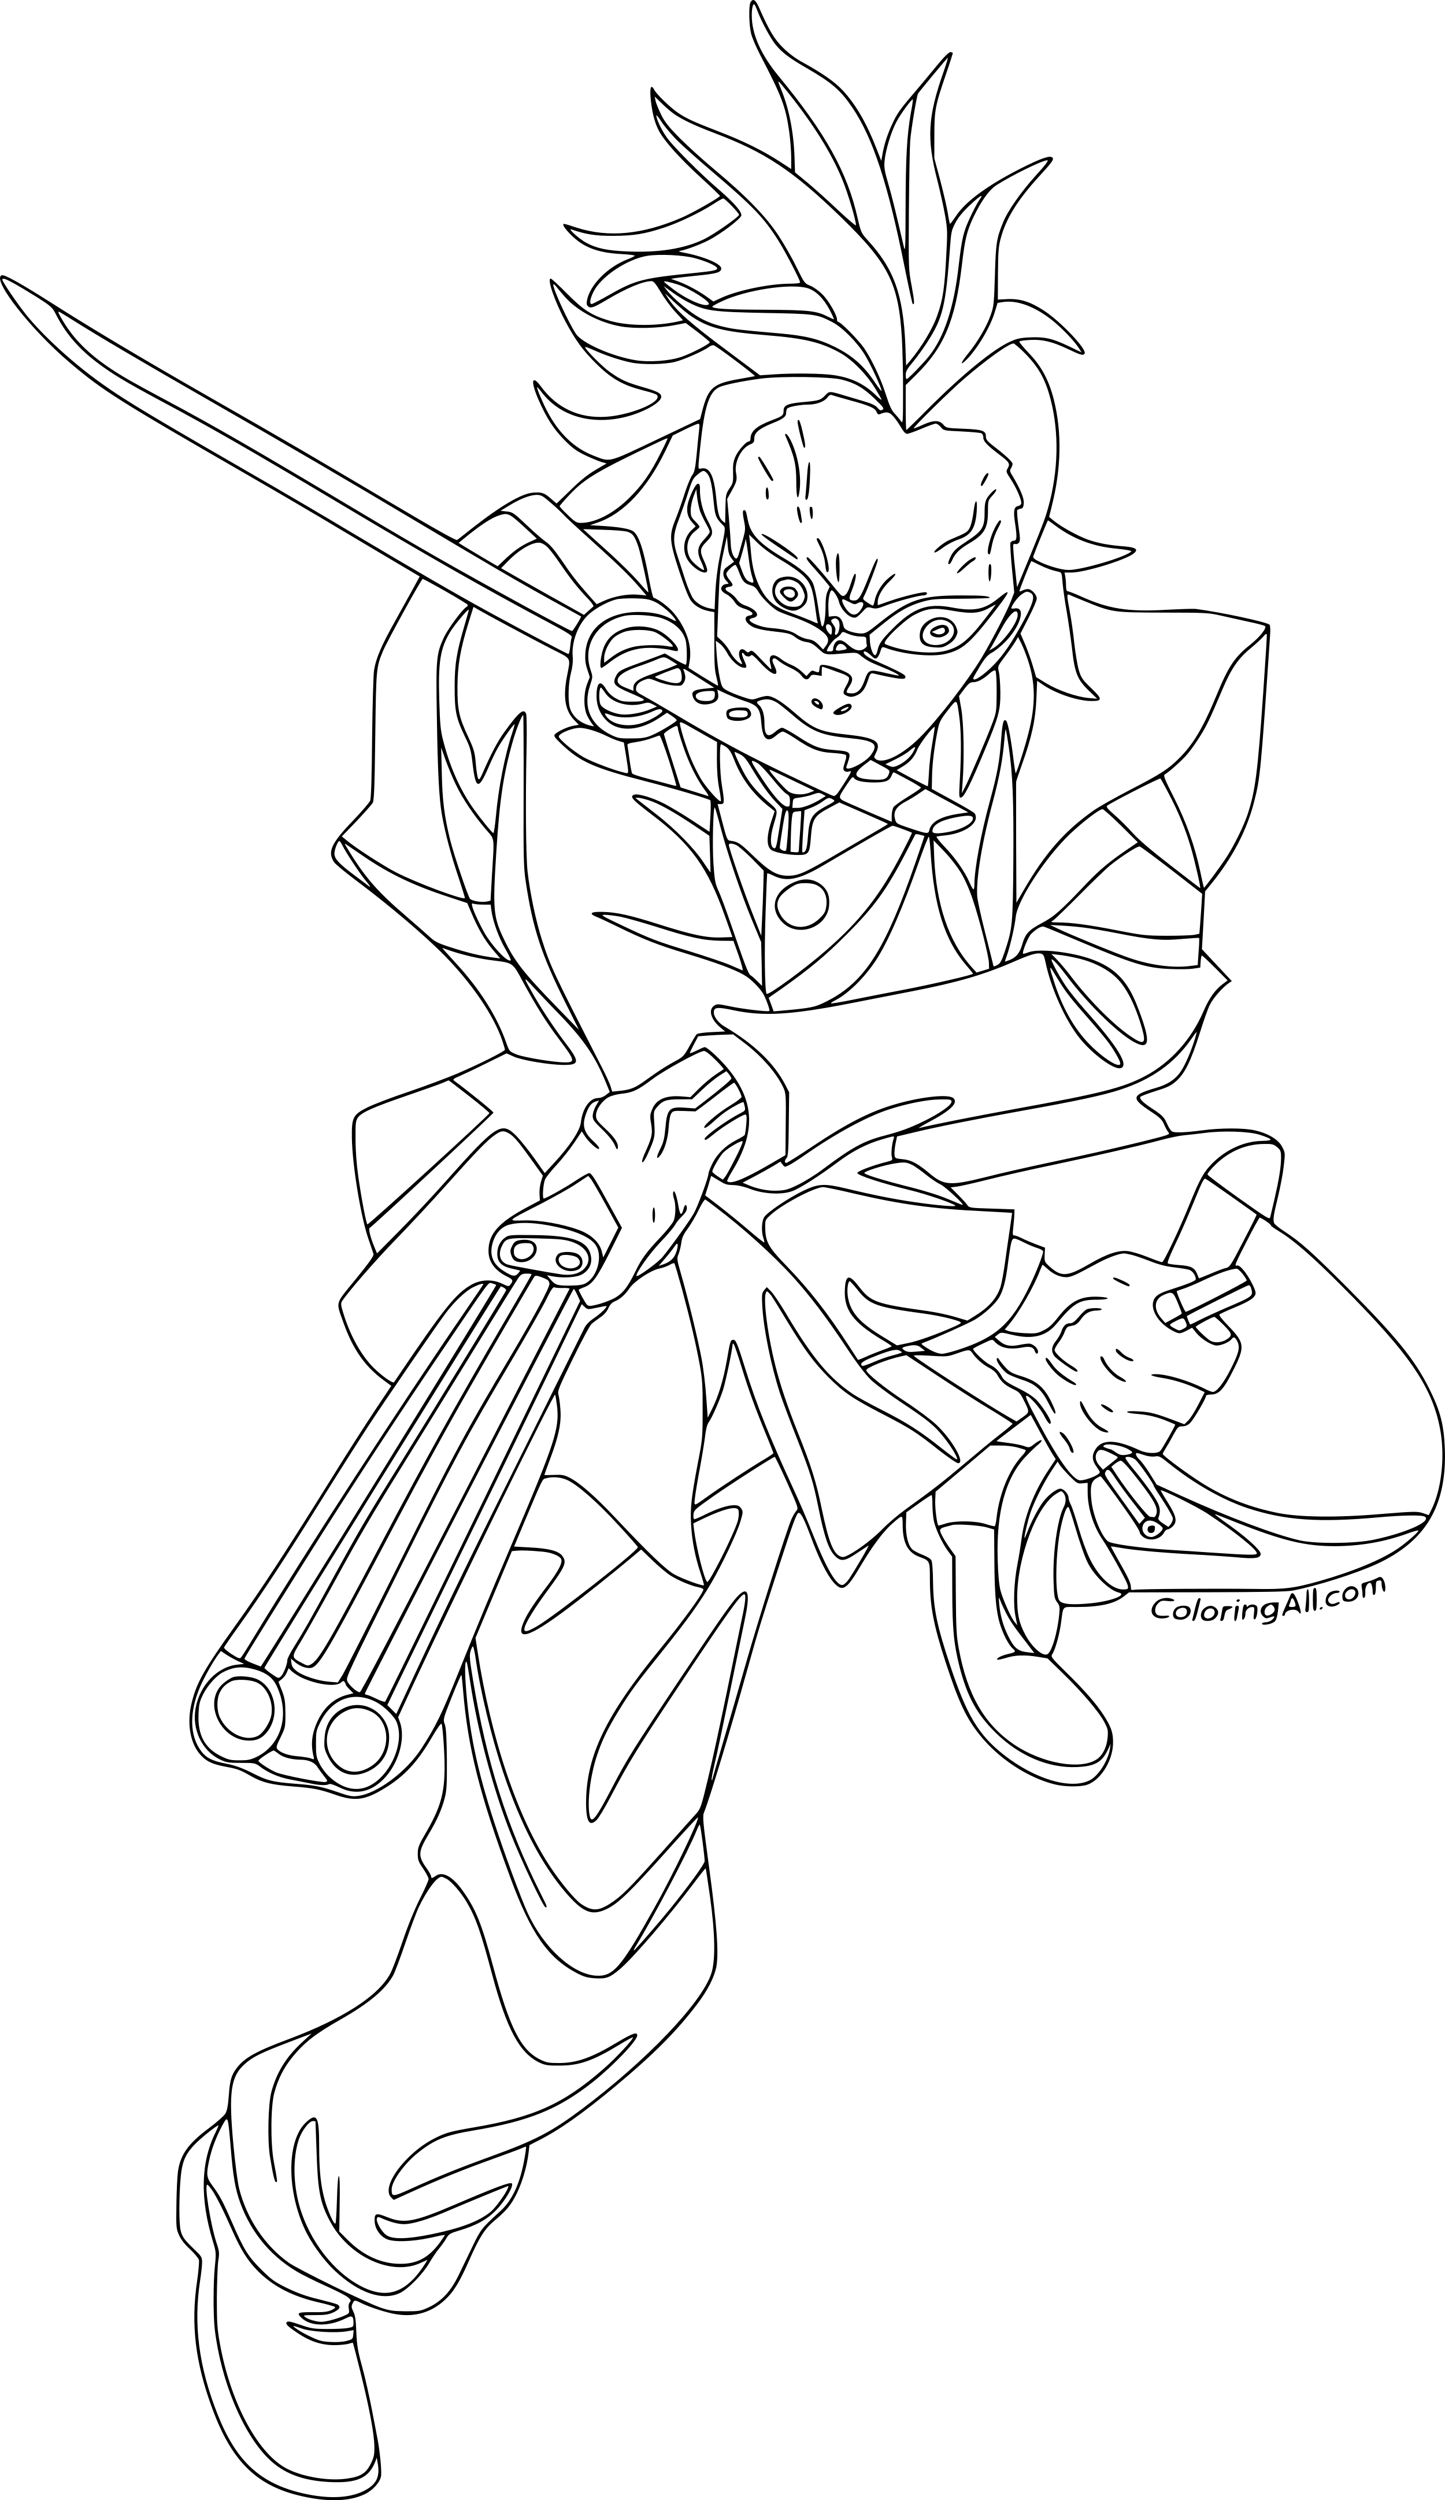
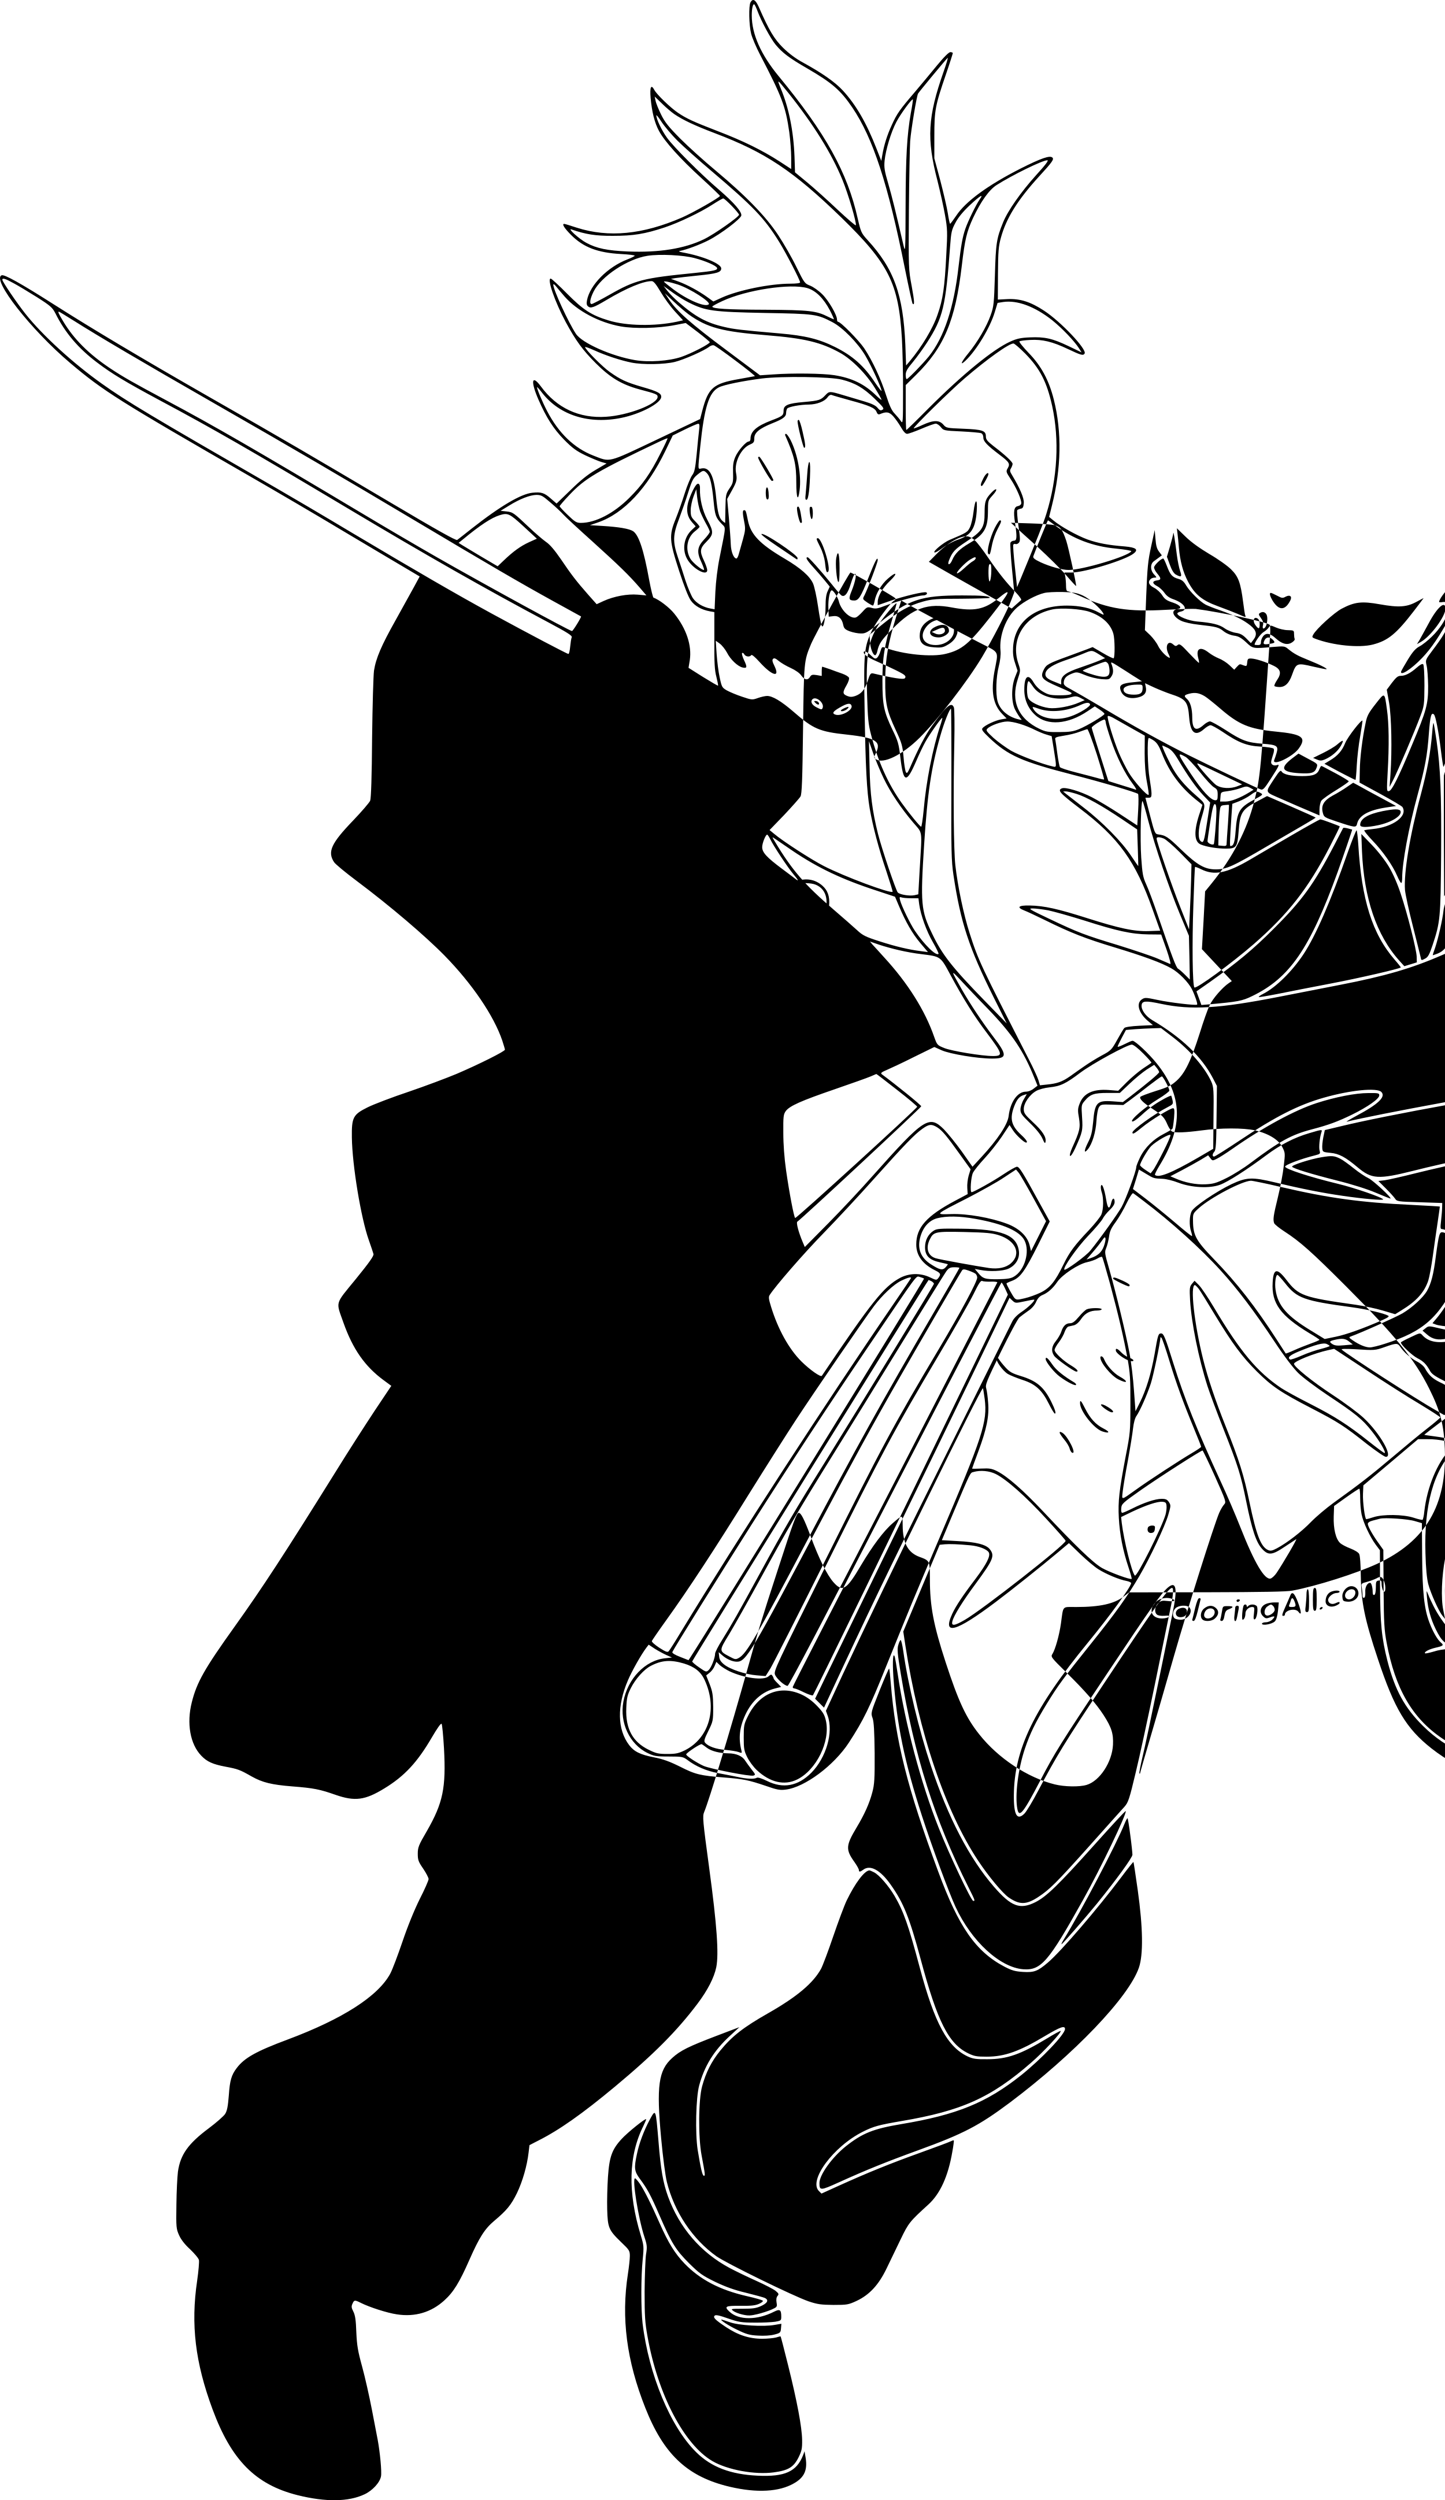
<svg xmlns="http://www.w3.org/2000/svg" version="1.0" viewBox="0 0 1135.691 1964.909" preserveAspectRatio="xMidYMid meet">
  <g transform="translate(-300.157,1999.943) scale(0.1,-0.1)" fill="#000000" stroke="none">
-     <path d="M8900 19981 c-15 -29 -12 -178 5 -246 8 -33 40 -107 70 -165 173 -332 201 -407 230 -610 8 -61 15 -151 15 -200 l0 -89 -92 60 c-137 88 -287 162 -486 238 -191 74 -242 97 -312 144 -58 39 -167 144 -186 180 -25 47 -36 22 -29 -62 10 -111 31 -196 66 -261 44 -82 166 -218 334 -371 80 -73 145 -136 145 -139 0 -12 -209 -131 -298 -170 -309 -134 -577 -160 -827 -80 -51 17 -95 30 -99 30 -20 0 1 -34 53 -86 97 -98 209 -141 394 -151 59 -3 107 -9 107 -13 0 -4 -25 -17 -57 -29 -156 -60 -295 -201 -318 -322 -5 -26 -2 -39 9 -48 20 -17 45 -8 141 49 161 96 293 151 360 150 14 -1 33 -24 69 -85 27 -46 77 -115 112 -153 l64 -70 -49 -11 c-173 -37 -397 -33 -536 10 -136 41 -200 83 -327 211 -64 65 -122 118 -128 118 -31 0 32 -181 117 -340 80 -148 134 -222 237 -325 114 -114 203 -167 341 -205 136 -36 145 -40 145 -60 0 -56 -231 -145 -405 -156 -211 -14 -387 68 -512 238 -72 98 -83 43 -20 -102 62 -142 118 -230 202 -316 65 -66 97 -89 165 -122 47 -22 104 -46 127 -53 l42 -12 -87 -51 c-60 -35 -121 -84 -196 -158 l-110 -106 -45 39 c-52 46 -75 53 -145 46 -90 -9 -254 -106 -480 -284 -54 -43 -104 -82 -111 -87 -9 -7 -167 82 -511 286 -637 377 -873 515 -1439 838 -536 307 -911 530 -1225 730 -256 163 -384 234 -405 226 -82 -31 230 -429 540 -691 262 -221 375 -292 1425 -897 201 -116 514 -299 695 -408 182 -108 396 -236 478 -284 l147 -87 -46 -85 c-26 -47 -91 -165 -145 -262 -110 -196 -153 -296 -168 -393 -5 -35 -12 -273 -15 -529 -2 -302 -8 -475 -15 -493 -6 -15 -67 -86 -135 -157 -172 -179 -202 -245 -149 -326 9 -15 89 -81 177 -147 262 -196 541 -434 692 -588 217 -222 386 -471 453 -667 11 -34 21 -67 21 -72 0 -13 -202 -114 -377 -189 -76 -32 -246 -96 -378 -141 -132 -44 -278 -100 -324 -123 -115 -57 -126 -79 -124 -237 3 -220 72 -635 133 -806 17 -49 34 -98 37 -110 3 -15 -31 -64 -140 -198 -166 -203 -156 -171 -96 -342 73 -206 168 -343 315 -451 l61 -45 -131 -196 c-72 -109 -210 -323 -305 -477 -401 -644 -577 -914 -796 -1220 -236 -330 -297 -437 -336 -594 -42 -165 -13 -329 74 -419 45 -48 91 -68 191 -87 97 -18 113 -24 206 -77 84 -47 155 -65 320 -78 167 -13 216 -23 338 -66 153 -53 232 -43 384 50 159 97 259 205 373 400 41 70 71 114 77 108 5 -5 13 -91 19 -192 17 -312 -8 -430 -134 -650 -66 -113 -72 -129 -72 -180 0 -48 5 -62 43 -117 23 -34 42 -71 42 -81 0 -11 -31 -82 -70 -158 -43 -87 -94 -212 -135 -333 -36 -106 -79 -220 -96 -252 -95 -177 -373 -356 -806 -518 -247 -92 -340 -144 -400 -223 -43 -56 -55 -99 -63 -215 -7 -87 -13 -121 -29 -147 -12 -18 -70 -69 -129 -113 -162 -121 -223 -207 -242 -341 -5 -40 -11 -156 -12 -259 -3 -178 -1 -191 21 -240 15 -34 45 -73 87 -111 34 -33 66 -70 69 -84 3 -13 -3 -87 -14 -163 -51 -345 -15 -643 121 -1010 148 -400 338 -592 668 -675 221 -55 401 -53 527 7 62 29 120 92 129 141 7 35 -8 190 -26 287 -5 28 -26 135 -46 239 -20 104 -54 255 -76 335 -34 124 -41 165 -46 271 -3 95 -9 134 -23 162 -16 31 -17 42 -7 63 13 30 18 30 66 6 68 -34 207 -79 283 -90 143 -22 270 16 373 110 72 65 119 142 196 317 78 177 121 245 196 308 99 83 133 125 179 219 44 92 79 214 91 318 l7 58 70 36 c163 82 345 210 602 424 306 255 486 436 649 652 79 105 130 204 147 286 21 104 5 333 -55 775 -52 384 -54 411 -40 445 40 96 206 643 341 1126 84 300 103 364 239 782 121 373 147 443 163 443 18 0 42 -47 93 -182 64 -175 130 -306 179 -362 72 -82 103 -63 217 131 91 153 178 270 249 331 81 70 78 71 79 -16 1 -140 41 -214 132 -248 82 -30 82 -30 82 -175 0 -212 28 -360 124 -654 100 -306 160 -436 265 -567 147 -186 378 -339 592 -392 77 -19 195 -21 251 -4 103 31 200 179 207 315 4 88 -11 136 -74 234 -58 89 -147 192 -293 335 -121 119 -123 123 -109 145 23 37 54 148 67 240 20 144 6 129 119 129 188 0 301 25 376 84 l40 31 610 1 c436 1 629 4 675 13 186 35 502 135 664 210 384 178 550 459 533 905 -7 187 -35 297 -122 471 -115 231 -262 412 -655 806 -270 270 -359 350 -486 432 -40 26 -74 54 -78 63 -11 29 -6 61 29 204 19 78 40 188 46 245 12 102 12 104 -12 151 -30 58 -108 105 -214 130 -89 20 -271 20 -424 -1 -122 -16 -199 -19 -226 -9 -9 4 -26 28 -37 53 -25 59 -39 74 -118 126 -73 47 -105 79 -96 94 4 6 58 26 120 46 97 30 121 42 165 81 66 60 112 154 182 374 28 91 63 190 78 220 25 53 100 139 150 173 l24 16 -117 125 -118 126 13 227 12 227 49 60 c169 208 281 424 338 651 46 182 51 229 124 1306 3 36 1 71 -4 78 -12 20 -381 99 -580 125 -19 2 -124 -1 -233 -7 -300 -17 -453 7 -669 105 -51 23 -99 41 -105 41 -9 0 -13 15 -13 42 0 24 -3 57 -6 74 l-6 31 55 0 c103 0 427 99 489 150 39 31 18 47 -69 55 -131 10 -214 26 -295 55 -81 30 -208 100 -267 149 l-34 28 22 89 c74 295 79 578 15 833 -38 152 -100 267 -198 367 -45 47 -78 88 -72 91 5 4 44 9 86 11 95 5 172 -13 298 -73 99 -47 117 -52 128 -34 20 32 -187 251 -319 337 -107 70 -187 95 -286 91 l-77 -4 1 205 c1 174 5 216 23 281 42 154 132 298 302 484 100 109 117 132 103 146 -19 19 -87 -4 -248 -85 -260 -132 -435 -260 -509 -373 -23 -34 -44 -62 -47 -62 -3 -1 -11 36 -18 82 -7 45 -34 161 -59 257 l-47 175 0 175 c0 202 6 237 91 485 30 87 54 163 54 167 0 4 -9 8 -19 8 -12 0 -51 -39 -107 -107 -49 -60 -125 -151 -169 -203 -124 -145 -143 -172 -184 -262 -37 -80 -62 -159 -76 -243 l-7 -40 -37 95 c-79 203 -162 346 -265 458 -61 66 -161 136 -310 218 -60 32 -114 73 -161 119 -70 70 -109 136 -189 318 -26 59 -47 72 -66 38z m55 -68 c30 -81 103 -216 142 -264 54 -65 105 -104 252 -189 193 -112 260 -171 351 -305 163 -241 281 -600 414 -1268 30 -148 57 -271 60 -274 17 -17 15 17 -7 138 -25 132 -25 139 -22 594 2 253 7 498 10 545 7 91 51 355 62 374 11 18 224 275 233 281 4 3 -10 -46 -32 -108 -125 -355 -135 -528 -48 -860 21 -84 48 -205 59 -269 19 -107 20 -134 10 -309 -13 -259 -26 -351 -69 -473 -36 -107 -124 -253 -218 -365 l-29 -34 -6 164 c-17 394 -89 595 -296 821 -50 55 -53 62 -78 169 -81 363 -251 670 -621 1119 -141 171 -212 332 -212 479 0 54 9 93 20 86 4 -2 15 -26 25 -52z m242 -643 c201 -252 342 -479 426 -685 44 -107 112 -336 105 -356 -2 -5 -66 50 -143 122 -77 73 -184 169 -237 213 l-98 81 -4 122 c-8 204 -44 382 -107 535 -33 80 -31 78 58 -32z m-895 -168 c68 -46 159 -89 317 -149 399 -151 617 -296 997 -665 372 -363 448 -514 474 -948 5 -91 10 -280 9 -420 0 -242 -1 -254 -17 -230 -9 14 -31 40 -48 58 -24 24 -41 61 -68 145 -40 127 -107 271 -172 369 -42 62 -185 208 -205 208 -5 0 -9 8 -9 18 0 36 -65 148 -115 198 -28 28 -70 58 -95 68 -44 17 -47 21 -109 147 -34 71 -99 184 -144 252 -97 147 -252 306 -492 507 -88 73 -212 185 -276 249 -94 95 -122 130 -152 191 -20 41 -40 90 -43 108 l-7 33 57 -55 c30 -30 75 -68 98 -84z m1858 8 c-30 -172 -40 -341 -41 -733 -1 -341 -2 -367 -15 -312 -64 276 -91 386 -121 490 -30 102 -34 129 -29 182 9 87 51 225 92 303 32 62 122 185 130 178 2 -2 -5 -51 -16 -108z m-1835 -215 c44 -44 166 -153 270 -241 326 -277 414 -368 530 -555 55 -89 165 -301 165 -319 0 -6 -31 -10 -76 -10 -160 0 -406 -50 -538 -109 l-68 -31 -47 34 c-67 48 -155 96 -225 122 l-61 22 35 6 c19 3 99 12 176 20 150 15 184 25 184 56 0 37 -145 97 -305 126 -26 5 -33 9 -20 11 55 11 158 50 225 84 98 50 254 169 258 195 4 29 -56 99 -173 200 -146 125 -360 339 -412 412 -41 57 -83 145 -83 175 0 6 19 -17 42 -53 24 -36 79 -101 123 -145z m2820 -272 c-120 -133 -223 -280 -260 -372 -51 -125 -57 -164 -64 -416 -7 -225 -9 -245 -34 -314 -31 -88 -102 -209 -174 -297 -58 -70 -71 -105 -22 -58 85 81 193 259 229 381 l22 72 44 7 c111 16 248 -35 385 -143 77 -62 174 -163 211 -221 l20 -32 -104 50 c-126 60 -185 73 -302 68 -73 -3 -104 -10 -156 -34 -133 -60 -375 -258 -638 -521 -94 -95 -174 -173 -177 -173 -3 0 -5 80 -5 177 l0 176 80 79 c221 217 310 427 361 861 24 205 38 265 89 375 61 129 125 219 184 257 124 79 361 195 399 195 13 0 -15 -37 -88 -117z m-443 -190 c-29 -41 -92 -170 -113 -231 -23 -66 -34 -130 -54 -300 -36 -319 -113 -552 -232 -702 -46 -57 -165 -180 -175 -180 -5 0 -8 15 -8 34 0 26 12 48 58 102 31 38 81 107 110 152 126 196 146 282 181 758 8 109 12 128 42 183 21 41 60 88 112 137 81 76 113 95 79 47z m-1949 -52 c32 -33 57 -64 57 -69 0 -17 -195 -154 -276 -193 -153 -74 -352 -106 -598 -96 -161 7 -245 24 -326 68 -57 30 -154 119 -116 105 109 -38 187 -51 326 -50 159 0 248 14 405 66 112 37 287 121 380 182 39 25 75 46 81 46 6 0 36 -27 67 -59z m-292 -410 c85 -22 171 -60 176 -77 6 -18 -21 -24 -177 -40 -403 -40 -464 -55 -666 -170 -72 -41 -136 -74 -142 -74 -20 0 -13 42 15 98 60 120 268 257 423 281 96 15 282 6 371 -18z m-5353 -197 c36 -19 118 -69 184 -110 107 -68 121 -81 145 -127 76 -153 180 -275 327 -386 117 -89 222 -152 492 -297 416 -222 719 -396 1466 -842 638 -381 1090 -638 1586 -902 154 -82 192 -106 187 -119 -4 -9 -9 -42 -12 -73 -3 -32 -9 -58 -14 -58 -10 0 -312 159 -604 318 -280 153 -596 336 -1105 639 -212 127 -477 283 -590 348 -994 573 -1171 679 -1368 819 -223 158 -469 382 -602 551 -68 86 -180 251 -180 266 0 16 23 9 88 -27z m5222 -11 c96 -32 260 -137 242 -155 -26 -26 -166 33 -279 118 -40 30 -73 57 -73 60 0 7 51 -4 110 -23z m-890 -95 c98 -112 271 -204 441 -234 111 -19 295 -15 427 11 l83 16 95 -72 c52 -40 94 -75 94 -79 0 -14 -148 -90 -225 -116 -96 -32 -254 -43 -361 -25 -185 31 -418 134 -466 207 -59 89 -179 349 -178 387 1 6 10 1 21 -13 11 -14 42 -51 69 -82z m977 -47 c130 -65 189 -73 593 -81 399 -7 412 -9 535 -73 81 -43 198 -162 258 -263 47 -80 127 -253 127 -276 0 -7 -22 22 -50 63 -86 131 -176 212 -315 281 -126 63 -235 90 -435 107 -309 27 -360 33 -436 51 -139 32 -224 78 -356 192 -32 27 -72 68 -90 90 l-31 40 69 -50 c38 -28 97 -64 131 -81z m931 114 c66 -20 126 -80 176 -174 20 -39 34 -71 31 -71 -3 0 -23 9 -43 19 -95 48 -147 54 -492 56 -305 1 -420 8 -420 25 0 4 35 23 78 43 188 88 537 141 670 102z m-933 -207 c145 -104 262 -135 610 -163 299 -24 429 -55 580 -139 92 -51 207 -168 273 -276 29 -46 52 -88 52 -92 0 -4 -19 11 -42 33 -93 91 -191 138 -330 160 -87 14 -331 17 -478 6 l-105 -7 -270 202 c-272 203 -383 301 -445 393 l-33 50 69 -65 c38 -36 92 -82 119 -102z m-4838 -46 c201 -127 532 -322 1106 -651 632 -362 1014 -586 1607 -939 547 -326 809 -479 1060 -617 118 -65 216 -119 218 -120 5 -4 -63 -115 -71 -115 -17 0 -680 362 -1067 583 -135 77 -405 235 -600 352 -807 482 -1142 676 -1525 880 -260 139 -334 181 -435 248 -171 114 -289 232 -373 373 -36 60 -42 74 -32 74 2 0 53 -31 112 -68z m7481 -260 c117 -119 171 -223 213 -413 58 -266 42 -567 -46 -849 -23 -74 -75 -203 -198 -500 l-32 -75 -17 160 c-10 88 -15 166 -13 172 2 7 10 10 18 7 8 -3 20 2 27 11 11 13 10 36 -4 132 -9 64 -13 120 -9 124 5 4 17 9 28 11 15 2 21 12 23 44 3 39 -30 116 -93 221 -17 27 -18 36 -7 53 6 11 12 26 12 34 0 15 -57 69 -148 138 -51 40 -62 53 -62 78 0 45 -27 54 -178 60 -131 5 -134 6 -157 33 -32 36 -77 36 -162 -3 -36 -17 -68 -29 -70 -27 -7 7 287 296 399 392 178 153 349 275 385 275 7 0 48 -35 91 -78z m-2274 -58 c87 -65 154 -119 150 -121 -5 -1 -62 -11 -127 -23 -200 -35 -239 -69 -286 -249 l-17 -65 -345 -164 c-386 -183 -358 -176 -494 -123 -150 58 -274 177 -364 351 -38 73 -83 181 -78 187 2 1 21 -20 42 -48 137 -174 367 -246 623 -193 146 30 303 112 310 161 4 30 -24 46 -151 82 -123 36 -167 56 -253 117 -57 40 -194 178 -194 196 0 4 33 -8 73 -26 87 -40 210 -80 291 -96 88 -18 260 -15 341 5 70 17 233 89 270 119 11 9 27 14 36 12 9 -2 87 -57 173 -122z m834 -148 c104 -26 170 -65 257 -149 71 -69 78 -79 62 -88 -14 -8 -22 -5 -38 15 -14 18 -45 33 -102 50 -45 13 -121 36 -168 50 -107 32 -110 32 -140 0 -37 -39 -48 -43 -169 -54 -128 -11 -160 -25 -160 -69 0 -36 -9 -43 -94 -75 -118 -45 -166 -86 -166 -146 0 -11 -6 -20 -13 -20 -22 0 -85 -72 -106 -121 -16 -37 -20 -64 -18 -125 2 -73 0 -82 -28 -123 -28 -42 -30 -50 -32 -155 -1 -61 -2 -113 -2 -115 -1 -2 -10 4 -21 14 -27 24 -38 64 -50 185 -17 173 -51 240 -115 228 -30 -6 -29 -18 -10 170 32 311 68 427 146 467 37 20 191 51 339 70 156 19 538 14 628 -9z m62 -162 c156 -42 199 -61 211 -92 7 -18 14 -22 27 -17 49 21 72 18 103 -16 17 -19 45 -58 61 -86 20 -35 36 -53 49 -53 11 0 61 18 113 40 51 22 102 40 112 40 10 0 28 -12 40 -27 21 -27 25 -28 160 -34 77 -4 147 -10 157 -14 10 -4 17 -18 17 -34 0 -30 28 -60 127 -135 77 -58 85 -71 65 -106 -15 -26 -14 -29 23 -86 45 -67 88 -167 83 -192 -2 -9 -13 -18 -26 -20 -31 -5 -37 -40 -23 -131 17 -114 15 -141 -9 -141 -11 0 -23 -7 -27 -16 -3 -8 2 -100 12 -203 l18 -187 -22 -58 c-31 -85 -150 -314 -232 -452 -116 -192 -345 -489 -490 -633 -136 -135 -287 -209 -343 -168 -17 13 -17 15 -2 45 48 93 4 123 -224 148 -218 23 -266 44 -421 179 -97 84 -166 125 -208 125 -14 0 -47 -7 -72 -16 -45 -16 -48 -16 -125 10 -43 14 -97 37 -119 49 -38 22 -41 26 -57 102 -10 44 -20 127 -24 184 l-7 105 32 -23 c17 -13 42 -44 56 -70 27 -54 83 -107 121 -117 37 -9 40 1 14 56 -13 27 -20 53 -16 57 4 4 12 0 17 -10 11 -19 44 -23 55 -6 4 7 30 -15 66 -55 98 -108 162 -126 117 -32 -17 34 -20 49 -12 57 9 9 20 5 45 -16 18 -15 60 -40 94 -55 37 -17 70 -40 83 -59 26 -36 51 -40 69 -11 10 17 19 19 52 14 l40 -7 0 37 c0 20 2 36 4 36 2 0 28 -9 58 -19 29 -11 74 -27 100 -36 25 -9 49 -23 52 -32 4 -8 -5 -35 -19 -59 -32 -55 -32 -69 5 -84 22 -9 37 -9 62 -1 50 18 75 48 99 118 18 57 24 64 43 60 157 -37 238 -49 248 -39 8 8 8 15 0 24 -10 13 -104 59 -227 113 -60 26 -95 51 -95 67 0 17 25 7 57 -24 27 -26 35 -29 48 -18 8 7 20 29 26 50 11 36 13 38 38 29 136 -52 366 -76 476 -48 127 31 184 78 355 296 157 200 169 231 55 138 -106 -86 -189 -102 -360 -70 -193 37 -305 -3 -465 -164 -91 -91 -111 -120 -124 -183 -4 -16 -11 -28 -16 -28 -17 0 -38 55 -41 108 l-3 53 104 84 c122 99 208 147 317 177 68 19 105 22 301 22 122 1 222 4 222 7 0 14 -53 19 -216 19 -325 0 -419 -31 -652 -217 -93 -75 -108 -83 -145 -82 -23 0 -62 8 -87 17 -37 14 -45 23 -51 50 -10 51 -37 75 -79 69 l-35 -4 -3 70 c-2 67 11 137 27 137 13 0 47 -54 55 -85 17 -72 91 -142 135 -128 9 3 32 23 52 45 34 38 38 39 72 30 31 -9 47 -6 111 19 80 31 257 79 293 79 23 0 39 15 25 24 -14 9 -181 -31 -284 -67 l-98 -34 0 26 c1 46 38 110 97 166 65 63 50 76 -18 16 -50 -43 -93 -117 -103 -173 -4 -21 -10 -38 -14 -38 -4 0 -24 11 -45 25 -37 26 -37 26 -21 56 25 49 104 258 104 276 0 34 -20 -4 -74 -141 -58 -147 -77 -176 -110 -176 -43 0 -47 12 -21 75 29 73 41 135 27 135 -6 0 -20 -34 -33 -76 -24 -81 -51 -113 -77 -92 -8 7 -42 46 -75 88 -91 112 -179 210 -188 210 -19 0 -6 -23 44 -78 28 -31 70 -79 91 -105 l39 -48 -16 -35 c-12 -24 -17 -61 -17 -122 0 -95 -16 -176 -30 -151 -5 8 -18 76 -29 152 -11 77 -29 157 -39 180 -26 59 -100 123 -222 195 -196 115 -268 190 -290 300 -15 74 -17 82 -30 82 -13 0 -13 -23 1 -93 10 -50 9 -67 -10 -135 -12 -42 -26 -94 -32 -114 -5 -21 -14 -38 -19 -38 -22 0 -43 53 -45 113 -1 34 -8 128 -15 209 l-13 146 36 65 c41 74 43 87 33 143 -14 81 41 191 110 220 29 12 34 19 34 49 0 44 40 77 142 118 83 33 108 51 108 81 0 12 4 27 8 34 9 14 103 32 172 32 61 1 121 24 144 55 12 17 24 24 35 20 9 -4 72 -22 141 -41z m-1184 -236 c-4 -29 -12 -114 -19 -189 -11 -113 -17 -140 -35 -164 -12 -16 -39 -80 -59 -143 -20 -64 -52 -154 -71 -201 -53 -130 -50 -171 27 -408 41 -125 73 -206 92 -233 31 -43 84 -73 150 -85 l35 -6 0 -222 c-1 -176 2 -235 16 -287 9 -36 15 -67 13 -69 -2 -2 -55 29 -118 68 l-114 72 10 61 c17 115 -27 247 -122 365 -38 48 -122 112 -163 125 -5 2 -20 64 -34 138 -43 238 -82 355 -127 385 -30 19 -109 33 -240 41 l-99 6 67 23 c199 70 384 267 526 561 l58 121 93 46 c51 25 99 46 107 46 10 1 12 -10 7 -51z m-302 -179 c-80 -160 -143 -250 -248 -354 -122 -121 -265 -195 -379 -195 -34 0 -47 8 -103 62 -35 33 -64 65 -64 69 0 4 34 44 76 88 123 131 216 186 719 425 28 13 51 22 53 21 2 -2 -22 -54 -54 -116z m365 -160 c24 -26 38 -84 51 -217 11 -113 17 -131 63 -179 34 -37 37 -3 -16 -268 -16 -78 -29 -185 -33 -267 l-6 -137 -32 6 c-58 10 -113 43 -139 82 -14 22 -40 83 -58 138 -17 54 -44 137 -60 184 -41 122 -39 175 10 302 21 56 53 147 70 202 34 107 40 118 85 153 35 27 40 27 65 1z m-1232 -228 c38 -32 84 -75 103 -96 19 -21 123 -117 230 -213 210 -190 285 -263 369 -360 l53 -62 -68 6 c-81 7 -188 -13 -269 -50 l-54 -25 -64 72 c-97 110 -137 163 -216 280 -51 74 -88 118 -120 139 -25 18 -84 68 -131 113 -123 116 -127 119 -177 125 l-47 5 65 40 c87 54 166 84 216 85 38 0 50 -7 110 -59z m-211 -188 l105 -97 -62 -28 c-65 -30 -123 -71 -200 -145 l-46 -44 -129 76 c-71 42 -140 84 -153 92 l-25 16 30 24 c140 116 227 173 294 194 63 19 76 13 186 -88z m4177 8 c141 -106 297 -166 481 -183 69 -7 122 -16 119 -21 -24 -39 -384 -147 -492 -147 -52 0 -145 26 -220 60 -50 24 -62 34 -58 48 10 31 112 282 115 282 2 0 26 -18 55 -39z m-3362 -50 c44 -13 60 -36 89 -122 19 -59 82 -350 77 -355 -1 -2 -37 37 -79 86 -42 48 -141 146 -220 218 -79 71 -159 143 -178 161 l-35 32 155 -5 c85 -2 171 -9 191 -15z m1214 -226 c66 -38 142 -92 170 -120 58 -57 75 -104 95 -258 6 -48 13 -94 16 -102 8 -19 6 -19 -57 9 -30 13 -100 40 -157 61 -126 46 -182 93 -235 193 -40 76 -62 159 -72 267 -3 39 -8 89 -11 112 l-5 41 68 -66 c45 -44 111 -91 188 -137z m-396 19 l22 -29 -20 -15 c-11 -8 -30 -22 -42 -31 -30 -21 -30 -71 1 -104 22 -24 22 -25 4 -25 -11 0 -25 -5 -32 -12 -23 -23 -13 -47 28 -68 22 -11 51 -38 64 -59 20 -31 36 -42 83 -57 60 -20 78 -46 35 -52 -52 -8 -35 -59 30 -91 25 -12 82 -25 138 -31 141 -16 157 -20 196 -51 21 -17 54 -31 82 -35 36 -5 57 -17 95 -52 54 -51 52 -51 212 -37 86 7 92 7 120 -17 46 -37 73 -52 160 -87 90 -36 156 -70 138 -71 -7 0 -52 9 -100 20 -132 31 -135 30 -169 -65 -23 -65 -54 -95 -98 -95 -19 0 -37 4 -40 8 -3 5 6 25 20 46 37 54 30 86 -26 113 -61 30 -138 55 -175 57 -27 1 -30 -2 -33 -31 -3 -30 -5 -31 -28 -23 -33 13 -30 13 -54 -12 l-20 -22 -38 36 c-20 19 -57 43 -81 52 -25 10 -62 31 -82 47 -65 51 -102 33 -82 -43 6 -21 8 -38 5 -38 -3 0 -38 35 -78 77 -63 68 -74 75 -88 64 -14 -12 -19 -11 -36 4 -42 38 -67 -17 -36 -77 8 -16 12 -28 9 -28 -19 0 -73 55 -91 93 -12 25 -40 62 -62 84 l-42 40 10 264 c9 230 14 281 39 394 l28 129 6 -70 c4 -53 11 -78 28 -100z m140 -26 c6 -47 18 -105 26 -127 16 -45 9 -51 -34 -27 -16 9 -32 35 -47 77 l-23 63 25 84 c13 46 25 92 25 101 2 18 12 -45 28 -171z m-1586 113 c16 -14 63 -75 104 -136 83 -121 140 -192 217 -272 29 -31 46 -56 41 -60 -6 -5 -24 -21 -42 -37 l-32 -29 -148 83 c-81 45 -228 127 -326 183 l-177 101 57 58 c93 95 199 153 253 141 14 -3 38 -17 53 -32z m3865 -140 c55 -27 98 -43 153 -55 25 -5 26 -10 32 -88 4 -46 18 -146 32 -223 13 -77 31 -201 40 -275 23 -212 42 -260 139 -353 l61 -59 -70 6 c-96 10 -235 58 -330 115 l-80 49 -26 88 c-14 49 -42 126 -61 171 l-36 83 64 125 c35 68 64 136 64 150 0 31 -41 75 -70 75 -12 0 -30 -5 -42 -11 -11 -6 -22 -9 -24 -7 -4 4 88 237 94 238 1 0 28 -13 60 -29z m-2358 -58 c27 -72 43 -90 91 -103 28 -8 43 -20 62 -53 29 -48 109 -127 153 -150 16 -8 68 -29 116 -45 110 -39 182 -75 236 -119 48 -39 54 -72 22 -113 l-19 -25 -36 37 c-28 28 -47 39 -83 44 -27 4 -64 19 -87 35 -41 30 -98 44 -217 54 -66 6 -149 39 -155 61 -2 6 10 14 27 17 61 13 30 65 -56 96 -34 11 -56 28 -72 51 -13 19 -39 43 -58 53 -40 21 -40 40 -1 45 34 4 34 16 2 54 -14 16 -25 38 -25 48 0 17 55 70 72 70 4 0 16 -26 28 -57z m-2309 -149 c93 -53 172 -101 176 -107 3 -5 -1 -14 -10 -18 -31 -18 -141 -166 -174 -234 -62 -131 -66 -171 -58 -625 7 -447 17 -640 40 -775 25 -142 71 -316 130 -490 29 -88 52 -161 50 -164 -16 -16 -378 119 -540 202 -98 50 -327 198 -393 255 l-34 28 115 119 c62 66 120 131 128 145 11 20 15 129 20 525 7 537 7 539 63 673 34 79 299 561 310 562 4 0 84 -43 177 -96z m4600 -14 c38 -21 25 -74 -57 -225 -91 -166 -154 -260 -228 -337 -85 -89 -175 -146 -164 -105 2 6 26 49 53 93 38 62 60 87 92 104 23 12 67 47 97 77 125 121 176 284 85 271 -16 -3 -29 -2 -29 1 1 21 51 89 79 108 38 26 45 27 72 13z m425 -65 c218 -89 222 -89 619 -90 322 0 358 -2 445 -22 52 -12 151 -34 220 -49 69 -14 129 -30 134 -35 16 -14 -40 -85 -112 -143 -127 -100 -175 -173 -268 -398 -105 -255 -182 -385 -294 -497 -88 -88 -146 -125 -392 -252 -113 -59 -242 -131 -285 -162 -226 -160 -378 -334 -545 -622 l-58 -100 -2 470 c0 259 -1 475 0 480 0 6 22 69 47 140 76 212 105 348 112 512 l6 142 44 -30 c103 -71 276 -129 385 -129 86 0 85 16 -5 102 -67 65 -78 80 -96 139 -11 37 -27 132 -36 212 -8 79 -24 191 -35 248 -23 122 -25 143 -7 135 6 -3 62 -26 123 -51z m-3376 -6 c52 -24 139 -100 160 -139 9 -16 4 -15 -33 5 -64 36 -151 55 -252 55 -249 0 -409 -124 -423 -325 -3 -53 1 -84 16 -128 l19 -59 -20 -51 c-30 -77 -30 -197 2 -257 13 -25 31 -53 39 -63 16 -18 15 -18 -13 -11 -83 19 -146 74 -165 142 -16 59 -12 191 9 273 12 46 17 93 14 124 -12 120 43 263 130 340 55 48 148 98 213 114 22 6 86 9 144 8 88 -2 114 -7 160 -28z m1527 -1 c37 -20 44 -21 67 -8 35 18 53 2 36 -31 -41 -80 -90 -79 -139 1 -21 36 -27 60 -13 60 4 0 26 -10 49 -22z m1076 -119 c-140 -182 -204 -234 -323 -265 -109 -28 -315 -7 -454 46 -24 9 -26 12 -15 32 24 45 165 173 224 204 101 53 156 60 301 34 147 -26 210 -22 287 20 29 15 53 29 55 29 2 1 -32 -44 -75 -100z m-3763 -66 c102 -55 254 -136 338 -179 175 -90 159 -61 127 -234 -28 -156 -10 -258 61 -331 l35 -36 -41 -7 c-46 -7 -129 -46 -148 -69 -10 -11 0 -25 51 -74 148 -141 256 -189 657 -292 227 -58 501 -139 514 -151 4 -4 5 -62 1 -128 l-7 -120 -134 88 c-74 49 -175 109 -223 134 -90 46 -206 81 -235 70 -38 -15 -17 -38 139 -157 308 -233 439 -415 574 -797 l59 -165 -88 -3 c-117 -4 -232 21 -490 103 -227 72 -334 96 -447 98 -90 2 -107 -14 -41 -40 24 -9 97 -44 163 -76 201 -99 313 -143 541 -212 237 -72 370 -121 450 -166 59 -33 134 -109 162 -165 23 -47 46 -114 40 -120 -9 -8 -215 16 -311 37 -91 19 -99 20 -122 5 -48 -31 -27 -107 45 -169 l41 -34 -106 -5 c-63 -3 -111 -10 -118 -17 -7 -6 -32 -49 -57 -94 -44 -79 -49 -84 -120 -122 -41 -22 -102 -60 -135 -83 -33 -23 -85 -59 -115 -81 -62 -43 -100 -57 -181 -65 l-56 -6 -12 41 c-7 22 -40 95 -75 162 -381 744 -397 778 -466 993 -47 147 -93 366 -112 534 -13 121 -17 539 -8 970 3 135 1 255 -3 268 -18 49 -56 18 -173 -144 -51 -70 -106 -175 -173 -329 -19 -42 -24 -47 -32 -33 -5 10 -14 63 -18 118 -8 89 -14 110 -60 209 -73 156 -85 215 -84 396 1 170 23 293 88 504 l38 121 41 -24 c23 -13 124 -69 226 -123z m-336 7 c-64 -218 -79 -308 -79 -490 0 -193 11 -244 81 -390 41 -84 48 -108 60 -213 24 -203 47 -208 124 -30 23 54 56 123 73 153 32 58 127 193 133 188 1 -2 -6 -30 -17 -63 -59 -177 -110 -436 -130 -663 -7 -73 -16 -131 -20 -130 -12 5 -94 105 -152 186 -105 146 -188 329 -241 536 -22 83 -26 127 -32 323 -9 305 8 407 87 538 32 53 138 180 145 173 1 -2 -13 -55 -32 -118z m4346 76 c0 -60 -114 -215 -191 -260 l-33 -19 21 34 c11 19 43 78 72 131 67 126 131 182 131 114z m-2797 -25 c100 -35 165 -95 187 -172 12 -41 13 -186 2 -193 -4 -2 -43 16 -86 42 l-79 46 -46 -18 c-25 -9 -95 -35 -154 -57 -141 -51 -164 -63 -182 -99 -33 -64 -20 -81 113 -138 52 -22 96 -43 100 -46 14 -14 -16 -21 -91 -21 -72 0 -88 4 -129 28 -30 17 -57 44 -74 72 -44 75 -74 52 -74 -57 0 -79 31 -148 87 -199 94 -85 256 -73 410 31 l57 38 38 -25 c21 -14 38 -29 38 -34 0 -12 -138 -95 -200 -120 -44 -18 -75 -23 -155 -23 -88 -1 -107 2 -155 25 -168 80 -228 219 -171 392 22 66 22 68 5 119 -67 196 49 381 268 428 68 14 225 4 291 -19z m1385 -13 c24 -24 9 -118 -19 -118 -5 0 -7 11 -3 26 5 18 0 34 -16 56 -18 25 -20 32 -9 39 19 12 33 11 47 -3z m-48 -83 c0 -41 -8 -43 -33 -9 -24 32 -15 69 14 54 13 -8 19 -21 19 -45z m222 -48 c45 -1 48 -2 48 -28 0 -15 2 -33 5 -41 3 -7 -8 -20 -25 -30 -35 -20 -76 -9 -124 35 -44 40 -75 45 -98 17 -10 -12 -18 -33 -18 -46 0 -19 -5 -24 -25 -24 -14 0 -25 1 -25 3 0 19 46 84 69 98 17 10 36 27 42 37 12 19 13 19 57 0 25 -11 67 -21 94 -21z m3168 -439 c-44 -638 -63 -778 -124 -962 -31 -91 -101 -234 -163 -331 -50 -77 -175 -246 -179 -242 -2 2 -15 59 -29 127 -43 200 -108 385 -206 580 -73 143 -86 176 -73 183 34 19 134 109 177 159 25 29 70 92 99 139 53 84 77 134 178 372 67 159 123 241 219 320 43 36 89 78 102 94 14 18 25 25 27 17 2 -7 -11 -212 -28 -456z m-1850 255 c61 -183 62 -352 4 -578 -28 -112 -95 -318 -100 -312 -2 2 -11 58 -19 125 -19 154 -42 273 -55 286 -21 21 -30 -12 -40 -146 -13 -178 -29 -265 -89 -486 -70 -256 -121 -533 -121 -652 0 -22 -3 -40 -7 -40 -5 0 -19 25 -32 55 -36 84 -112 193 -194 278 -41 43 -70 80 -64 82 7 2 36 6 66 9 161 16 277 103 233 173 -4 7 -82 53 -172 102 l-165 90 2 98 c1 98 20 249 46 373 11 55 24 78 78 147 73 93 70 95 89 -42 16 -109 18 -287 6 -493 -8 -146 -8 -154 10 -150 23 4 73 103 181 362 114 271 128 322 127 466 -1 63 -6 135 -12 159 -10 44 -10 44 47 120 32 42 68 93 81 115 l23 39 24 -47 c13 -25 37 -85 53 -133z m-1435 107 c20 -22 15 -25 -42 -33 -35 -4 -39 3 -23 34 14 25 42 24 65 -1z m-1363 -116 l43 -27 -45 -19 c-25 -11 -92 -35 -150 -55 -111 -37 -150 -66 -150 -108 l0 -25 -52 21 c-60 23 -78 41 -71 70 9 34 60 66 155 99 51 17 118 42 148 55 62 26 63 26 122 -11z m68 -73 c5 -11 10 -35 10 -55 0 -41 -21 -52 -78 -42 -45 8 -132 38 -132 45 0 6 157 68 177 70 7 0 17 -8 23 -18z m195 -92 l70 -44 -66 -7 c-89 -8 -113 -21 -104 -56 14 -58 70 -82 145 -62 46 12 64 39 55 80 l-6 30 73 -34 c40 -18 98 -41 128 -51 120 -39 136 -58 146 -185 10 -122 48 -151 117 -90 19 17 42 30 51 30 9 0 51 -23 93 -51 128 -87 191 -111 299 -117 52 -3 98 -10 103 -16 6 -7 4 -26 -5 -51 -7 -22 -14 -47 -14 -56 0 -20 23 -31 47 -22 23 9 16 -6 -51 -110 -48 -75 -60 -87 -77 -82 -30 10 -408 189 -577 274 -201 101 -423 223 -662 366 -113 67 -229 134 -257 149 -38 19 -53 32 -53 47 0 35 18 56 61 73 40 16 42 16 107 -10 38 -16 94 -29 129 -32 57 -4 62 -3 78 22 17 25 17 55 -1 100 -6 15 4 11 47 -16 30 -19 86 -54 124 -79z m2290 -77 c-1 -152 -2 -160 -33 -243 -42 -113 -181 -440 -215 -504 l-26 -50 7 100 c13 188 8 452 -11 562 l-18 102 41 55 c33 43 47 54 68 54 34 -1 76 20 127 65 26 23 43 32 50 26 6 -6 10 -75 10 -167z m-3071 -16 c55 -74 187 -107 296 -75 31 9 43 8 71 -6 l34 -18 -45 -19 c-70 -31 -179 -50 -236 -43 -71 9 -152 48 -164 80 -16 42 -8 150 9 128 4 -4 20 -25 35 -47z m856 -4 c0 -39 -17 -52 -68 -52 -53 0 -82 14 -82 40 0 23 42 38 108 39 40 1 42 -1 42 -27z m488 -64 c18 -11 73 -55 122 -97 147 -127 226 -160 435 -181 210 -20 245 -45 183 -132 -47 -67 -216 -146 -193 -90 4 9 12 34 18 54 16 55 3 64 -106 72 -124 9 -167 25 -293 107 -59 38 -115 69 -125 69 -10 0 -34 -13 -52 -30 -60 -52 -87 -33 -87 62 0 68 -15 120 -40 143 -28 25 -25 32 18 43 44 11 76 6 120 -20z m-901 -64 c5 -16 -83 -71 -151 -94 -121 -43 -256 -15 -297 62 -8 15 -4 15 46 -3 92 -32 219 -20 329 31 44 20 67 21 73 4z m-1090 -626 c-2 -527 0 -606 16 -713 56 -375 123 -577 317 -965 l102 -204 -175 180 c-256 263 -333 361 -412 527 -87 180 -92 233 -62 702 26 402 55 600 128 855 28 99 72 210 83 210 2 0 4 -267 3 -592z m1429 431 l91 -51 -1 -136 c0 -92 6 -167 18 -230 10 -51 16 -96 13 -99 -11 -11 -116 107 -157 176 -22 38 -57 106 -76 152 -42 100 -96 278 -88 290 3 6 29 -4 57 -21 29 -16 93 -53 143 -81z m-216 53 c0 -9 18 -70 40 -135 45 -135 111 -267 171 -346 23 -30 34 -51 25 -48 -9 4 -61 20 -116 37 l-99 31 -20 62 c-63 197 -111 350 -111 358 0 12 92 69 102 63 4 -3 8 -13 8 -22z m2000 -108 c-12 -65 -24 -170 -27 -231 -3 -62 -8 -113 -10 -113 -5 0 -128 63 -191 98 l-53 29 43 26 c61 36 96 76 121 139 19 45 125 183 135 174 1 -2 -7 -56 -18 -122z m-2673 96 c34 -10 86 -31 115 -46 29 -14 70 -32 93 -38 l40 -12 17 -104 c23 -145 23 -142 -9 -134 -82 18 -260 86 -326 123 -41 24 -104 70 -139 101 -57 53 -62 60 -47 74 23 24 109 55 154 55 22 1 68 -8 102 -19z m3273 -131 c31 -217 39 -407 36 -894 -4 -503 -7 -532 -67 -713 -26 -77 -36 -95 -60 -107 -28 -15 -29 -15 -34 12 -4 16 -31 127 -62 248 -31 121 -58 247 -61 280 -10 137 39 433 123 744 53 200 78 335 91 494 3 43 8 77 10 74 3 -2 13 -64 24 -138z m-2671 -105 c34 -108 60 -198 58 -200 -2 -2 -26 3 -53 11 -27 7 -103 28 -168 44 -66 17 -123 35 -126 42 -4 6 -13 52 -20 103 -6 50 -14 100 -16 112 -5 18 2 21 69 32 41 6 96 20 123 31 27 10 54 19 59 20 6 1 39 -87 74 -195z m451 104 c23 -17 39 -42 60 -95 59 -154 153 -279 288 -383 l32 -26 -19 -58 c-50 -144 -48 -233 7 -254 47 -19 131 -32 197 -32 81 0 90 12 99 130 11 154 25 178 153 245 l71 38 191 -83 c105 -46 191 -84 191 -86 0 -2 -33 -22 -72 -45 -40 -23 -179 -104 -309 -180 -274 -161 -321 -182 -404 -182 -87 0 -145 33 -275 158 -101 98 -120 110 -179 117 -23 3 -28 14 -62 146 l-37 142 24 0 c20 0 24 5 24 33 0 17 -7 70 -15 117 -16 91 -21 320 -6 320 4 0 23 -10 41 -22z m1468 -40 c-24 -43 -75 -86 -128 -108 -24 -10 -36 -10 -60 0 l-30 13 77 38 c43 21 94 51 113 68 48 41 55 38 28 -11z m-3593 -256 c52 -109 139 -238 232 -347 76 -90 70 -47 51 -367 l-11 -197 -30 -7 c-38 -8 -113 4 -131 21 -15 16 -125 339 -156 462 -45 181 -62 312 -66 523 l-5 205 35 -100 c20 -55 56 -142 81 -193z m2234 239 c28 -15 49 -39 81 -93 74 -125 142 -221 197 -279 l54 -57 -23 -146 c-25 -164 -29 -176 -52 -157 -22 19 -20 92 5 176 36 123 38 113 -38 180 -98 85 -156 156 -201 243 -45 87 -73 152 -66 152 3 0 22 -9 43 -19z m1169 -153 c-15 -44 -41 -51 -141 -45 -135 9 -149 41 -52 116 l50 38 76 -41 c75 -39 76 -41 67 -68z m-1032 84 c17 -9 68 -64 114 -120 45 -57 95 -111 111 -120 25 -15 29 -23 29 -59 0 -35 -3 -43 -18 -43 -36 0 -104 74 -193 208 -106 161 -110 171 -43 134z m279 -137 l167 -80 -33 -13 c-57 -24 -133 -20 -173 9 -30 22 -146 153 -146 166 0 6 -5 9 185 -82z m900 8 c58 -31 105 -60 105 -64 0 -5 -45 -36 -100 -70 -55 -33 -107 -71 -115 -82 -8 -12 -15 -43 -15 -69 l0 -47 -82 35 c-46 19 -140 60 -210 91 -145 64 -138 46 -61 166 37 56 48 66 55 54 13 -24 72 -37 163 -37 88 0 119 13 135 56 5 13 12 24 15 24 3 0 52 -26 110 -57z m2054 -114 c76 -144 132 -282 172 -419 31 -105 80 -320 73 -320 -2 0 -106 80 -232 178 -154 119 -252 203 -300 257 -39 44 -103 107 -141 140 -54 47 -67 63 -58 72 20 20 412 220 419 214 3 -3 34 -58 67 -122z m-1695 -80 l118 -64 -81 -12 c-136 -21 -210 -63 -225 -126 -8 -34 -14 -33 -164 17 -95 32 -97 34 -106 69 -15 57 9 96 80 135 33 17 82 47 109 66 l50 34 50 -27 c28 -16 103 -57 169 -92z m-1025 77 l23 -13 -34 -21 c-70 -43 -144 -72 -186 -72 l-43 0 3 38 c3 37 3 37 58 44 30 4 73 14 95 22 50 18 54 18 84 2z m-1368 -46 c74 -23 194 -89 359 -200 l117 -79 5 -143 c3 -79 4 -144 4 -145 -1 -1 -26 35 -56 80 -72 110 -228 268 -374 380 -65 51 -128 100 -140 109 l-21 17 21 1 c12 0 50 -9 85 -20z m1446 7 c22 -12 19 -15 -60 -57 -106 -58 -125 -91 -136 -240 -7 -94 -16 -119 -41 -120 -6 0 -4 50 8 234 l7 98 50 19 c28 11 68 32 90 48 46 34 52 35 82 18z m-883 -217 c55 -209 163 -528 247 -730 l73 -175 4 -172 3 -172 -38 38 c-21 21 -45 42 -54 47 -16 9 -45 87 -161 424 -33 96 -73 204 -90 240 -26 57 -30 83 -39 210 -10 146 -2 459 11 443 3 -4 24 -73 44 -153z m3149 10 l131 -130 -89 -61 c-131 -89 -213 -158 -307 -256 -210 -222 -260 -266 -356 -317 -106 -56 -132 -85 -156 -168 -19 -67 -47 -102 -98 -123 -21 -8 -38 -14 -38 -12 0 2 8 28 19 58 24 72 58 219 66 294 15 132 232 463 424 648 102 97 232 197 258 197 8 0 73 -58 146 -130z m-2613 63 c-1 -75 -15 -252 -21 -258 -11 -10 -49 8 -49 24 0 9 10 78 22 154 15 97 25 137 35 137 9 0 13 -16 13 -57z m91 -94 c-6 -79 -11 -152 -11 -162 0 -15 -7 -18 -32 -15 l-33 3 2 105 c1 58 5 128 8 157 6 49 8 52 38 55 18 2 33 3 35 2 2 -1 -2 -66 -7 -145z m1356 96 c13 -36 -69 -88 -176 -111 -91 -19 -141 -18 -141 2 0 49 59 85 178 109 93 18 131 18 139 0z m-551 -91 c38 -14 71 -27 73 -29 2 -2 -34 -75 -79 -162 -170 -328 -327 -528 -595 -762 -176 -153 -454 -356 -468 -342 -15 15 -19 343 -8 650 5 161 11 295 13 297 2 2 24 -6 48 -18 103 -51 198 -33 385 76 60 36 207 121 325 190 118 69 220 125 226 126 7 0 43 -12 80 -26z m171 -54 c2 0 -68 -205 -115 -336 -217 -599 -376 -830 -669 -972 -82 -40 -110 -45 -354 -67 l-47 -4 -19 53 -20 54 106 74 c214 152 340 256 506 423 220 220 312 347 470 650 37 72 69 133 71 137 2 3 19 2 37 -3 17 -5 33 -9 34 -9z m48 -117 c26 -437 110 -703 286 -906 28 -32 50 -60 48 -61 -13 -11 -324 -83 -549 -126 -146 -28 -332 -64 -414 -81 -82 -16 -151 -28 -153 -25 -3 3 13 14 35 25 100 51 227 176 317 312 96 146 211 410 346 796 35 99 67 179 71 177 3 -2 9 -52 13 -111z m-4621 40 c25 -52 135 -218 179 -271 38 -45 47 -62 25 -45 -7 6 -58 44 -114 86 -119 89 -154 127 -154 169 0 31 27 98 39 98 4 0 15 -17 25 -37z m4862 -216 c32 -53 67 -134 92 -210 53 -157 124 -439 126 -496 l1 -45 -49 -15 -49 -15 -40 44 c-179 200 -277 489 -293 860 l-5 135 83 -86 c49 -51 104 -122 134 -172z m-4687 126 c200 -135 387 -224 660 -313 l145 -48 31 -73 c53 -126 105 -216 167 -290 l61 -72 -54 7 c-102 13 -204 38 -328 78 -109 35 -131 46 -175 87 -28 26 -112 99 -186 163 -225 193 -325 308 -460 533 -23 38 -24 39 -3 25 12 -8 76 -52 142 -97z m2918 96 c15 -6 71 -54 123 -106 l94 -96 -3 -126 c-2 -69 -6 -184 -10 -256 l-6 -130 -71 180 c-66 166 -184 509 -184 534 0 14 21 14 57 0z m3426 -200 l237 -184 -5 -85 c-3 -47 -8 -117 -11 -157 l-6 -72 -36 -8 c-20 -4 -118 -8 -217 -8 -170 1 -192 3 -395 43 -227 44 -353 61 -460 62 -63 1 -64 1 -40 17 14 9 108 100 210 203 102 103 208 205 235 227 92 74 218 155 234 150 9 -2 123 -87 254 -188z m-5413 -269 l58 0 6 -47 c12 -86 57 -211 108 -299 27 -47 47 -88 44 -91 -19 -19 -112 72 -185 180 -37 54 -106 197 -117 241 -6 25 -5 28 10 23 10 -4 44 -7 76 -7z m1078 -95 c44 -9 172 -45 284 -80 256 -82 370 -107 502 -109 l102 -1 42 -118 c23 -67 36 -117 29 -114 -6 3 -50 22 -97 42 -46 20 -187 67 -312 106 -264 80 -314 99 -543 208 -156 74 -167 81 -129 81 23 0 78 -7 122 -15z m3647 -86 c44 -5 160 -25 257 -44 260 -51 355 -60 510 -45 71 6 131 10 134 8 2 -3 1 -51 -4 -109 l-7 -104 -65 -8 c-134 -16 -307 7 -473 64 -103 35 -462 182 -557 228 l-65 31 95 -5 c52 -3 131 -10 175 -16z m-65 -97 c439 -186 550 -221 740 -228 69 -3 150 -2 180 3 l55 8 3 48 c2 26 6 47 10 47 4 0 51 -44 105 -98 l97 -98 -39 -29 c-59 -44 -107 -112 -150 -212 -94 -220 -259 -405 -458 -510 -175 -93 -351 -137 -1013 -257 -343 -63 -663 -126 -765 -152 -11 -3 23 18 75 46 172 91 234 150 196 188 -35 35 -244 14 -451 -45 -201 -57 -384 -150 -666 -339 -102 -68 -191 -124 -197 -124 -16 0 -15 20 2 39 12 13 15 67 17 266 l3 250 -31 60 c-88 169 -244 319 -477 457 -52 31 -88 81 -84 118 4 34 32 36 154 10 237 -50 453 -37 928 56 154 30 373 73 486 95 344 67 554 128 786 229 130 57 184 73 217 65 19 -5 25 -17 36 -68 41 -201 155 -455 266 -594 104 -130 274 -254 325 -238 67 21 -23 169 -274 450 -59 66 -132 156 -161 200 -59 90 -120 205 -107 205 12 0 61 -55 117 -130 171 -228 427 -476 552 -531 105 -48 106 31 2 296 -77 199 -175 299 -359 366 -154 56 -406 85 -490 56 -24 -9 -46 -15 -47 -13 -11 10 41 136 64 157 46 43 77 60 98 56 11 -3 126 -50 255 -105z m-4755 -130 c50 -12 128 -26 175 -31 156 -20 150 -15 233 -170 99 -183 185 -321 284 -451 124 -165 128 -180 46 -180 -86 0 -321 39 -380 62 -57 23 -58 24 -81 88 -72 208 -208 424 -394 626 -39 44 -81 89 -92 101 l-19 23 69 -24 c38 -13 110 -33 159 -44z m4764 -13 c127 -29 240 -87 310 -157 80 -79 150 -221 201 -405 30 -108 12 -122 -82 -59 -134 87 -333 286 -479 478 -33 44 -81 101 -107 128 l-47 48 60 -7 c33 -3 98 -15 144 -26z m-101 -246 c22 -32 69 -92 105 -133 201 -230 243 -281 282 -345 54 -88 63 -115 38 -115 -34 0 -124 61 -204 138 -129 122 -227 287 -297 497 -47 144 -48 159 -3 83 22 -37 57 -93 79 -125z m-3963 -203 c191 -198 280 -331 365 -544 l24 -59 -30 -23 c-17 -14 -42 -24 -61 -24 -66 0 -123 -80 -136 -192 -8 -66 -87 -185 -213 -321 l-71 -77 -83 118 c-46 64 -110 143 -141 175 -116 116 -155 91 -559 -363 -90 -102 -247 -270 -349 -373 l-186 -188 -17 40 c-33 78 -52 152 -42 159 34 22 974 897 974 907 0 9 -196 168 -309 251 -12 10 -6 16 39 35 30 13 127 58 214 102 l159 78 58 -26 c66 -29 281 -65 395 -65 121 0 123 25 8 175 -87 115 -180 255 -246 370 -86 151 -87 156 -12 75 38 -41 136 -145 219 -230z m4989 -182 c-28 -93 -74 -202 -110 -256 -42 -64 -104 -106 -199 -133 -191 -55 -197 -81 -40 -184 73 -48 89 -64 106 -103 11 -26 27 -54 35 -63 14 -16 -4 -21 -213 -73 -291 -70 -383 -91 -737 -166 -159 -34 -377 -83 -485 -111 -280 -70 -330 -67 -442 27 -95 80 -146 107 -212 113 -60 6 -62 7 -65 36 -2 16 2 55 8 86 l12 57 109 26 c182 45 518 112 874 176 426 76 639 122 769 165 247 80 425 206 558 395 23 33 43 60 44 60 2 0 -4 -24 -12 -52z m-3537 -39 c136 -104 254 -241 304 -353 17 -39 19 -66 16 -284 l-2 -241 -120 -70 c-205 -119 -311 -162 -338 -135 -3 3 13 36 35 72 190 309 183 550 -22 805 -62 77 -169 177 -189 177 -7 0 -34 -12 -62 -26 -28 -14 -53 -24 -55 -21 -2 2 12 32 31 68 l34 64 73 6 c40 3 102 6 137 7 l65 2 93 -71z m-232 -129 c38 -38 67 -71 64 -73 -2 -2 -32 -23 -66 -45 -34 -23 -92 -72 -128 -108 l-67 -67 -74 6 c-124 9 -198 -25 -229 -107 -15 -38 -16 -54 -5 -114 12 -75 6 -102 -54 -234 -15 -34 -21 -60 -16 -63 6 -4 24 24 41 62 57 126 60 139 53 243 -6 94 -6 96 21 128 44 52 73 62 180 62 l96 0 78 74 c43 41 104 91 135 111 l57 36 19 -23 c11 -13 19 -28 20 -34 0 -11 -91 -87 -235 -198 l-50 -38 -80 6 c-124 9 -141 -9 -154 -164 -8 -80 -15 -110 -41 -161 -32 -64 -32 -91 0 -51 34 42 62 134 67 222 3 48 11 95 20 108 13 21 20 23 103 20 l88 -3 55 40 c30 22 96 73 147 113 51 39 96 72 101 72 10 0 59 -93 59 -112 -1 -7 -40 -37 -88 -66 -102 -62 -222 -165 -204 -176 7 -4 35 15 69 46 32 30 78 68 103 84 49 34 130 77 135 72 1 -2 6 -17 10 -35 6 -30 4 -33 -37 -54 -102 -52 -278 -178 -278 -200 0 -17 15 -9 76 41 68 56 221 150 243 150 11 0 13 -15 8 -76 -4 -42 -9 -80 -13 -85 -3 -5 -33 -23 -66 -40 -83 -42 -149 -107 -187 -183 -17 -35 -31 -70 -31 -79 0 -30 -82 -254 -115 -313 -32 -56 -166 -245 -245 -342 -33 -42 -195 -160 -205 -151 -13 14 96 170 185 264 55 57 107 119 116 136 8 17 33 48 55 69 26 25 39 46 39 63 0 35 -16 35 -25 0 -16 -64 -29 -58 -42 22 -14 84 -34 134 -41 102 -2 -10 1 -32 7 -49 15 -44 14 -132 -3 -173 -8 -19 -51 -73 -95 -120 -117 -123 -156 -176 -203 -273 -66 -136 -107 -185 -180 -221 -35 -17 -91 -37 -126 -45 -55 -13 -64 -13 -78 1 -13 13 -64 106 -64 116 0 2 20 12 45 21 64 25 99 74 204 283 l91 183 -81 147 c-132 241 -158 283 -177 283 -9 0 -57 -27 -105 -59 -80 -54 -236 -141 -251 -141 -14 0 -5 123 11 153 9 18 49 68 90 112 41 44 102 121 136 171 l61 92 28 -43 c25 -38 87 -95 102 -95 17 0 1 24 -38 60 -78 72 -92 127 -56 223 22 57 41 80 77 91 l23 7 -25 -43 c-14 -24 -25 -59 -25 -78 0 -30 10 -44 75 -107 47 -45 84 -91 97 -120 17 -39 22 -44 25 -26 7 36 -25 85 -100 154 -63 59 -71 71 -71 103 0 46 46 113 98 142 21 12 66 24 104 28 86 9 127 28 242 115 96 72 368 220 405 221 12 0 49 -28 90 -70z m-1935 -286 c89 -69 160 -129 158 -133 -8 -20 -952 -881 -959 -874 -10 11 -45 193 -71 373 -14 98 -22 207 -22 297 -1 127 1 144 19 170 30 41 120 81 388 173 131 45 257 90 280 100 23 10 43 19 44 19 1 1 75 -56 163 -125z m3790 -43 c0 -27 -91 -91 -215 -152 -114 -55 -181 -80 -314 -115 -161 -42 -253 -92 -481 -263 -52 -40 -137 -93 -189 -119 -80 -40 -104 -47 -166 -50 -74 -4 -162 13 -237 46 l-40 17 90 47 c49 26 116 63 148 82 l59 36 17 -22 c16 -22 18 -22 50 -6 19 9 74 44 124 79 241 169 490 304 664 360 142 46 303 78 403 78 80 1 87 -1 87 -18z m-3475 -251 c39 -24 75 -67 182 -217 l81 -113 -15 -49 c-8 -28 -13 -71 -11 -98 l3 -48 -98 -52 c-224 -119 -306 -210 -306 -343 -1 -86 50 -156 146 -203 46 -23 50 -31 28 -61 -15 -19 -16 -19 -67 5 -76 36 -165 33 -237 -6 -127 -70 -217 -182 -612 -768 -9 -13 -93 46 -161 113 -99 99 -185 255 -239 432 -18 58 -20 75 -10 90 43 68 264 323 425 488 104 107 282 298 395 425 239 267 319 350 380 393 51 37 72 39 116 12z m5895 -8 c109 -35 114 -47 22 -49 -140 -2 -282 -66 -392 -176 -67 -68 -97 -121 -175 -312 -84 -208 -206 -465 -220 -465 -7 0 -59 18 -115 41 -55 22 -126 43 -155 46 -74 8 -166 -23 -295 -98 -177 -103 -224 -107 -314 -28 -45 40 -46 42 -44 97 l3 56 -70 26 c-38 15 -89 36 -112 48 -23 12 -50 22 -59 22 -14 0 -15 8 -8 68 4 37 8 83 8 102 l1 35 -178 6 c-174 5 -178 6 -194 30 -9 13 -42 49 -73 80 l-57 57 51 6 c28 4 139 29 246 56 107 27 337 79 510 115 340 72 667 147 850 196 63 17 142 33 175 36 33 3 105 11 160 18 144 20 352 13 435 -13z m-2875 -32 c-14 -43 -21 -117 -14 -143 7 -25 4 -27 -34 -37 -116 -29 -237 -75 -237 -89 0 -19 199 -83 414 -135 133 -32 356 -109 356 -123 0 -9 -158 5 -315 28 -161 23 -328 56 -535 106 -180 43 -223 41 -341 -14 -119 -57 -294 -175 -313 -212 -19 -35 -21 -114 -5 -160 6 -18 9 -34 7 -36 -2 -3 -62 45 -133 106 -72 61 -175 145 -230 187 l-101 77 24 76 23 77 57 -34 c59 -36 60 -36 132 -39 25 -1 79 -14 120 -30 104 -40 249 -47 330 -16 62 23 213 120 360 230 112 84 223 141 340 175 104 31 103 30 95 6z m-1244 -154 c-34 -67 -69 -132 -80 -145 l-18 -23 -41 27 c-23 15 -42 32 -42 37 0 20 62 126 88 151 43 41 146 99 151 86 2 -7 -24 -67 -58 -133z m4258 88 c28 -24 31 -31 31 -87 0 -70 -17 -171 -54 -332 -14 -60 -28 -120 -31 -132 -5 -20 -27 -6 -247 150 -133 95 -244 178 -246 186 -2 7 26 43 65 80 108 104 238 159 380 160 63 1 75 -2 102 -25z m-2864 -142 c17 -8 64 -42 105 -75 41 -33 93 -67 115 -77 35 -16 191 -160 172 -160 -4 0 -56 21 -115 46 -66 28 -182 65 -302 95 -206 52 -346 95 -355 109 -7 12 142 60 233 75 81 13 98 12 147 -13z m-2412 -311 l98 -179 -59 -118 -59 -117 -12 49 c-18 70 -84 132 -180 167 -127 47 -310 79 -433 75 -133 -4 -137 -8 126 126 106 55 236 127 287 162 l94 62 20 -24 c11 -13 64 -104 118 -203z m4919 63 c106 -75 194 -138 196 -140 2 -1 -44 -94 -103 -207 -99 -192 -108 -206 -138 -213 -18 -3 -72 -24 -121 -45 -50 -21 -91 -37 -91 -36 -1 1 -8 17 -15 35 -19 48 -48 63 -139 69 -43 3 -84 9 -90 13 -8 4 11 52 53 141 58 121 100 219 196 452 22 52 37 77 45 73 8 -3 101 -67 207 -142z m-2971 26 c370 -86 620 -121 1025 -140 120 -6 219 -12 220 -13 0 -1 -7 -56 -17 -122 -10 -66 -27 -185 -38 -265 -11 -80 -27 -167 -36 -195 -32 -94 -94 -162 -210 -233 l-50 -31 -98 29 c-53 16 -148 36 -210 45 -414 58 -451 71 -547 196 -74 96 -102 91 -108 -21 -10 -164 62 -261 290 -399 43 -25 77 -48 78 -51 0 -3 -30 -16 -67 -29 -38 -14 -97 -37 -132 -53 -35 -16 -65 -27 -66 -26 -1 2 -33 50 -70 108 -168 260 -312 445 -496 635 -140 145 -162 186 -163 299 -1 57 0 59 45 100 93 84 341 214 410 216 14 0 122 -22 240 -50z m-1077 -114 c205 -155 443 -369 599 -541 131 -144 262 -316 426 -563 74 -112 146 -206 184 -243 34 -34 140 -113 234 -176 217 -144 270 -187 344 -281 61 -76 117 -172 100 -172 -5 0 -60 41 -122 90 -166 132 -268 197 -462 296 -95 48 -197 104 -227 124 -191 129 -321 284 -530 635 -46 77 -99 156 -118 175 l-34 34 -20 -24 c-19 -23 -20 -35 -15 -130 11 -178 66 -452 137 -675 18 -55 74 -206 125 -335 116 -294 137 -361 180 -574 44 -217 77 -317 123 -368 49 -54 79 -52 178 15 44 28 84 56 91 60 12 7 -103 -189 -154 -265 -14 -21 -35 -40 -46 -44 -47 -15 -128 122 -238 401 -37 94 -107 258 -157 365 -186 404 -283 646 -372 930 -61 197 -75 230 -94 230 -23 0 -26 -10 -52 -163 -28 -156 -66 -281 -117 -383 l-33 -66 -12 163 c-6 90 -22 225 -36 299 -28 149 -106 473 -161 664 -33 115 -35 125 -21 158 8 19 18 59 22 88 5 42 17 68 52 115 24 33 63 99 85 146 23 48 47 84 52 81 6 -3 46 -33 89 -66z m4316 -102 c22 -15 40 -30 40 -35 0 -4 28 -25 62 -45 117 -71 263 -198 493 -429 546 -545 723 -809 780 -1155 33 -209 3 -457 -76 -611 l-18 -37 -47 16 c-43 14 -69 14 -324 -7 -353 -30 -643 -26 -815 8 -243 49 -446 133 -643 265 -124 83 -261 187 -262 199 0 4 11 24 24 45 13 20 40 67 60 105 34 62 39 67 71 67 23 0 42 8 62 28 29 30 123 190 123 210 0 7 16 12 40 12 62 0 100 41 175 192 94 187 90 213 -43 351 -46 47 -72 81 -66 86 5 5 61 31 124 57 118 49 160 79 160 112 0 29 -55 133 -95 179 -26 31 -40 40 -56 36 -17 -5 -3 28 78 185 54 106 101 192 106 192 4 0 25 -12 47 -26z m-5642 -34 c218 -39 348 -97 384 -170 44 -87 1 -235 -84 -284 -23 -14 -53 -19 -125 -20 -102 -1 -118 4 -156 50 l-26 31 42 -8 c76 -15 179 -10 223 10 56 26 88 78 82 135 -15 130 -133 176 -458 179 -164 2 -189 0 -213 -16 -43 -28 -67 -75 -67 -130 0 -66 33 -100 116 -118 32 -7 61 -14 63 -15 1 -1 -6 -12 -17 -24 -24 -26 -45 -22 -114 22 -83 52 -112 126 -84 220 22 75 68 126 131 143 73 19 176 18 303 -5z m182 -128 c134 -43 178 -147 95 -221 -39 -34 -99 -47 -172 -37 -96 14 -389 67 -420 77 -61 19 -80 80 -45 149 29 59 43 62 272 57 173 -4 215 -8 270 -25z m3570 -12 c30 -15 74 -33 98 -40 23 -7 42 -19 42 -26 0 -26 -53 -161 -105 -269 -146 -302 -268 -410 -570 -506 -49 -16 -103 -29 -118 -29 -34 0 -83 20 -133 54 -33 22 -35 26 -18 32 81 29 358 153 407 182 77 46 161 123 192 176 33 58 52 131 70 276 9 69 20 140 26 158 12 38 18 37 109 -8z m-2745 -76 c-17 -46 -48 -74 -103 -92 l-33 -11 49 57 c27 31 60 73 73 92 19 28 24 31 27 16 2 -10 -4 -38 -13 -62z m3575 -15 c25 -5 91 -28 148 -50 74 -29 130 -43 195 -50 51 -6 104 -15 118 -20 25 -10 49 -45 49 -73 0 -13 -62 -38 -212 -86 -84 -27 -115 -51 -124 -96 -14 -74 54 -172 155 -223 50 -26 56 -26 109 1 l43 23 35 -43 c38 -44 100 -85 147 -96 31 -7 103 20 126 47 19 24 28 21 47 -15 24 -46 12 -94 -53 -221 -55 -108 -109 -177 -139 -177 -8 0 -37 11 -64 25 -126 64 -298 115 -386 115 -62 0 -35 -16 49 -29 89 -14 189 -44 280 -86 l57 -27 -50 -97 c-27 -53 -63 -110 -80 -126 l-30 -29 -63 24 c-164 62 -203 72 -294 77 -59 4 -93 2 -93 -4 0 -6 37 -13 83 -16 86 -7 157 -24 242 -60 28 -11 51 -22 53 -23 5 -3 -98 -185 -116 -206 -21 -25 -105 -23 -162 3 -189 88 -299 90 -350 6 -29 -46 -25 -87 11 -136 29 -41 30 -43 12 -57 -33 -25 -123 -54 -149 -48 -57 14 -169 171 -307 429 -99 183 -122 235 -107 235 22 0 110 -100 139 -159 29 -57 51 -78 51 -48 0 23 -69 130 -113 175 -27 27 -78 60 -145 93 -78 38 -108 59 -121 81 -30 55 -53 79 -101 103 -41 21 -131 106 -130 124 0 3 34 22 76 41 73 35 75 36 92 17 46 -52 118 -67 221 -47 59 11 86 2 96 -30 8 -24 25 -26 25 -3 0 27 -41 63 -71 63 -16 0 -51 -5 -79 -11 -67 -14 -113 -5 -155 33 l-35 30 24 19 c24 19 26 19 113 -2 158 -38 266 -12 346 84 140 168 180 192 320 192 102 0 115 18 16 23 -141 7 -220 -32 -319 -158 -49 -62 -75 -86 -117 -106 -50 -25 -61 -26 -151 -22 -53 3 -110 11 -125 17 l-29 11 32 38 c81 96 197 298 245 425 10 26 19 47 21 47 1 0 20 -16 41 -35 49 -45 112 -69 160 -62 39 7 66 20 227 107 84 45 167 76 211 79 6 0 30 -4 55 -10z m-3526 -279 c68 -253 109 -431 138 -591 19 -105 23 -159 22 -349 0 -217 -1 -232 -37 -415 -51 -270 -61 -352 -54 -485 7 -129 32 -257 76 -388 16 -48 27 -89 25 -91 -9 -9 -175 52 -234 86 -70 41 -203 169 -459 441 -162 172 -282 277 -364 319 -42 21 -60 24 -123 21 -41 -2 -74 -2 -74 0 0 2 22 63 49 135 64 172 86 276 77 382 -3 44 -10 95 -15 112 -9 30 1 54 114 286 68 139 134 262 147 273 13 11 43 33 67 50 28 18 51 44 63 70 12 28 28 46 49 55 43 17 84 53 119 105 39 56 166 140 234 154 28 6 65 19 81 29 17 10 33 16 37 12 3 -3 31 -98 62 -211z m4404 128 c18 -23 32 -46 32 -52 0 -10 -459 -246 -479 -246 -9 0 -77 159 -70 163 2 1 29 11 59 21 30 10 100 40 155 66 114 53 204 85 255 89 9 0 30 -18 48 -41z m-5588 -3 c0 -3 -87 -155 -194 -338 -424 -727 -621 -1082 -1001 -1802 -397 -753 -477 -891 -538 -925 -25 -14 -30 -13 -71 9 -87 46 -87 44 -5 178 39 65 153 267 252 448 205 375 288 518 572 975 111 179 350 566 530 860 180 294 339 550 352 568 20 27 31 32 64 32 21 0 39 -2 39 -5z m127 -46 c7 -6 13 -20 13 -30 0 -32 -127 -268 -300 -559 -355 -595 -458 -788 -875 -1625 -228 -456 -431 -856 -451 -889 l-37 -59 -71 6 c-88 7 -208 47 -255 85 -26 21 -37 38 -39 63 l-4 34 24 -21 c35 -32 83 -54 119 -54 73 0 113 68 674 1130 197 374 408 759 598 1090 147 257 488 843 499 857 7 9 19 8 50 -3 23 -8 47 -19 55 -25z m2432 -73 c94 -120 146 -139 531 -191 111 -15 247 -47 279 -65 12 -6 2 -14 -44 -35 -147 -65 -287 -115 -367 -131 l-87 -18 -106 65 c-189 114 -262 197 -280 321 -8 52 1 118 15 118 4 0 31 -29 59 -64z m-2837 35 c6 -5 -1680 -2736 -1837 -2978 l-14 -21 -66 26 c-42 16 -64 30 -61 38 9 23 373 608 621 999 316 497 609 944 918 1400 403 595 374 556 405 549 15 -4 30 -10 34 -13z m-102 5 c0 -2 -61 -93 -136 -202 -533 -778 -1221 -1838 -1669 -2574 -48 -80 -93 -151 -100 -158 -9 -10 -24 -4 -74 28 -36 24 -61 46 -58 53 3 7 53 80 112 162 172 239 386 565 651 993 136 218 302 480 369 582 140 214 547 807 614 895 66 87 154 170 213 199 47 23 78 32 78 22z m6034 -28 c18 -67 24 -63 -209 -163 -60 -26 -145 -65 -187 -86 -43 -22 -79 -39 -82 -39 -3 0 -26 57 -26 66 0 6 474 243 486 243 7 1 14 -9 18 -21z m-5873 2 c10 -6 19 -15 19 -20 0 -9 -534 -882 -862 -1410 -235 -377 -307 -501 -505 -864 -183 -335 -212 -386 -299 -527 -30 -47 -54 -95 -54 -106 0 -33 -30 -110 -51 -129 -18 -17 -21 -16 -74 21 -30 20 -55 42 -55 47 0 10 1852 2998 1858 2998 2 0 12 -5 23 -10z m467 -3 c29 1 52 -2 50 -6 -2 -4 -370 -719 -818 -1589 -535 -1038 -820 -1581 -830 -1582 -23 0 -86 55 -99 88 -12 28 8 69 408 873 436 876 518 1030 879 1639 119 201 241 415 272 477 42 86 58 111 70 105 8 -4 39 -6 68 -5z m111 -54 l22 -48 -254 -525 c-648 -1338 -1268 -2612 -1278 -2624 -4 -4 -35 6 -70 23 -34 17 -68 31 -76 31 -7 0 -13 5 -13 11 0 14 1633 3179 1641 3179 3 0 16 -21 28 -47z m1524 -5 c13 -18 70 -110 127 -205 134 -221 211 -326 329 -443 117 -116 186 -163 428 -288 212 -110 256 -138 436 -281 71 -55 138 -101 149 -101 59 0 -46 185 -174 305 -39 37 -149 119 -245 182 -157 103 -303 221 -303 244 0 20 160 84 270 108 l45 10 255 -168 c140 -93 328 -213 418 -266 89 -54 162 -101 162 -105 0 -3 -46 -43 -103 -87 -57 -44 -179 -145 -272 -224 -167 -141 -255 -210 -465 -361 -58 -42 -137 -109 -176 -149 -74 -77 -190 -166 -269 -208 -38 -20 -50 -22 -70 -13 -56 26 -91 117 -145 375 -44 212 -80 329 -188 599 -80 200 -139 375 -176 523 -70 279 -104 585 -65 585 4 0 19 -15 32 -32z m3195 -56 c18 -43 32 -81 32 -85 0 -3 -29 -21 -65 -40 l-65 -35 -29 34 c-65 73 -59 152 13 185 71 32 78 28 114 -59z m-4566 -40 c40 9 74 15 76 13 8 -7 -47 -61 -98 -95 -37 -25 -63 -52 -75 -77 -10 -21 -212 -427 -449 -903 -434 -870 -608 -1226 -882 -1813 l-148 -318 -35 35 -35 35 76 158 c42 87 265 545 495 1018 231 473 540 1111 688 1417 l269 558 23 -22 c23 -21 24 -21 95 -6z m4927 -136 c70 -71 72 -83 19 -116 -37 -22 -88 -26 -121 -9 -26 13 -117 100 -117 111 0 8 128 77 145 78 6 0 39 -29 74 -64z m-301 29 c17 -37 15 -43 -18 -60 -27 -14 -33 -14 -57 -1 -59 32 -59 33 -7 60 62 32 68 32 82 1z m-3488 -359 c55 -181 110 -331 196 -539 30 -72 54 -134 54 -138 0 -4 -33 -26 -72 -49 -95 -56 -342 -217 -443 -290 -118 -84 -109 -83 -101 -9 4 35 22 145 41 244 18 99 36 212 40 250 5 43 15 81 27 97 27 39 81 160 112 253 20 60 76 328 76 364 0 3 4 1 9 -4 5 -6 33 -86 61 -179z m1413 150 l29 -23 -68 -6 c-53 -5 -73 -3 -92 9 -28 18 -25 24 20 34 56 13 82 10 111 -14z m-153 -35 c0 -3 -31 -13 -69 -23 -38 -9 -105 -32 -150 -52 -46 -20 -87 -34 -92 -31 -23 15 -3 34 70 64 129 53 192 70 218 58 13 -6 23 -13 23 -16z m554 -5 c27 -42 84 -92 133 -117 26 -13 54 -37 62 -53 30 -54 59 -81 118 -110 56 -26 62 -32 97 -103 41 -83 41 -83 -24 -128 l-39 -27 -58 33 c-158 89 -714 448 -748 482 -7 6 28 7 105 3 154 -10 156 -10 236 18 88 31 98 31 118 2z m-3265 -412 c22 -179 -13 -288 -359 -1099 -191 -448 -233 -549 -415 -1000 -132 -328 -178 -423 -293 -600 -117 -180 -347 -352 -497 -370 -44 -6 -68 -2 -156 29 -136 46 -176 54 -327 66 -190 15 -227 24 -347 85 -83 41 -134 60 -208 74 -106 21 -154 45 -192 95 -94 123 -97 308 -10 510 32 75 104 202 144 255 l19 25 48 -32 c27 -17 68 -39 92 -50 l43 -19 -54 -6 c-156 -16 -295 -160 -328 -342 -30 -165 49 -333 189 -402 52 -25 67 -28 168 -28 107 0 113 -2 149 -29 63 -48 146 -84 235 -101 47 -9 116 -22 154 -30 76 -17 134 -19 154 -7 7 5 39 -5 80 -25 126 -63 244 -41 349 65 117 119 174 318 128 447 l-14 39 130 281 c336 720 1092 2265 1104 2254 2 -3 8 -41 14 -85z m3894 -381 l26 -41 -55 -83 c-115 -171 -192 -369 -214 -547 -6 -48 -20 -136 -32 -197 -28 -144 -34 -318 -15 -409 l14 -70 -20 25 c-30 36 -92 175 -112 249 -11 43 -19 124 -22 242 -12 377 63 649 226 816 36 38 79 78 94 90 16 12 27 26 25 32 -2 6 -24 -4 -50 -24 -46 -36 -47 -36 -88 -21 -23 8 -80 19 -128 25 -48 6 -87 12 -88 13 -2 1 59 48 133 104 l136 103 72 -133 c39 -72 83 -151 98 -174z m576 47 c28 -13 51 -28 51 -35 0 -7 -19 -15 -46 -19 -38 -5 -51 -2 -82 19 -20 14 -40 25 -44 25 -4 0 -19 5 -35 11 -22 8 -25 12 -13 20 22 15 110 4 169 -21z m-855 5 c32 -9 63 -18 68 -21 5 -4 -6 -23 -25 -43 -102 -108 -181 -298 -203 -490 -3 -34 -10 -63 -14 -66 -3 -2 -35 5 -71 17 -81 26 -239 28 -314 4 -27 -9 -53 -16 -57 -16 -11 0 -29 134 -26 201 l3 65 215 181 215 182 75 0 c42 1 102 -6 134 -14z m750 -53 c49 -24 49 -24 29 -41 -11 -9 -39 -31 -61 -49 l-41 -33 -25 28 c-34 36 -42 77 -22 109 19 28 41 26 120 -14z m250 -8 c29 -10 62 -14 84 -11 32 6 42 1 105 -50 202 -163 428 -291 627 -357 293 -95 556 -114 1030 -71 189 17 338 19 360 5 56 -36 -142 -126 -400 -181 -143 -31 -450 -34 -580 -6 -186 41 -566 183 -937 352 l-191 87 -50 81 c-28 45 -64 95 -81 111 -29 28 -41 56 -23 56 5 0 30 -7 56 -16z m-2806 -216 c89 -199 90 -203 72 -223 -10 -11 -27 -40 -38 -65 -42 -99 -250 -757 -357 -1130 -62 -217 -147 -511 -189 -652 -42 -142 -76 -261 -76 -265 0 -3 -2 -4 -5 -1 -3 3 8 61 24 129 17 68 71 324 121 569 50 245 102 497 115 560 41 193 30 258 -35 204 -53 -45 -133 -158 -477 -674 -366 -549 -415 -628 -528 -845 -132 -253 -165 -294 -179 -224 -21 105 5 316 59 476 40 119 82 205 171 351 90 147 132 204 347 472 197 246 285 369 382 534 83 142 200 389 226 478 21 72 22 77 6 102 -14 21 -25 26 -58 26 -49 0 -139 -30 -230 -76 -38 -19 -73 -34 -79 -34 -7 0 -10 15 -8 36 3 35 11 42 153 142 141 99 473 312 486 312 3 0 47 -91 97 -202z m2737 180 c25 -20 145 -191 145 -207 0 -4 34 -58 75 -120 41 -63 75 -124 75 -136 0 -13 -8 -32 -17 -44 l-18 -22 -43 28 c-29 19 -40 33 -36 43 17 43 15 79 -6 121 -25 50 -104 159 -196 270 -35 42 -61 79 -57 83 13 13 51 5 78 -16z m-28 -95 c167 -209 208 -278 194 -329 -4 -16 -13 -29 -19 -28 -7 1 -20 2 -31 3 -19 1 -170 189 -257 320 l-48 73 29 24 c17 13 37 24 46 24 9 0 47 -39 86 -87z m-491 -32 c60 -60 65 -63 103 -59 l41 4 0 -71 c0 -129 45 -270 118 -377 46 -67 180 -308 193 -346 13 -40 10 -44 -34 -44 -86 0 -193 101 -263 247 -24 50 -62 155 -85 235 -23 80 -50 162 -60 182 -11 21 -19 46 -19 56 0 29 -38 72 -64 72 -31 0 -99 -52 -139 -108 -38 -51 -94 -159 -122 -235 -10 -26 -19 -46 -21 -45 -5 6 25 137 47 200 28 84 105 238 165 328 l48 73 15 -24 c8 -13 43 -53 77 -88z m366 -26 c27 -40 88 -125 138 -188 l90 -116 -22 -24 -22 -24 -105 146 c-171 238 -172 240 -161 262 17 32 33 21 82 -56z m-11 -120 c125 -172 199 -283 199 -301 0 -7 12 -22 26 -33 49 -38 135 -21 164 33 7 14 20 26 29 26 8 0 25 10 38 22 40 37 31 81 -36 188 -33 52 -58 96 -57 97 9 9 288 -130 369 -184 209 -138 387 -281 387 -311 0 -16 -58 -15 -380 7 -80 6 -224 15 -320 21 -223 14 -449 46 -472 67 -53 47 -116 205 -128 318 -12 107 -3 150 35 174 17 11 33 19 37 18 4 -1 53 -65 109 -142z m-4295 110 c84 -42 233 -174 395 -350 85 -92 154 -170 154 -175 0 -29 -650 -538 -792 -621 -83 -48 -108 -51 -98 -11 10 43 80 156 183 295 138 188 152 219 111 271 -29 37 -107 57 -254 64 l-123 7 84 200 c145 344 138 329 165 336 55 16 125 9 175 -16z m3893 -98 c23 -28 24 -73 1 -116 -49 -98 -85 -362 -78 -577 4 -121 7 -138 28 -166 20 -27 22 -39 17 -92 -15 -155 -62 -310 -98 -319 -40 -11 -118 61 -168 153 -51 96 -65 161 -65 300 2 315 155 718 309 811 36 23 39 23 54 6z m-1029 -92 c0 -40 5 -98 11 -127 13 -64 66 -177 111 -238 l33 -44 1 -276 c1 -294 12 -412 58 -593 59 -229 135 -369 280 -512 186 -184 416 -282 640 -273 142 6 199 37 246 138 l21 45 -6 -40 c-15 -94 -90 -212 -157 -246 -149 -77 -433 7 -678 200 -198 156 -291 311 -420 700 -104 311 -132 447 -135 651 -1 95 -6 164 -13 177 -7 13 -36 30 -69 43 -32 12 -68 31 -81 43 -34 32 -53 112 -50 208 l3 83 95 68 c52 37 98 67 103 68 4 0 7 -34 7 -75z m1119 -166 c41 -140 78 -245 104 -296 52 -100 169 -212 240 -229 75 -18 -58 -69 -220 -85 -144 -14 -222 -8 -244 20 -38 47 -32 386 11 582 23 105 47 166 60 153 5 -5 27 -70 49 -145z m-2641 106 c2 -16 -2 -48 -8 -70 -33 -109 -226 -493 -241 -478 -25 27 -86 275 -103 414 l-5 46 89 43 c111 52 196 80 235 77 25 -2 31 -7 33 -32z m3922 -85 c360 -141 532 -182 765 -182 200 1 391 34 576 102 43 16 79 25 79 20 0 -12 -97 -97 -162 -141 -128 -87 -349 -179 -608 -253 -208 -59 -277 -68 -520 -64 -297 4 -920 0 -947 -7 -19 -4 -23 -1 -23 19 0 33 -19 74 -94 206 -36 63 -64 115 -63 116 1 1 25 -2 52 -7 111 -21 304 -39 564 -54 151 -8 326 -20 390 -26 127 -12 171 -5 171 29 0 27 -106 124 -235 217 -117 83 -140 102 -115 92 8 -3 85 -33 170 -67z m-627 -5 c20 -14 37 -30 37 -36 0 -24 -59 -69 -89 -69 -59 0 -93 69 -54 112 23 25 62 23 106 -7z m-1343 -30 l55 -16 2 -257 c2 -284 16 -417 57 -524 26 -70 63 -135 90 -157 25 -21 20 -27 -38 -40 -53 -12 -96 -34 -86 -45 3 -3 34 4 69 14 72 23 150 25 253 8 l73 -12 124 -121 c148 -144 279 -298 322 -379 28 -53 31 -65 26 -121 -6 -75 -38 -140 -85 -172 -129 -86 -432 -32 -650 116 -233 158 -367 390 -434 750 -19 101 -22 156 -24 423 l-2 307 -34 48 c-49 67 -88 137 -88 156 0 10 14 20 38 26 20 5 46 12 57 15 39 10 221 -2 275 -19z m-3495 -190 c68 -6 132 -31 146 -56 15 -28 -17 -91 -103 -206 -102 -134 -155 -214 -184 -276 -80 -174 26 -145 341 92 120 90 367 287 488 389 l88 74 89 -86 c49 -47 113 -101 142 -119 60 -38 164 -82 221 -92 20 -4 37 -12 37 -17 0 -28 -163 -252 -340 -468 -424 -517 -579 -837 -582 -1200 -1 -155 25 -200 82 -145 16 15 66 98 111 184 141 268 205 373 513 836 398 600 509 755 537 755 15 0 10 -59 -16 -180 -13 -63 -67 -324 -119 -580 -53 -256 -120 -568 -151 -694 -49 -206 -58 -232 -87 -265 -18 -20 -144 -160 -279 -312 -261 -291 -309 -339 -402 -400 -92 -60 -145 -60 -229 -2 -48 33 -159 166 -241 290 -257 387 -466 1005 -572 1694 l-16 106 96 229 c53 126 117 279 143 341 l47 112 40 4 c41 3 102 1 200 -8z m3640 -475 c34 -68 69 -119 158 -233 l68 -89 -58 7 c-73 9 -102 34 -149 130 -39 80 -61 159 -69 248 -5 61 -5 61 9 27 7 -20 26 -60 41 -90z m-4166 -357 c37 -261 124 -621 216 -898 137 -412 304 -731 497 -954 135 -155 203 -181 323 -122 89 44 184 137 468 454 132 147 241 266 244 263 13 -13 -196 -450 -337 -701 -271 -486 -329 -552 -468 -542 -183 14 -407 220 -532 490 -54 117 -184 469 -263 712 -139 428 -200 723 -226 1100 -8 123 -2 199 12 150 3 -11 13 -69 22 -130 60 -399 182 -858 322 -1210 84 -213 256 -575 272 -575 16 0 15 2 -38 108 -266 530 -426 1035 -532 1680 -26 156 -29 193 -19 224 6 21 14 38 18 38 5 0 14 -39 21 -87z m-1724 -97 c82 -25 131 -63 161 -126 105 -222 40 -458 -153 -556 -50 -24 -70 -29 -138 -29 -71 0 -88 4 -147 33 -127 62 -183 167 -176 328 3 78 8 101 36 157 35 70 103 147 156 174 86 45 156 50 261 19z m360 -62 c117 -54 267 -73 305 -39 18 16 23 17 30 5 6 -8 10 -18 10 -22 0 -3 13 -20 30 -36 l29 -30 -47 -12 c-101 -25 -182 -96 -233 -204 -47 -100 -57 -186 -32 -284 5 -21 3 -22 -22 -12 -15 6 -62 13 -104 17 -75 6 -135 27 -160 57 -10 12 -6 28 26 92 37 76 38 80 38 188 -1 96 -5 120 -28 180 l-27 68 26 21 c15 11 33 35 40 53 l14 33 27 -26 c16 -14 51 -36 78 -49z m1266 -96 c37 -451 130 -822 371 -1473 162 -440 296 -633 523 -752 58 -30 83 -37 146 -41 87 -5 114 5 196 75 104 89 389 421 576 670 50 67 93 121 95 119 2 -3 17 -103 34 -223 41 -294 44 -505 9 -607 -80 -233 -510 -682 -1016 -1062 -241 -180 -363 -244 -715 -372 -261 -95 -414 -157 -628 -254 -144 -65 -152 -66 -152 -5 0 64 100 203 208 289 130 103 215 137 435 174 438 73 670 168 942 384 160 128 345 322 345 363 0 30 -35 18 -156 -54 -202 -121 -318 -163 -459 -163 -79 0 -98 3 -147 27 -153 75 -241 249 -372 738 -89 330 -134 443 -236 587 -81 115 -161 159 -216 117 -24 -18 -34 -19 -34 -2 0 8 -16 36 -35 63 -70 98 -68 129 17 271 63 105 101 190 124 278 16 60 19 104 18 305 -2 176 -6 245 -16 276 -15 41 -15 42 55 218 39 97 72 174 75 172 2 -3 8 -55 13 -118z m-695 -89 c38 -18 81 -50 116 -87 46 -48 58 -68 69 -116 36 -161 -75 -388 -227 -462 -100 -49 -213 -22 -315 73 -27 25 -61 71 -76 102 -25 50 -28 67 -28 156 0 93 2 105 33 167 90 183 257 249 428 167z m-751 -415 c35 -27 100 -43 168 -44 62 0 111 -21 133 -57 10 -15 33 -47 51 -70 31 -39 32 -42 14 -48 -27 -8 -335 52 -391 76 -54 24 -141 81 -137 91 5 15 112 85 122 80 6 -3 24 -16 40 -28z m3328 -686 c10 -73 17 -143 17 -155 0 -22 -125 -194 -278 -383 -94 -115 -272 -320 -279 -320 -3 0 4 15 15 33 137 222 418 757 478 909 11 27 22 48 25 48 3 0 13 -60 22 -132z m-2014 -293 c40 -20 115 -107 161 -185 72 -123 110 -232 199 -566 117 -437 218 -623 378 -697 40 -18 65 -22 153 -21 155 0 262 38 468 163 57 35 105 61 108 59 9 -10 -137 -167 -232 -249 -315 -275 -546 -379 -1019 -459 -180 -31 -219 -41 -306 -85 -230 -116 -427 -382 -343 -465 l20 -20 139 63 c221 100 403 174 637 258 119 43 227 83 238 89 12 6 23 10 26 8 2 -3 -3 -44 -12 -92 -33 -192 -96 -329 -189 -413 -146 -133 -155 -144 -217 -273 -33 -69 -82 -171 -110 -228 -62 -129 -134 -207 -235 -255 -65 -30 -74 -32 -183 -32 -99 1 -126 5 -195 28 -119 41 -648 300 -724 354 -189 135 -331 348 -390 584 -12 49 -31 193 -45 344 -38 411 -21 534 87 631 65 59 129 90 349 174 l179 68 -76 -70 c-124 -114 -199 -236 -240 -388 -26 -96 -32 -376 -12 -506 24 -146 37 -204 49 -204 11 0 11 6 -18 160 -27 143 -25 437 4 543 30 110 74 196 142 280 93 114 181 183 378 295 226 129 353 236 415 349 14 27 57 141 96 256 39 114 86 240 105 280 67 138 140 235 179 237 4 0 21 -7 36 -15z m-1694 -2113 c18 -227 36 -326 75 -435 90 -246 256 -439 483 -561 45 -24 138 -69 207 -100 69 -31 139 -67 155 -80 25 -21 28 -26 16 -40 -9 -10 -12 -29 -8 -52 6 -34 4 -36 -38 -55 -24 -11 -74 -27 -110 -36 -55 -13 -74 -14 -118 -4 -29 6 -62 19 -74 29 -22 16 -20 17 75 17 79 0 106 4 145 22 49 23 60 45 30 62 -10 5 -76 23 -148 41 -94 22 -162 47 -244 86 -102 50 -124 66 -206 147 -104 104 -136 155 -232 376 -69 159 -96 209 -155 288 -43 59 -46 83 -23 191 18 88 55 186 102 274 47 86 46 87 68 -170z m-118 121 c-118 -235 -125 -521 -21 -862 24 -79 25 -88 15 -189 -14 -134 -14 -392 -1 -502 49 -404 220 -814 421 -1012 118 -117 270 -175 484 -185 214 -10 306 32 357 162 l11 30 9 -54 c16 -103 -16 -162 -115 -210 -122 -60 -305 -62 -518 -6 -308 82 -487 256 -627 610 -148 373 -191 707 -137 1055 8 52 15 115 15 139 0 42 -4 48 -69 110 -97 94 -105 112 -109 256 -2 66 1 181 6 256 11 160 32 217 109 300 46 50 184 161 191 154 2 -1 -8 -25 -21 -52z m-29 -455 c35 -51 91 -163 157 -313 68 -154 120 -237 195 -315 122 -126 276 -207 490 -256 63 -14 119 -30 124 -35 6 -5 -7 -16 -30 -26 -30 -13 -65 -16 -146 -15 -117 1 -129 -5 -85 -46 72 -68 217 -68 351 0 45 23 56 15 56 -39 0 -30 -2 -32 -47 -40 -27 -4 -100 -8 -163 -7 -103 0 -125 4 -209 33 -65 23 -96 30 -104 22 -15 -15 3 -33 90 -91 93 -62 183 -91 283 -91 41 0 90 5 109 10 19 6 35 10 36 8 2 -1 28 -103 59 -227 71 -285 108 -483 110 -585 1 -70 -3 -87 -29 -140 -38 -75 -80 -101 -194 -116 -148 -20 -362 19 -481 88 -224 130 -431 527 -511 980 -20 109 -23 161 -23 353 1 124 6 255 11 291 10 60 9 73 -13 140 -47 143 -98 459 -73 459 4 0 21 -19 37 -42z m708 -1089 c69 -25 266 -37 352 -21 l53 9 -3 -36 c-3 -34 -6 -37 -53 -49 -30 -8 -81 -11 -128 -8 -65 3 -92 11 -160 44 -72 34 -143 81 -126 82 3 0 32 -10 65 -21z M9270 16688 c0 -30 44 -208 52 -208 13 0 10 31 -13 129 -11 50 -25 91 -30 91 -5 0 -9 -6 -9 -12z M9173 16578 c72 -164 87 -227 87 -370 0 -125 14 -157 26 -62 15 120 -15 284 -72 397 -14 26 -29 47 -35 47 -6 0 -9 -6 -6 -12z M8960 16404 c0 -17 97 -184 108 -184 6 0 12 2 12 5 0 14 -102 185 -111 185 -5 0 -9 -2 -9 -6z M9346 16273 c-4 -54 -9 -122 -12 -152 -5 -42 -3 -52 8 -49 14 5 24 92 27 226 2 107 -16 87 -23 -25z M10730 16240 c-21 -41 -25 -60 -12 -60 7 0 52 79 52 93 0 20 -22 3 -40 -33z M9020 16126 c0 -25 4 -47 9 -50 13 -8 17 9 13 55 -5 53 -22 50 -22 -5z M10793 16127 c-46 -49 -53 -69 -53 -157 0 -116 -18 -144 -142 -226 -93 -61 -112 -82 -138 -149 -16 -41 8 -39 25 2 22 52 58 88 135 133 114 67 144 116 146 235 1 106 -1 99 39 144 43 47 31 64 -12 18z M10653 15977 c-5 -45 -18 -100 -28 -121 -19 -39 -23 -42 -161 -100 -48 -21 -132 -90 -118 -98 5 -4 35 13 66 37 32 24 86 53 121 64 101 34 135 87 145 223 7 106 -12 102 -25 -5z M9267 16013 c-8 -13 17 -124 28 -123 12 0 12 -1 1 67 -8 51 -19 72 -29 56z M9367 16013 c-7 -14 5 -93 14 -93 12 0 12 87 0 95 -5 3 -11 2 -14 -2z M10820 15850 c-37 -73 -66 -188 -51 -203 12 -12 14 -8 31 78 7 33 25 84 41 114 31 59 35 71 19 71 -5 0 -23 -27 -40 -60z M8986 15802 c-3 -5 50 -45 117 -90 67 -45 132 -89 145 -98 19 -14 22 -14 22 -1 0 26 -272 208 -284 189z M9420 15763 c0 -5 13 -34 29 -65 17 -33 32 -83 36 -115 8 -74 13 -89 25 -77 25 25 -49 264 -81 264 -5 0 -9 -3 -9 -7z M9574 15614 c-8 -45 3 -175 16 -188 7 -7 10 31 10 107 0 116 -12 154 -26 81z M10625 15601 c-40 -25 -110 -99 -102 -107 4 -4 28 13 55 38 27 25 58 51 70 57 21 11 30 31 15 31 -5 0 -21 -9 -38 -19z M10777 15563 c-10 -10 -8 -133 2 -133 5 0 11 27 13 61 3 61 -2 86 -15 72z M9387 14504 c-18 -19 -5 -45 33 -64 37 -19 41 -19 47 -4 15 39 -52 95 -80 68z m48 -25 c12 -19 -5 -23 -22 -6 -16 16 -16 17 -1 17 9 0 20 -5 23 -11z M9603 14440 c-54 -31 -64 -46 -38 -56 46 -18 142 35 129 70 -9 23 -33 19 -91 -14z m53 -16 c-19 -13 -46 -19 -46 -9 0 8 55 34 60 28 3 -2 -4 -11 -14 -19z M8473 16188 c-21 -25 -52 -96 -64 -141 -15 -61 -5 -110 31 -151 l29 -33 -31 -29 c-62 -58 -77 -155 -35 -229 42 -75 157 -138 157 -86 0 10 -11 43 -25 73 -36 76 -33 98 20 151 56 57 57 76 6 171 -39 73 -61 169 -58 245 2 36 -13 50 -30 29z m31 -207 c9 -24 30 -67 46 -96 17 -29 30 -58 30 -65 0 -7 -20 -35 -45 -61 -54 -58 -59 -98 -20 -180 13 -29 22 -55 20 -58 -9 -9 -86 53 -106 85 -45 74 -29 170 37 220 19 15 34 30 34 34 0 4 -16 24 -35 43 -31 31 -35 41 -35 86 0 28 10 76 22 108 l22 58 7 -65 c4 -36 15 -85 23 -109z M9133 15458 c-62 -20 -82 -115 -38 -180 27 -40 96 -78 142 -78 42 0 95 39 106 77 13 44 1 97 -30 134 -46 54 -108 70 -180 47z m139 -40 c14 -10 34 -38 43 -62 15 -39 15 -46 1 -79 -17 -41 -44 -53 -108 -44 -50 7 -105 57 -114 103 -8 43 18 92 54 100 15 3 32 7 37 9 18 5 59 -7 87 -27z M9146 15374 c-23 -22 -20 -32 18 -70 40 -40 59 -42 91 -10 26 26 25 46 -3 79 -19 22 -85 23 -106 1z m94 -19 c18 -21 8 -50 -18 -53 -25 -4 -62 23 -62 44 0 25 61 32 80 9z M10302 15124 c-49 -30 -72 -68 -72 -122 0 -59 33 -85 115 -90 55 -4 70 -1 108 22 28 16 51 39 62 62 15 32 15 40 3 72 -30 80 -132 106 -216 56z m148 -9 c102 -53 34 -185 -95 -185 -84 0 -124 54 -89 119 38 71 119 100 184 66z M10350 15072 c-63 -31 -45 -82 30 -82 35 0 80 28 80 51 0 48 -49 62 -110 31z m78 -25 c5 -27 -42 -43 -75 -27 l-28 13 40 18 c45 21 59 20 63 -4z M7930 15065 c-107 -30 -169 -90 -195 -190 -16 -64 -20 -125 -7 -125 5 0 34 20 66 45 114 88 223 122 366 111 47 -3 102 -11 123 -17 22 -6 41 -8 44 -5 22 22 -76 127 -152 162 -70 32 -170 40 -245 19z m213 -31 c43 -14 147 -95 147 -114 0 -4 -19 -4 -42 1 -69 13 -209 10 -271 -6 -70 -18 -119 -42 -180 -89 l-47 -36 0 38 c0 52 41 134 84 167 19 15 55 33 78 40 60 19 175 18 231 -1z M8738 14428 c-22 -7 -28 -16 -28 -38 0 -15 6 -32 13 -38 21 -18 82 -24 125 -12 53 14 70 42 47 76 -13 21 -23 24 -73 23 -31 0 -69 -5 -84 -11z m140 -35 c4 -27 -22 -36 -94 -31 -37 2 -50 7 -52 21 -5 23 31 37 93 34 43 -2 50 -5 53 -24z M9266 13075 c-178 -63 -229 -213 -112 -327 124 -120 350 -36 364 136 6 70 -11 118 -53 155 -56 49 -127 62 -199 36z m148 -29 c64 -27 94 -90 81 -174 -6 -39 -15 -55 -55 -93 -103 -100 -248 -81 -310 42 -25 48 -25 85 -1 126 19 31 89 85 133 103 35 13 115 12 152 -4z M8130 10450 c0 -33 4 -60 10 -60 6 0 10 27 10 60 0 33 -4 60 -10 60 -6 0 -10 -27 -10 -60z M7080 10252 c-28 -6 -39 -15 -53 -44 -16 -32 -17 -43 -7 -73 13 -40 35 -55 80 -55 65 0 120 49 120 106 0 55 -56 81 -140 66z m111 -46 c28 -60 -68 -130 -126 -92 -19 12 -25 25 -25 51 0 44 29 65 92 65 41 0 50 -4 59 -24z M7387 10142 c-66 -72 58 -166 158 -120 48 22 46 97 -5 123 -42 22 -132 20 -153 -3z m153 -27 c59 -53 -31 -111 -109 -70 -45 23 -53 77 -13 89 32 9 103 -2 122 -19z M11750 9951 c0 -7 108 -61 124 -61 3 0 6 5 6 10 0 6 -25 21 -56 35 -61 27 -74 30 -74 16z M11544 9710 c-11 -4 -40 -31 -63 -59 -33 -39 -50 -51 -70 -51 -32 0 -54 -21 -69 -68 -6 -18 -25 -51 -42 -72 -34 -42 -38 -79 -14 -115 16 -25 157 -125 175 -125 22 0 5 20 -38 46 -62 36 -133 102 -133 124 0 9 15 37 34 61 18 24 39 61 45 81 7 20 20 39 29 42 9 2 29 7 44 10 17 4 39 23 57 50 32 46 70 66 127 66 19 0 34 5 34 10 0 12 -86 12 -116 0z M11772 9383 c4 -21 73 -70 111 -79 39 -9 34 12 -6 25 -19 7 -47 25 -62 41 -32 34 -48 38 -43 13z M11650 9330 c0 -40 84 -142 141 -171 75 -38 82 -17 9 23 -48 27 -102 88 -121 136 -9 22 -29 31 -29 12z M10836 9322 c-10 -17 47 -96 86 -120 18 -11 70 -32 115 -47 104 -33 154 -80 208 -188 21 -42 42 -77 47 -77 12 0 2 32 -29 95 -57 114 -114 162 -238 200 -69 21 -88 32 -121 68 -22 24 -44 52 -50 62 -7 13 -13 15 -18 7z M11220 9318 c1 -23 68 -107 113 -139 56 -41 117 -72 125 -64 4 4 -2 12 -12 19 -84 50 -144 98 -173 141 -36 52 -53 66 -53 43z M11490 8972 c0 -62 109 -200 175 -222 58 -19 64 -5 9 23 -61 31 -104 78 -144 157 -32 63 -40 72 -40 42z M11655 8961 c-6 -10 65 -61 86 -61 21 0 4 21 -38 45 -24 15 -44 21 -48 16z M11330 8740 c0 -6 16 -30 35 -53 20 -23 39 -55 43 -71 4 -16 14 -32 21 -34 36 -12 -33 127 -76 156 -17 10 -23 11 -23 2z M12024 7995 c-10 -25 4 -47 28 -43 17 2 24 11 26 31 3 23 0 27 -23 27 -14 0 -28 -7 -31 -15z M4832 6818 c-18 -6 -53 -29 -77 -50 -162 -143 -23 -448 205 -448 63 0 104 20 144 72 103 136 57 353 -87 413 -49 20 -144 27 -185 13z m192 -43 c76 -37 126 -149 111 -250 -10 -61 -62 -144 -105 -167 -98 -51 -243 19 -301 146 -25 55 -25 145 0 194 21 41 41 62 86 86 40 22 156 17 209 -9z M5705 6576 c-95 -45 -148 -128 -153 -244 -4 -66 -1 -79 27 -137 69 -140 198 -181 333 -108 97 53 148 141 148 258 0 186 -190 309 -355 231z m213 -28 c155 -74 160 -320 9 -424 -95 -66 -193 -64 -268 3 -152 137 -100 376 96 440 49 15 106 9 163 -19z M5407 3320 c-148 -136 -155 -516 -16 -827 50 -113 150 -253 242 -339 187 -176 377 -240 512 -175 66 32 180 149 230 235 22 38 57 90 78 115 21 25 47 62 58 82 18 31 30 38 97 58 133 39 220 86 292 160 72 74 142 193 124 211 -13 13 -132 -32 -450 -168 -315 -135 -396 -150 -527 -98 -89 36 -102 33 -101 -26 0 -59 38 -118 91 -144 54 -27 202 -23 348 9 61 14 111 24 113 22 1 -1 -17 -29 -41 -62 -87 -117 -178 -166 -312 -165 -147 1 -286 64 -408 185 l-69 69 3 216 c3 140 0 218 -6 220 -6 1 -12 -67 -15 -182 -3 -101 -8 -187 -12 -191 -11 -11 -55 86 -82 177 -33 115 -46 234 -46 433 0 232 -18 264 -103 185z m74 8 c0 -2 4 -115 9 -253 10 -296 28 -389 106 -534 148 -278 483 -431 711 -326 l55 25 -17 -28 c-146 -230 -296 -285 -498 -184 -221 111 -414 361 -492 635 -50 176 -52 382 -5 522 23 69 81 145 111 145 10 0 19 -1 20 -2z m1512 -525 c-15 -42 -98 -156 -136 -187 -93 -75 -233 -128 -466 -176 -188 -38 -302 -41 -352 -7 -37 24 -85 108 -75 132 5 14 10 14 43 -1 66 -29 125 -44 168 -44 71 0 193 37 365 112 128 55 444 185 457 188 1 0 0 -8 -4 -17z M13820 7595 c-14 -7 -47 -20 -73 -27 -46 -12 -48 -14 -43 -42 3 -16 6 -42 6 -58 0 -19 4 -28 12 -26 8 3 11 20 10 45 -3 38 15 73 38 73 10 0 20 -36 20 -72 0 -18 4 -26 13 -23 7 3 12 25 12 58 0 46 2 52 23 55 17 3 22 -1 22 -20 0 -34 11 -68 21 -68 13 0 11 61 -4 89 -15 31 -26 34 -57 16z M13614 7533 c-36 -7 -66 -47 -62 -84 3 -31 6 -34 39 -37 50 -4 91 29 87 71 -3 33 -32 55 -64 50z m39 -42 c7 -27 -20 -61 -48 -61 -32 0 -43 35 -19 61 22 25 60 25 67 0z M13320 7430 c0 -73 3 -90 15 -90 12 0 15 17 15 90 0 73 -3 90 -15 90 -12 0 -15 -17 -15 -90z M13270 7473 c0 -21 -3 -62 -6 -90 -6 -45 -4 -53 10 -53 14 0 16 13 16 90 0 53 -4 90 -10 90 -5 0 -10 -17 -10 -37z M13463 7490 c-26 -11 -43 -40 -43 -75 0 -36 38 -52 80 -35 16 7 30 16 30 21 0 12 -4 11 -34 -2 -28 -13 -56 1 -56 27 0 23 38 54 65 54 14 0 25 5 25 10 0 12 -37 12 -67 0z M13141 7457 c-5 -13 -23 -53 -39 -90 -23 -51 -27 -67 -16 -67 8 0 14 4 14 9 0 37 82 55 106 24 26 -36 25 -2 -2 71 -29 78 -48 94 -63 53z m36 -46 c13 -35 9 -41 -25 -41 -19 0 -23 4 -17 18 4 9 10 25 12 35 8 25 17 21 30 -12z M12090 7413 c-66 -61 -42 -133 44 -133 24 0 48 6 54 13 8 9 1 11 -34 8 -26 -2 -51 2 -59 9 -23 19 -18 64 10 90 21 20 31 22 75 17 48 -6 68 4 34 17 -40 15 -94 6 -124 -21z M12395 7363 c-10 -43 -20 -84 -22 -90 -3 -7 1 -13 9 -13 10 0 20 26 33 78 10 42 20 83 22 90 3 6 -1 12 -9 12 -10 0 -20 -26 -33 -77z M12720 7420 c0 -5 4 -10 9 -10 6 0 13 5 16 10 3 6 -1 10 -9 10 -9 0 -16 -4 -16 -10z M12951 7394 c-45 -19 -55 -68 -20 -99 17 -16 24 -17 51 -7 40 15 45 9 19 -17 -12 -12 -34 -21 -51 -21 -16 0 -30 -5 -30 -11 0 -18 80 -4 101 18 12 12 20 41 25 84 l6 65 -36 0 c-20 0 -49 -5 -65 -12z m57 -16 c7 -7 12 -20 12 -30 0 -22 -44 -52 -65 -44 -23 8 -18 53 7 70 27 19 31 19 46 4z M12777 7383 c-11 -18 -18 -113 -9 -113 12 0 22 24 22 50 0 25 26 50 52 50 19 0 20 -4 15 -51 -5 -37 -3 -49 6 -46 17 5 29 87 16 104 -14 16 -51 17 -67 1 -9 -9 -12 -9 -12 0 0 13 -16 16 -23 5z M12240 7360 c-22 -22 -26 -60 -8 -78 7 -7 29 -12 49 -12 57 0 101 64 67 98 -20 20 -85 15 -108 -8z m90 -24 c0 -30 -18 -46 -51 -46 -45 0 -49 53 -5 69 31 12 56 2 56 -23z M12466 7359 c-28 -22 -35 -66 -14 -87 18 -18 73 -15 96 6 32 27 36 58 13 81 -27 27 -61 27 -95 0z m82 -25 c4 -27 -22 -54 -53 -54 -30 0 -39 27 -20 57 21 31 68 29 73 -3z M12605 7332 c-4 -24 -9 -51 -12 -58 -3 -8 1 -14 10 -14 10 0 18 14 22 41 6 34 13 44 36 52 40 16 36 24 -10 24 -39 0 -39 0 -46 -45z M12710 7366 c0 -7 -3 -34 -6 -60 -8 -52 11 -66 20 -16 3 17 9 44 12 60 4 23 2 30 -10 30 -9 0 -16 -6 -16 -14z M13375 7360 c-3 -5 -2 -10 4 -10 5 0 13 5 16 10 3 6 2 10 -4 10 -5 0 -13 -4 -16 -10z" />
+     <path d="M8900 19981 c-15 -29 -12 -178 5 -246 8 -33 40 -107 70 -165 173 -332 201 -407 230 -610 8 -61 15 -151 15 -200 l0 -89 -92 60 c-137 88 -287 162 -486 238 -191 74 -242 97 -312 144 -58 39 -167 144 -186 180 -25 47 -36 22 -29 -62 10 -111 31 -196 66 -261 44 -82 166 -218 334 -371 80 -73 145 -136 145 -139 0 -12 -209 -131 -298 -170 -309 -134 -577 -160 -827 -80 -51 17 -95 30 -99 30 -20 0 1 -34 53 -86 97 -98 209 -141 394 -151 59 -3 107 -9 107 -13 0 -4 -25 -17 -57 -29 -156 -60 -295 -201 -318 -322 -5 -26 -2 -39 9 -48 20 -17 45 -8 141 49 161 96 293 151 360 150 14 -1 33 -24 69 -85 27 -46 77 -115 112 -153 l64 -70 -49 -11 c-173 -37 -397 -33 -536 10 -136 41 -200 83 -327 211 -64 65 -122 118 -128 118 -31 0 32 -181 117 -340 80 -148 134 -222 237 -325 114 -114 203 -167 341 -205 136 -36 145 -40 145 -60 0 -56 -231 -145 -405 -156 -211 -14 -387 68 -512 238 -72 98 -83 43 -20 -102 62 -142 118 -230 202 -316 65 -66 97 -89 165 -122 47 -22 104 -46 127 -53 l42 -12 -87 -51 c-60 -35 -121 -84 -196 -158 l-110 -106 -45 39 c-52 46 -75 53 -145 46 -90 -9 -254 -106 -480 -284 -54 -43 -104 -82 -111 -87 -9 -7 -167 82 -511 286 -637 377 -873 515 -1439 838 -536 307 -911 530 -1225 730 -256 163 -384 234 -405 226 -82 -31 230 -429 540 -691 262 -221 375 -292 1425 -897 201 -116 514 -299 695 -408 182 -108 396 -236 478 -284 l147 -87 -46 -85 c-26 -47 -91 -165 -145 -262 -110 -196 -153 -296 -168 -393 -5 -35 -12 -273 -15 -529 -2 -302 -8 -475 -15 -493 -6 -15 -67 -86 -135 -157 -172 -179 -202 -245 -149 -326 9 -15 89 -81 177 -147 262 -196 541 -434 692 -588 217 -222 386 -471 453 -667 11 -34 21 -67 21 -72 0 -13 -202 -114 -377 -189 -76 -32 -246 -96 -378 -141 -132 -44 -278 -100 -324 -123 -115 -57 -126 -79 -124 -237 3 -220 72 -635 133 -806 17 -49 34 -98 37 -110 3 -15 -31 -64 -140 -198 -166 -203 -156 -171 -96 -342 73 -206 168 -343 315 -451 l61 -45 -131 -196 c-72 -109 -210 -323 -305 -477 -401 -644 -577 -914 -796 -1220 -236 -330 -297 -437 -336 -594 -42 -165 -13 -329 74 -419 45 -48 91 -68 191 -87 97 -18 113 -24 206 -77 84 -47 155 -65 320 -78 167 -13 216 -23 338 -66 153 -53 232 -43 384 50 159 97 259 205 373 400 41 70 71 114 77 108 5 -5 13 -91 19 -192 17 -312 -8 -430 -134 -650 -66 -113 -72 -129 -72 -180 0 -48 5 -62 43 -117 23 -34 42 -71 42 -81 0 -11 -31 -82 -70 -158 -43 -87 -94 -212 -135 -333 -36 -106 -79 -220 -96 -252 -95 -177 -373 -356 -806 -518 -247 -92 -340 -144 -400 -223 -43 -56 -55 -99 -63 -215 -7 -87 -13 -121 -29 -147 -12 -18 -70 -69 -129 -113 -162 -121 -223 -207 -242 -341 -5 -40 -11 -156 -12 -259 -3 -178 -1 -191 21 -240 15 -34 45 -73 87 -111 34 -33 66 -70 69 -84 3 -13 -3 -87 -14 -163 -51 -345 -15 -643 121 -1010 148 -400 338 -592 668 -675 221 -55 401 -53 527 7 62 29 120 92 129 141 7 35 -8 190 -26 287 -5 28 -26 135 -46 239 -20 104 -54 255 -76 335 -34 124 -41 165 -46 271 -3 95 -9 134 -23 162 -16 31 -17 42 -7 63 13 30 18 30 66 6 68 -34 207 -79 283 -90 143 -22 270 16 373 110 72 65 119 142 196 317 78 177 121 245 196 308 99 83 133 125 179 219 44 92 79 214 91 318 l7 58 70 36 c163 82 345 210 602 424 306 255 486 436 649 652 79 105 130 204 147 286 21 104 5 333 -55 775 -52 384 -54 411 -40 445 40 96 206 643 341 1126 84 300 103 364 239 782 121 373 147 443 163 443 18 0 42 -47 93 -182 64 -175 130 -306 179 -362 72 -82 103 -63 217 131 91 153 178 270 249 331 81 70 78 71 79 -16 1 -140 41 -214 132 -248 82 -30 82 -30 82 -175 0 -212 28 -360 124 -654 100 -306 160 -436 265 -567 147 -186 378 -339 592 -392 77 -19 195 -21 251 -4 103 31 200 179 207 315 4 88 -11 136 -74 234 -58 89 -147 192 -293 335 -121 119 -123 123 -109 145 23 37 54 148 67 240 20 144 6 129 119 129 188 0 301 25 376 84 l40 31 610 1 c436 1 629 4 675 13 186 35 502 135 664 210 384 178 550 459 533 905 -7 187 -35 297 -122 471 -115 231 -262 412 -655 806 -270 270 -359 350 -486 432 -40 26 -74 54 -78 63 -11 29 -6 61 29 204 19 78 40 188 46 245 12 102 12 104 -12 151 -30 58 -108 105 -214 130 -89 20 -271 20 -424 -1 -122 -16 -199 -19 -226 -9 -9 4 -26 28 -37 53 -25 59 -39 74 -118 126 -73 47 -105 79 -96 94 4 6 58 26 120 46 97 30 121 42 165 81 66 60 112 154 182 374 28 91 63 190 78 220 25 53 100 139 150 173 l24 16 -117 125 -118 126 13 227 12 227 49 60 c169 208 281 424 338 651 46 182 51 229 124 1306 3 36 1 71 -4 78 -12 20 -381 99 -580 125 -19 2 -124 -1 -233 -7 -300 -17 -453 7 -669 105 -51 23 -99 41 -105 41 -9 0 -13 15 -13 42 0 24 -3 57 -6 74 l-6 31 55 0 c103 0 427 99 489 150 39 31 18 47 -69 55 -131 10 -214 26 -295 55 -81 30 -208 100 -267 149 l-34 28 22 89 c74 295 79 578 15 833 -38 152 -100 267 -198 367 -45 47 -78 88 -72 91 5 4 44 9 86 11 95 5 172 -13 298 -73 99 -47 117 -52 128 -34 20 32 -187 251 -319 337 -107 70 -187 95 -286 91 l-77 -4 1 205 c1 174 5 216 23 281 42 154 132 298 302 484 100 109 117 132 103 146 -19 19 -87 -4 -248 -85 -260 -132 -435 -260 -509 -373 -23 -34 -44 -62 -47 -62 -3 -1 -11 36 -18 82 -7 45 -34 161 -59 257 l-47 175 0 175 c0 202 6 237 91 485 30 87 54 163 54 167 0 4 -9 8 -19 8 -12 0 -51 -39 -107 -107 -49 -60 -125 -151 -169 -203 -124 -145 -143 -172 -184 -262 -37 -80 -62 -159 -76 -243 l-7 -40 -37 95 c-79 203 -162 346 -265 458 -61 66 -161 136 -310 218 -60 32 -114 73 -161 119 -70 70 -109 136 -189 318 -26 59 -47 72 -66 38z m55 -68 c30 -81 103 -216 142 -264 54 -65 105 -104 252 -189 193 -112 260 -171 351 -305 163 -241 281 -600 414 -1268 30 -148 57 -271 60 -274 17 -17 15 17 -7 138 -25 132 -25 139 -22 594 2 253 7 498 10 545 7 91 51 355 62 374 11 18 224 275 233 281 4 3 -10 -46 -32 -108 -125 -355 -135 -528 -48 -860 21 -84 48 -205 59 -269 19 -107 20 -134 10 -309 -13 -259 -26 -351 -69 -473 -36 -107 -124 -253 -218 -365 l-29 -34 -6 164 c-17 394 -89 595 -296 821 -50 55 -53 62 -78 169 -81 363 -251 670 -621 1119 -141 171 -212 332 -212 479 0 54 9 93 20 86 4 -2 15 -26 25 -52z m242 -643 c201 -252 342 -479 426 -685 44 -107 112 -336 105 -356 -2 -5 -66 50 -143 122 -77 73 -184 169 -237 213 l-98 81 -4 122 c-8 204 -44 382 -107 535 -33 80 -31 78 58 -32z m-895 -168 c68 -46 159 -89 317 -149 399 -151 617 -296 997 -665 372 -363 448 -514 474 -948 5 -91 10 -280 9 -420 0 -242 -1 -254 -17 -230 -9 14 -31 40 -48 58 -24 24 -41 61 -68 145 -40 127 -107 271 -172 369 -42 62 -185 208 -205 208 -5 0 -9 8 -9 18 0 36 -65 148 -115 198 -28 28 -70 58 -95 68 -44 17 -47 21 -109 147 -34 71 -99 184 -144 252 -97 147 -252 306 -492 507 -88 73 -212 185 -276 249 -94 95 -122 130 -152 191 -20 41 -40 90 -43 108 l-7 33 57 -55 c30 -30 75 -68 98 -84z m1858 8 c-30 -172 -40 -341 -41 -733 -1 -341 -2 -367 -15 -312 -64 276 -91 386 -121 490 -30 102 -34 129 -29 182 9 87 51 225 92 303 32 62 122 185 130 178 2 -2 -5 -51 -16 -108z m-1835 -215 c44 -44 166 -153 270 -241 326 -277 414 -368 530 -555 55 -89 165 -301 165 -319 0 -6 -31 -10 -76 -10 -160 0 -406 -50 -538 -109 l-68 -31 -47 34 c-67 48 -155 96 -225 122 l-61 22 35 6 c19 3 99 12 176 20 150 15 184 25 184 56 0 37 -145 97 -305 126 -26 5 -33 9 -20 11 55 11 158 50 225 84 98 50 254 169 258 195 4 29 -56 99 -173 200 -146 125 -360 339 -412 412 -41 57 -83 145 -83 175 0 6 19 -17 42 -53 24 -36 79 -101 123 -145z m2820 -272 c-120 -133 -223 -280 -260 -372 -51 -125 -57 -164 -64 -416 -7 -225 -9 -245 -34 -314 -31 -88 -102 -209 -174 -297 -58 -70 -71 -105 -22 -58 85 81 193 259 229 381 l22 72 44 7 c111 16 248 -35 385 -143 77 -62 174 -163 211 -221 l20 -32 -104 50 c-126 60 -185 73 -302 68 -73 -3 -104 -10 -156 -34 -133 -60 -375 -258 -638 -521 -94 -95 -174 -173 -177 -173 -3 0 -5 80 -5 177 l0 176 80 79 c221 217 310 427 361 861 24 205 38 265 89 375 61 129 125 219 184 257 124 79 361 195 399 195 13 0 -15 -37 -88 -117z m-443 -190 c-29 -41 -92 -170 -113 -231 -23 -66 -34 -130 -54 -300 -36 -319 -113 -552 -232 -702 -46 -57 -165 -180 -175 -180 -5 0 -8 15 -8 34 0 26 12 48 58 102 31 38 81 107 110 152 126 196 146 282 181 758 8 109 12 128 42 183 21 41 60 88 112 137 81 76 113 95 79 47z m-1949 -52 c32 -33 57 -64 57 -69 0 -17 -195 -154 -276 -193 -153 -74 -352 -106 -598 -96 -161 7 -245 24 -326 68 -57 30 -154 119 -116 105 109 -38 187 -51 326 -50 159 0 248 14 405 66 112 37 287 121 380 182 39 25 75 46 81 46 6 0 36 -27 67 -59z m-292 -410 c85 -22 171 -60 176 -77 6 -18 -21 -24 -177 -40 -403 -40 -464 -55 -666 -170 -72 -41 -136 -74 -142 -74 -20 0 -13 42 15 98 60 120 268 257 423 281 96 15 282 6 371 -18z m-5353 -197 c36 -19 118 -69 184 -110 107 -68 121 -81 145 -127 76 -153 180 -275 327 -386 117 -89 222 -152 492 -297 416 -222 719 -396 1466 -842 638 -381 1090 -638 1586 -902 154 -82 192 -106 187 -119 -4 -9 -9 -42 -12 -73 -3 -32 -9 -58 -14 -58 -10 0 -312 159 -604 318 -280 153 -596 336 -1105 639 -212 127 -477 283 -590 348 -994 573 -1171 679 -1368 819 -223 158 -469 382 -602 551 -68 86 -180 251 -180 266 0 16 23 9 88 -27z m5222 -11 c96 -32 260 -137 242 -155 -26 -26 -166 33 -279 118 -40 30 -73 57 -73 60 0 7 51 -4 110 -23z m-890 -95 c98 -112 271 -204 441 -234 111 -19 295 -15 427 11 l83 16 95 -72 c52 -40 94 -75 94 -79 0 -14 -148 -90 -225 -116 -96 -32 -254 -43 -361 -25 -185 31 -418 134 -466 207 -59 89 -179 349 -178 387 1 6 10 1 21 -13 11 -14 42 -51 69 -82z m977 -47 c130 -65 189 -73 593 -81 399 -7 412 -9 535 -73 81 -43 198 -162 258 -263 47 -80 127 -253 127 -276 0 -7 -22 22 -50 63 -86 131 -176 212 -315 281 -126 63 -235 90 -435 107 -309 27 -360 33 -436 51 -139 32 -224 78 -356 192 -32 27 -72 68 -90 90 l-31 40 69 -50 c38 -28 97 -64 131 -81z m931 114 c66 -20 126 -80 176 -174 20 -39 34 -71 31 -71 -3 0 -23 9 -43 19 -95 48 -147 54 -492 56 -305 1 -420 8 -420 25 0 4 35 23 78 43 188 88 537 141 670 102z m-933 -207 c145 -104 262 -135 610 -163 299 -24 429 -55 580 -139 92 -51 207 -168 273 -276 29 -46 52 -88 52 -92 0 -4 -19 11 -42 33 -93 91 -191 138 -330 160 -87 14 -331 17 -478 6 l-105 -7 -270 202 c-272 203 -383 301 -445 393 l-33 50 69 -65 c38 -36 92 -82 119 -102z m-4838 -46 c201 -127 532 -322 1106 -651 632 -362 1014 -586 1607 -939 547 -326 809 -479 1060 -617 118 -65 216 -119 218 -120 5 -4 -63 -115 -71 -115 -17 0 -680 362 -1067 583 -135 77 -405 235 -600 352 -807 482 -1142 676 -1525 880 -260 139 -334 181 -435 248 -171 114 -289 232 -373 373 -36 60 -42 74 -32 74 2 0 53 -31 112 -68z m7481 -260 c117 -119 171 -223 213 -413 58 -266 42 -567 -46 -849 -23 -74 -75 -203 -198 -500 l-32 -75 -17 160 c-10 88 -15 166 -13 172 2 7 10 10 18 7 8 -3 20 2 27 11 11 13 10 36 -4 132 -9 64 -13 120 -9 124 5 4 17 9 28 11 15 2 21 12 23 44 3 39 -30 116 -93 221 -17 27 -18 36 -7 53 6 11 12 26 12 34 0 15 -57 69 -148 138 -51 40 -62 53 -62 78 0 45 -27 54 -178 60 -131 5 -134 6 -157 33 -32 36 -77 36 -162 -3 -36 -17 -68 -29 -70 -27 -7 7 287 296 399 392 178 153 349 275 385 275 7 0 48 -35 91 -78z m-2274 -58 c87 -65 154 -119 150 -121 -5 -1 -62 -11 -127 -23 -200 -35 -239 -69 -286 -249 l-17 -65 -345 -164 c-386 -183 -358 -176 -494 -123 -150 58 -274 177 -364 351 -38 73 -83 181 -78 187 2 1 21 -20 42 -48 137 -174 367 -246 623 -193 146 30 303 112 310 161 4 30 -24 46 -151 82 -123 36 -167 56 -253 117 -57 40 -194 178 -194 196 0 4 33 -8 73 -26 87 -40 210 -80 291 -96 88 -18 260 -15 341 5 70 17 233 89 270 119 11 9 27 14 36 12 9 -2 87 -57 173 -122z m834 -148 c104 -26 170 -65 257 -149 71 -69 78 -79 62 -88 -14 -8 -22 -5 -38 15 -14 18 -45 33 -102 50 -45 13 -121 36 -168 50 -107 32 -110 32 -140 0 -37 -39 -48 -43 -169 -54 -128 -11 -160 -25 -160 -69 0 -36 -9 -43 -94 -75 -118 -45 -166 -86 -166 -146 0 -11 -6 -20 -13 -20 -22 0 -85 -72 -106 -121 -16 -37 -20 -64 -18 -125 2 -73 0 -82 -28 -123 -28 -42 -30 -50 -32 -155 -1 -61 -2 -113 -2 -115 -1 -2 -10 4 -21 14 -27 24 -38 64 -50 185 -17 173 -51 240 -115 228 -30 -6 -29 -18 -10 170 32 311 68 427 146 467 37 20 191 51 339 70 156 19 538 14 628 -9z m62 -162 c156 -42 199 -61 211 -92 7 -18 14 -22 27 -17 49 21 72 18 103 -16 17 -19 45 -58 61 -86 20 -35 36 -53 49 -53 11 0 61 18 113 40 51 22 102 40 112 40 10 0 28 -12 40 -27 21 -27 25 -28 160 -34 77 -4 147 -10 157 -14 10 -4 17 -18 17 -34 0 -30 28 -60 127 -135 77 -58 85 -71 65 -106 -15 -26 -14 -29 23 -86 45 -67 88 -167 83 -192 -2 -9 -13 -18 -26 -20 -31 -5 -37 -40 -23 -131 17 -114 15 -141 -9 -141 -11 0 -23 -7 -27 -16 -3 -8 2 -100 12 -203 l18 -187 -22 -58 c-31 -85 -150 -314 -232 -452 -116 -192 -345 -489 -490 -633 -136 -135 -287 -209 -343 -168 -17 13 -17 15 -2 45 48 93 4 123 -224 148 -218 23 -266 44 -421 179 -97 84 -166 125 -208 125 -14 0 -47 -7 -72 -16 -45 -16 -48 -16 -125 10 -43 14 -97 37 -119 49 -38 22 -41 26 -57 102 -10 44 -20 127 -24 184 l-7 105 32 -23 c17 -13 42 -44 56 -70 27 -54 83 -107 121 -117 37 -9 40 1 14 56 -13 27 -20 53 -16 57 4 4 12 0 17 -10 11 -19 44 -23 55 -6 4 7 30 -15 66 -55 98 -108 162 -126 117 -32 -17 34 -20 49 -12 57 9 9 20 5 45 -16 18 -15 60 -40 94 -55 37 -17 70 -40 83 -59 26 -36 51 -40 69 -11 10 17 19 19 52 14 l40 -7 0 37 c0 20 2 36 4 36 2 0 28 -9 58 -19 29 -11 74 -27 100 -36 25 -9 49 -23 52 -32 4 -8 -5 -35 -19 -59 -32 -55 -32 -69 5 -84 22 -9 37 -9 62 -1 50 18 75 48 99 118 18 57 24 64 43 60 157 -37 238 -49 248 -39 8 8 8 15 0 24 -10 13 -104 59 -227 113 -60 26 -95 51 -95 67 0 17 25 7 57 -24 27 -26 35 -29 48 -18 8 7 20 29 26 50 11 36 13 38 38 29 136 -52 366 -76 476 -48 127 31 184 78 355 296 157 200 169 231 55 138 -106 -86 -189 -102 -360 -70 -193 37 -305 -3 -465 -164 -91 -91 -111 -120 -124 -183 -4 -16 -11 -28 -16 -28 -17 0 -38 55 -41 108 l-3 53 104 84 c122 99 208 147 317 177 68 19 105 22 301 22 122 1 222 4 222 7 0 14 -53 19 -216 19 -325 0 -419 -31 -652 -217 -93 -75 -108 -83 -145 -82 -23 0 -62 8 -87 17 -37 14 -45 23 -51 50 -10 51 -37 75 -79 69 l-35 -4 -3 70 c-2 67 11 137 27 137 13 0 47 -54 55 -85 17 -72 91 -142 135 -128 9 3 32 23 52 45 34 38 38 39 72 30 31 -9 47 -6 111 19 80 31 257 79 293 79 23 0 39 15 25 24 -14 9 -181 -31 -284 -67 l-98 -34 0 26 c1 46 38 110 97 166 65 63 50 76 -18 16 -50 -43 -93 -117 -103 -173 -4 -21 -10 -38 -14 -38 -4 0 -24 11 -45 25 -37 26 -37 26 -21 56 25 49 104 258 104 276 0 34 -20 -4 -74 -141 -58 -147 -77 -176 -110 -176 -43 0 -47 12 -21 75 29 73 41 135 27 135 -6 0 -20 -34 -33 -76 -24 -81 -51 -113 -77 -92 -8 7 -42 46 -75 88 -91 112 -179 210 -188 210 -19 0 -6 -23 44 -78 28 -31 70 -79 91 -105 l39 -48 -16 -35 c-12 -24 -17 -61 -17 -122 0 -95 -16 -176 -30 -151 -5 8 -18 76 -29 152 -11 77 -29 157 -39 180 -26 59 -100 123 -222 195 -196 115 -268 190 -290 300 -15 74 -17 82 -30 82 -13 0 -13 -23 1 -93 10 -50 9 -67 -10 -135 -12 -42 -26 -94 -32 -114 -5 -21 -14 -38 -19 -38 -22 0 -43 53 -45 113 -1 34 -8 128 -15 209 l-13 146 36 65 c41 74 43 87 33 143 -14 81 41 191 110 220 29 12 34 19 34 49 0 44 40 77 142 118 83 33 108 51 108 81 0 12 4 27 8 34 9 14 103 32 172 32 61 1 121 24 144 55 12 17 24 24 35 20 9 -4 72 -22 141 -41z m-1184 -236 c-4 -29 -12 -114 -19 -189 -11 -113 -17 -140 -35 -164 -12 -16 -39 -80 -59 -143 -20 -64 -52 -154 -71 -201 -53 -130 -50 -171 27 -408 41 -125 73 -206 92 -233 31 -43 84 -73 150 -85 l35 -6 0 -222 c-1 -176 2 -235 16 -287 9 -36 15 -67 13 -69 -2 -2 -55 29 -118 68 l-114 72 10 61 c17 115 -27 247 -122 365 -38 48 -122 112 -163 125 -5 2 -20 64 -34 138 -43 238 -82 355 -127 385 -30 19 -109 33 -240 41 l-99 6 67 23 c199 70 384 267 526 561 l58 121 93 46 c51 25 99 46 107 46 10 1 12 -10 7 -51z m-302 -179 c-80 -160 -143 -250 -248 -354 -122 -121 -265 -195 -379 -195 -34 0 -47 8 -103 62 -35 33 -64 65 -64 69 0 4 34 44 76 88 123 131 216 186 719 425 28 13 51 22 53 21 2 -2 -22 -54 -54 -116z m365 -160 c24 -26 38 -84 51 -217 11 -113 17 -131 63 -179 34 -37 37 -3 -16 -268 -16 -78 -29 -185 -33 -267 l-6 -137 -32 6 c-58 10 -113 43 -139 82 -14 22 -40 83 -58 138 -17 54 -44 137 -60 184 -41 122 -39 175 10 302 21 56 53 147 70 202 34 107 40 118 85 153 35 27 40 27 65 1z m-1232 -228 c38 -32 84 -75 103 -96 19 -21 123 -117 230 -213 210 -190 285 -263 369 -360 l53 -62 -68 6 c-81 7 -188 -13 -269 -50 l-54 -25 -64 72 c-97 110 -137 163 -216 280 -51 74 -88 118 -120 139 -25 18 -84 68 -131 113 -123 116 -127 119 -177 125 l-47 5 65 40 c87 54 166 84 216 85 38 0 50 -7 110 -59z m-211 -188 l105 -97 -62 -28 c-65 -30 -123 -71 -200 -145 l-46 -44 -129 76 c-71 42 -140 84 -153 92 l-25 16 30 24 c140 116 227 173 294 194 63 19 76 13 186 -88z m4177 8 c141 -106 297 -166 481 -183 69 -7 122 -16 119 -21 -24 -39 -384 -147 -492 -147 -52 0 -145 26 -220 60 -50 24 -62 34 -58 48 10 31 112 282 115 282 2 0 26 -18 55 -39z c44 -13 60 -36 89 -122 19 -59 82 -350 77 -355 -1 -2 -37 37 -79 86 -42 48 -141 146 -220 218 -79 71 -159 143 -178 161 l-35 32 155 -5 c85 -2 171 -9 191 -15z m1214 -226 c66 -38 142 -92 170 -120 58 -57 75 -104 95 -258 6 -48 13 -94 16 -102 8 -19 6 -19 -57 9 -30 13 -100 40 -157 61 -126 46 -182 93 -235 193 -40 76 -62 159 -72 267 -3 39 -8 89 -11 112 l-5 41 68 -66 c45 -44 111 -91 188 -137z m-396 19 l22 -29 -20 -15 c-11 -8 -30 -22 -42 -31 -30 -21 -30 -71 1 -104 22 -24 22 -25 4 -25 -11 0 -25 -5 -32 -12 -23 -23 -13 -47 28 -68 22 -11 51 -38 64 -59 20 -31 36 -42 83 -57 60 -20 78 -46 35 -52 -52 -8 -35 -59 30 -91 25 -12 82 -25 138 -31 141 -16 157 -20 196 -51 21 -17 54 -31 82 -35 36 -5 57 -17 95 -52 54 -51 52 -51 212 -37 86 7 92 7 120 -17 46 -37 73 -52 160 -87 90 -36 156 -70 138 -71 -7 0 -52 9 -100 20 -132 31 -135 30 -169 -65 -23 -65 -54 -95 -98 -95 -19 0 -37 4 -40 8 -3 5 6 25 20 46 37 54 30 86 -26 113 -61 30 -138 55 -175 57 -27 1 -30 -2 -33 -31 -3 -30 -5 -31 -28 -23 -33 13 -30 13 -54 -12 l-20 -22 -38 36 c-20 19 -57 43 -81 52 -25 10 -62 31 -82 47 -65 51 -102 33 -82 -43 6 -21 8 -38 5 -38 -3 0 -38 35 -78 77 -63 68 -74 75 -88 64 -14 -12 -19 -11 -36 4 -42 38 -67 -17 -36 -77 8 -16 12 -28 9 -28 -19 0 -73 55 -91 93 -12 25 -40 62 -62 84 l-42 40 10 264 c9 230 14 281 39 394 l28 129 6 -70 c4 -53 11 -78 28 -100z m140 -26 c6 -47 18 -105 26 -127 16 -45 9 -51 -34 -27 -16 9 -32 35 -47 77 l-23 63 25 84 c13 46 25 92 25 101 2 18 12 -45 28 -171z m-1586 113 c16 -14 63 -75 104 -136 83 -121 140 -192 217 -272 29 -31 46 -56 41 -60 -6 -5 -24 -21 -42 -37 l-32 -29 -148 83 c-81 45 -228 127 -326 183 l-177 101 57 58 c93 95 199 153 253 141 14 -3 38 -17 53 -32z m3865 -140 c55 -27 98 -43 153 -55 25 -5 26 -10 32 -88 4 -46 18 -146 32 -223 13 -77 31 -201 40 -275 23 -212 42 -260 139 -353 l61 -59 -70 6 c-96 10 -235 58 -330 115 l-80 49 -26 88 c-14 49 -42 126 -61 171 l-36 83 64 125 c35 68 64 136 64 150 0 31 -41 75 -70 75 -12 0 -30 -5 -42 -11 -11 -6 -22 -9 -24 -7 -4 4 88 237 94 238 1 0 28 -13 60 -29z m-2358 -58 c27 -72 43 -90 91 -103 28 -8 43 -20 62 -53 29 -48 109 -127 153 -150 16 -8 68 -29 116 -45 110 -39 182 -75 236 -119 48 -39 54 -72 22 -113 l-19 -25 -36 37 c-28 28 -47 39 -83 44 -27 4 -64 19 -87 35 -41 30 -98 44 -217 54 -66 6 -149 39 -155 61 -2 6 10 14 27 17 61 13 30 65 -56 96 -34 11 -56 28 -72 51 -13 19 -39 43 -58 53 -40 21 -40 40 -1 45 34 4 34 16 2 54 -14 16 -25 38 -25 48 0 17 55 70 72 70 4 0 16 -26 28 -57z m-2309 -149 c93 -53 172 -101 176 -107 3 -5 -1 -14 -10 -18 -31 -18 -141 -166 -174 -234 -62 -131 -66 -171 -58 -625 7 -447 17 -640 40 -775 25 -142 71 -316 130 -490 29 -88 52 -161 50 -164 -16 -16 -378 119 -540 202 -98 50 -327 198 -393 255 l-34 28 115 119 c62 66 120 131 128 145 11 20 15 129 20 525 7 537 7 539 63 673 34 79 299 561 310 562 4 0 84 -43 177 -96z m4600 -14 c38 -21 25 -74 -57 -225 -91 -166 -154 -260 -228 -337 -85 -89 -175 -146 -164 -105 2 6 26 49 53 93 38 62 60 87 92 104 23 12 67 47 97 77 125 121 176 284 85 271 -16 -3 -29 -2 -29 1 1 21 51 89 79 108 38 26 45 27 72 13z m425 -65 c218 -89 222 -89 619 -90 322 0 358 -2 445 -22 52 -12 151 -34 220 -49 69 -14 129 -30 134 -35 16 -14 -40 -85 -112 -143 -127 -100 -175 -173 -268 -398 -105 -255 -182 -385 -294 -497 -88 -88 -146 -125 -392 -252 -113 -59 -242 -131 -285 -162 -226 -160 -378 -334 -545 -622 l-58 -100 -2 470 c0 259 -1 475 0 480 0 6 22 69 47 140 76 212 105 348 112 512 l6 142 44 -30 c103 -71 276 -129 385 -129 86 0 85 16 -5 102 -67 65 -78 80 -96 139 -11 37 -27 132 -36 212 -8 79 -24 191 -35 248 -23 122 -25 143 -7 135 6 -3 62 -26 123 -51z m-3376 -6 c52 -24 139 -100 160 -139 9 -16 4 -15 -33 5 -64 36 -151 55 -252 55 -249 0 -409 -124 -423 -325 -3 -53 1 -84 16 -128 l19 -59 -20 -51 c-30 -77 -30 -197 2 -257 13 -25 31 -53 39 -63 16 -18 15 -18 -13 -11 -83 19 -146 74 -165 142 -16 59 -12 191 9 273 12 46 17 93 14 124 -12 120 43 263 130 340 55 48 148 98 213 114 22 6 86 9 144 8 88 -2 114 -7 160 -28z m1527 -1 c37 -20 44 -21 67 -8 35 18 53 2 36 -31 -41 -80 -90 -79 -139 1 -21 36 -27 60 -13 60 4 0 26 -10 49 -22z m1076 -119 c-140 -182 -204 -234 -323 -265 -109 -28 -315 -7 -454 46 -24 9 -26 12 -15 32 24 45 165 173 224 204 101 53 156 60 301 34 147 -26 210 -22 287 20 29 15 53 29 55 29 2 1 -32 -44 -75 -100z m-3763 -66 c102 -55 254 -136 338 -179 175 -90 159 -61 127 -234 -28 -156 -10 -258 61 -331 l35 -36 -41 -7 c-46 -7 -129 -46 -148 -69 -10 -11 0 -25 51 -74 148 -141 256 -189 657 -292 227 -58 501 -139 514 -151 4 -4 5 -62 1 -128 l-7 -120 -134 88 c-74 49 -175 109 -223 134 -90 46 -206 81 -235 70 -38 -15 -17 -38 139 -157 308 -233 439 -415 574 -797 l59 -165 -88 -3 c-117 -4 -232 21 -490 103 -227 72 -334 96 -447 98 -90 2 -107 -14 -41 -40 24 -9 97 -44 163 -76 201 -99 313 -143 541 -212 237 -72 370 -121 450 -166 59 -33 134 -109 162 -165 23 -47 46 -114 40 -120 -9 -8 -215 16 -311 37 -91 19 -99 20 -122 5 -48 -31 -27 -107 45 -169 l41 -34 -106 -5 c-63 -3 -111 -10 -118 -17 -7 -6 -32 -49 -57 -94 -44 -79 -49 -84 -120 -122 -41 -22 -102 -60 -135 -83 -33 -23 -85 -59 -115 -81 -62 -43 -100 -57 -181 -65 l-56 -6 -12 41 c-7 22 -40 95 -75 162 -381 744 -397 778 -466 993 -47 147 -93 366 -112 534 -13 121 -17 539 -8 970 3 135 1 255 -3 268 -18 49 -56 18 -173 -144 -51 -70 -106 -175 -173 -329 -19 -42 -24 -47 -32 -33 -5 10 -14 63 -18 118 -8 89 -14 110 -60 209 -73 156 -85 215 -84 396 1 170 23 293 88 504 l38 121 41 -24 c23 -13 124 -69 226 -123z m-336 7 c-64 -218 -79 -308 -79 -490 0 -193 11 -244 81 -390 41 -84 48 -108 60 -213 24 -203 47 -208 124 -30 23 54 56 123 73 153 32 58 127 193 133 188 1 -2 -6 -30 -17 -63 -59 -177 -110 -436 -130 -663 -7 -73 -16 -131 -20 -130 -12 5 -94 105 -152 186 -105 146 -188 329 -241 536 -22 83 -26 127 -32 323 -9 305 8 407 87 538 32 53 138 180 145 173 1 -2 -13 -55 -32 -118z m4346 76 c0 -60 -114 -215 -191 -260 l-33 -19 21 34 c11 19 43 78 72 131 67 126 131 182 131 114z m-2797 -25 c100 -35 165 -95 187 -172 12 -41 13 -186 2 -193 -4 -2 -43 16 -86 42 l-79 46 -46 -18 c-25 -9 -95 -35 -154 -57 -141 -51 -164 -63 -182 -99 -33 -64 -20 -81 113 -138 52 -22 96 -43 100 -46 14 -14 -16 -21 -91 -21 -72 0 -88 4 -129 28 -30 17 -57 44 -74 72 -44 75 -74 52 -74 -57 0 -79 31 -148 87 -199 94 -85 256 -73 410 31 l57 38 38 -25 c21 -14 38 -29 38 -34 0 -12 -138 -95 -200 -120 -44 -18 -75 -23 -155 -23 -88 -1 -107 2 -155 25 -168 80 -228 219 -171 392 22 66 22 68 5 119 -67 196 49 381 268 428 68 14 225 4 291 -19z m1385 -13 c24 -24 9 -118 -19 -118 -5 0 -7 11 -3 26 5 18 0 34 -16 56 -18 25 -20 32 -9 39 19 12 33 11 47 -3z m-48 -83 c0 -41 -8 -43 -33 -9 -24 32 -15 69 14 54 13 -8 19 -21 19 -45z m222 -48 c45 -1 48 -2 48 -28 0 -15 2 -33 5 -41 3 -7 -8 -20 -25 -30 -35 -20 -76 -9 -124 35 -44 40 -75 45 -98 17 -10 -12 -18 -33 -18 -46 0 -19 -5 -24 -25 -24 -14 0 -25 1 -25 3 0 19 46 84 69 98 17 10 36 27 42 37 12 19 13 19 57 0 25 -11 67 -21 94 -21z m3168 -439 c-44 -638 -63 -778 -124 -962 -31 -91 -101 -234 -163 -331 -50 -77 -175 -246 -179 -242 -2 2 -15 59 -29 127 -43 200 -108 385 -206 580 -73 143 -86 176 -73 183 34 19 134 109 177 159 25 29 70 92 99 139 53 84 77 134 178 372 67 159 123 241 219 320 43 36 89 78 102 94 14 18 25 25 27 17 2 -7 -11 -212 -28 -456z m-1850 255 c61 -183 62 -352 4 -578 -28 -112 -95 -318 -100 -312 -2 2 -11 58 -19 125 -19 154 -42 273 -55 286 -21 21 -30 -12 -40 -146 -13 -178 -29 -265 -89 -486 -70 -256 -121 -533 -121 -652 0 -22 -3 -40 -7 -40 -5 0 -19 25 -32 55 -36 84 -112 193 -194 278 -41 43 -70 80 -64 82 7 2 36 6 66 9 161 16 277 103 233 173 -4 7 -82 53 -172 102 l-165 90 2 98 c1 98 20 249 46 373 11 55 24 78 78 147 73 93 70 95 89 -42 16 -109 18 -287 6 -493 -8 -146 -8 -154 10 -150 23 4 73 103 181 362 114 271 128 322 127 466 -1 63 -6 135 -12 159 -10 44 -10 44 47 120 32 42 68 93 81 115 l23 39 24 -47 c13 -25 37 -85 53 -133z m-1435 107 c20 -22 15 -25 -42 -33 -35 -4 -39 3 -23 34 14 25 42 24 65 -1z m-1363 -116 l43 -27 -45 -19 c-25 -11 -92 -35 -150 -55 -111 -37 -150 -66 -150 -108 l0 -25 -52 21 c-60 23 -78 41 -71 70 9 34 60 66 155 99 51 17 118 42 148 55 62 26 63 26 122 -11z m68 -73 c5 -11 10 -35 10 -55 0 -41 -21 -52 -78 -42 -45 8 -132 38 -132 45 0 6 157 68 177 70 7 0 17 -8 23 -18z m195 -92 l70 -44 -66 -7 c-89 -8 -113 -21 -104 -56 14 -58 70 -82 145 -62 46 12 64 39 55 80 l-6 30 73 -34 c40 -18 98 -41 128 -51 120 -39 136 -58 146 -185 10 -122 48 -151 117 -90 19 17 42 30 51 30 9 0 51 -23 93 -51 128 -87 191 -111 299 -117 52 -3 98 -10 103 -16 6 -7 4 -26 -5 -51 -7 -22 -14 -47 -14 -56 0 -20 23 -31 47 -22 23 9 16 -6 -51 -110 -48 -75 -60 -87 -77 -82 -30 10 -408 189 -577 274 -201 101 -423 223 -662 366 -113 67 -229 134 -257 149 -38 19 -53 32 -53 47 0 35 18 56 61 73 40 16 42 16 107 -10 38 -16 94 -29 129 -32 57 -4 62 -3 78 22 17 25 17 55 -1 100 -6 15 4 11 47 -16 30 -19 86 -54 124 -79z m2290 -77 c-1 -152 -2 -160 -33 -243 -42 -113 -181 -440 -215 -504 l-26 -50 7 100 c13 188 8 452 -11 562 l-18 102 41 55 c33 43 47 54 68 54 34 -1 76 20 127 65 26 23 43 32 50 26 6 -6 10 -75 10 -167z m-3071 -16 c55 -74 187 -107 296 -75 31 9 43 8 71 -6 l34 -18 -45 -19 c-70 -31 -179 -50 -236 -43 -71 9 -152 48 -164 80 -16 42 -8 150 9 128 4 -4 20 -25 35 -47z m856 -4 c0 -39 -17 -52 -68 -52 -53 0 -82 14 -82 40 0 23 42 38 108 39 40 1 42 -1 42 -27z m488 -64 c18 -11 73 -55 122 -97 147 -127 226 -160 435 -181 210 -20 245 -45 183 -132 -47 -67 -216 -146 -193 -90 4 9 12 34 18 54 16 55 3 64 -106 72 -124 9 -167 25 -293 107 -59 38 -115 69 -125 69 -10 0 -34 -13 -52 -30 -60 -52 -87 -33 -87 62 0 68 -15 120 -40 143 -28 25 -25 32 18 43 44 11 76 6 120 -20z m-901 -64 c5 -16 -83 -71 -151 -94 -121 -43 -256 -15 -297 62 -8 15 -4 15 46 -3 92 -32 219 -20 329 31 44 20 67 21 73 4z m-1090 -626 c-2 -527 0 -606 16 -713 56 -375 123 -577 317 -965 l102 -204 -175 180 c-256 263 -333 361 -412 527 -87 180 -92 233 -62 702 26 402 55 600 128 855 28 99 72 210 83 210 2 0 4 -267 3 -592z m1429 431 l91 -51 -1 -136 c0 -92 6 -167 18 -230 10 -51 16 -96 13 -99 -11 -11 -116 107 -157 176 -22 38 -57 106 -76 152 -42 100 -96 278 -88 290 3 6 29 -4 57 -21 29 -16 93 -53 143 -81z m-216 53 c0 -9 18 -70 40 -135 45 -135 111 -267 171 -346 23 -30 34 -51 25 -48 -9 4 -61 20 -116 37 l-99 31 -20 62 c-63 197 -111 350 -111 358 0 12 92 69 102 63 4 -3 8 -13 8 -22z m2000 -108 c-12 -65 -24 -170 -27 -231 -3 -62 -8 -113 -10 -113 -5 0 -128 63 -191 98 l-53 29 43 26 c61 36 96 76 121 139 19 45 125 183 135 174 1 -2 -7 -56 -18 -122z m-2673 96 c34 -10 86 -31 115 -46 29 -14 70 -32 93 -38 l40 -12 17 -104 c23 -145 23 -142 -9 -134 -82 18 -260 86 -326 123 -41 24 -104 70 -139 101 -57 53 -62 60 -47 74 23 24 109 55 154 55 22 1 68 -8 102 -19z m3273 -131 c31 -217 39 -407 36 -894 -4 -503 -7 -532 -67 -713 -26 -77 -36 -95 -60 -107 -28 -15 -29 -15 -34 12 -4 16 -31 127 -62 248 -31 121 -58 247 -61 280 -10 137 39 433 123 744 53 200 78 335 91 494 3 43 8 77 10 74 3 -2 13 -64 24 -138z m-2671 -105 c34 -108 60 -198 58 -200 -2 -2 -26 3 -53 11 -27 7 -103 28 -168 44 -66 17 -123 35 -126 42 -4 6 -13 52 -20 103 -6 50 -14 100 -16 112 -5 18 2 21 69 32 41 6 96 20 123 31 27 10 54 19 59 20 6 1 39 -87 74 -195z m451 104 c23 -17 39 -42 60 -95 59 -154 153 -279 288 -383 l32 -26 -19 -58 c-50 -144 -48 -233 7 -254 47 -19 131 -32 197 -32 81 0 90 12 99 130 11 154 25 178 153 245 l71 38 191 -83 c105 -46 191 -84 191 -86 0 -2 -33 -22 -72 -45 -40 -23 -179 -104 -309 -180 -274 -161 -321 -182 -404 -182 -87 0 -145 33 -275 158 -101 98 -120 110 -179 117 -23 3 -28 14 -62 146 l-37 142 24 0 c20 0 24 5 24 33 0 17 -7 70 -15 117 -16 91 -21 320 -6 320 4 0 23 -10 41 -22z m1468 -40 c-24 -43 -75 -86 -128 -108 -24 -10 -36 -10 -60 0 l-30 13 77 38 c43 21 94 51 113 68 48 41 55 38 28 -11z m-3593 -256 c52 -109 139 -238 232 -347 76 -90 70 -47 51 -367 l-11 -197 -30 -7 c-38 -8 -113 4 -131 21 -15 16 -125 339 -156 462 -45 181 -62 312 -66 523 l-5 205 35 -100 c20 -55 56 -142 81 -193z m2234 239 c28 -15 49 -39 81 -93 74 -125 142 -221 197 -279 l54 -57 -23 -146 c-25 -164 -29 -176 -52 -157 -22 19 -20 92 5 176 36 123 38 113 -38 180 -98 85 -156 156 -201 243 -45 87 -73 152 -66 152 3 0 22 -9 43 -19z m1169 -153 c-15 -44 -41 -51 -141 -45 -135 9 -149 41 -52 116 l50 38 76 -41 c75 -39 76 -41 67 -68z m-1032 84 c17 -9 68 -64 114 -120 45 -57 95 -111 111 -120 25 -15 29 -23 29 -59 0 -35 -3 -43 -18 -43 -36 0 -104 74 -193 208 -106 161 -110 171 -43 134z m279 -137 l167 -80 -33 -13 c-57 -24 -133 -20 -173 9 -30 22 -146 153 -146 166 0 6 -5 9 185 -82z m900 8 c58 -31 105 -60 105 -64 0 -5 -45 -36 -100 -70 -55 -33 -107 -71 -115 -82 -8 -12 -15 -43 -15 -69 l0 -47 -82 35 c-46 19 -140 60 -210 91 -145 64 -138 46 -61 166 37 56 48 66 55 54 13 -24 72 -37 163 -37 88 0 119 13 135 56 5 13 12 24 15 24 3 0 52 -26 110 -57z m2054 -114 c76 -144 132 -282 172 -419 31 -105 80 -320 73 -320 -2 0 -106 80 -232 178 -154 119 -252 203 -300 257 -39 44 -103 107 -141 140 -54 47 -67 63 -58 72 20 20 412 220 419 214 3 -3 34 -58 67 -122z m-1695 -80 l118 -64 -81 -12 c-136 -21 -210 -63 -225 -126 -8 -34 -14 -33 -164 17 -95 32 -97 34 -106 69 -15 57 9 96 80 135 33 17 82 47 109 66 l50 34 50 -27 c28 -16 103 -57 169 -92z m-1025 77 l23 -13 -34 -21 c-70 -43 -144 -72 -186 -72 l-43 0 3 38 c3 37 3 37 58 44 30 4 73 14 95 22 50 18 54 18 84 2z m-1368 -46 c74 -23 194 -89 359 -200 l117 -79 5 -143 c3 -79 4 -144 4 -145 -1 -1 -26 35 -56 80 -72 110 -228 268 -374 380 -65 51 -128 100 -140 109 l-21 17 21 1 c12 0 50 -9 85 -20z m1446 7 c22 -12 19 -15 -60 -57 -106 -58 -125 -91 -136 -240 -7 -94 -16 -119 -41 -120 -6 0 -4 50 8 234 l7 98 50 19 c28 11 68 32 90 48 46 34 52 35 82 18z m-883 -217 c55 -209 163 -528 247 -730 l73 -175 4 -172 3 -172 -38 38 c-21 21 -45 42 -54 47 -16 9 -45 87 -161 424 -33 96 -73 204 -90 240 -26 57 -30 83 -39 210 -10 146 -2 459 11 443 3 -4 24 -73 44 -153z m3149 10 l131 -130 -89 -61 c-131 -89 -213 -158 -307 -256 -210 -222 -260 -266 -356 -317 -106 -56 -132 -85 -156 -168 -19 -67 -47 -102 -98 -123 -21 -8 -38 -14 -38 -12 0 2 8 28 19 58 24 72 58 219 66 294 15 132 232 463 424 648 102 97 232 197 258 197 8 0 73 -58 146 -130z m-2613 63 c-1 -75 -15 -252 -21 -258 -11 -10 -49 8 -49 24 0 9 10 78 22 154 15 97 25 137 35 137 9 0 13 -16 13 -57z m91 -94 c-6 -79 -11 -152 -11 -162 0 -15 -7 -18 -32 -15 l-33 3 2 105 c1 58 5 128 8 157 6 49 8 52 38 55 18 2 33 3 35 2 2 -1 -2 -66 -7 -145z m1356 96 c13 -36 -69 -88 -176 -111 -91 -19 -141 -18 -141 2 0 49 59 85 178 109 93 18 131 18 139 0z m-551 -91 c38 -14 71 -27 73 -29 2 -2 -34 -75 -79 -162 -170 -328 -327 -528 -595 -762 -176 -153 -454 -356 -468 -342 -15 15 -19 343 -8 650 5 161 11 295 13 297 2 2 24 -6 48 -18 103 -51 198 -33 385 76 60 36 207 121 325 190 118 69 220 125 226 126 7 0 43 -12 80 -26z m171 -54 c2 0 -68 -205 -115 -336 -217 -599 -376 -830 -669 -972 -82 -40 -110 -45 -354 -67 l-47 -4 -19 53 -20 54 106 74 c214 152 340 256 506 423 220 220 312 347 470 650 37 72 69 133 71 137 2 3 19 2 37 -3 17 -5 33 -9 34 -9z m48 -117 c26 -437 110 -703 286 -906 28 -32 50 -60 48 -61 -13 -11 -324 -83 -549 -126 -146 -28 -332 -64 -414 -81 -82 -16 -151 -28 -153 -25 -3 3 13 14 35 25 100 51 227 176 317 312 96 146 211 410 346 796 35 99 67 179 71 177 3 -2 9 -52 13 -111z m-4621 40 c25 -52 135 -218 179 -271 38 -45 47 -62 25 -45 -7 6 -58 44 -114 86 -119 89 -154 127 -154 169 0 31 27 98 39 98 4 0 15 -17 25 -37z m4862 -216 c32 -53 67 -134 92 -210 53 -157 124 -439 126 -496 l1 -45 -49 -15 -49 -15 -40 44 c-179 200 -277 489 -293 860 l-5 135 83 -86 c49 -51 104 -122 134 -172z m-4687 126 c200 -135 387 -224 660 -313 l145 -48 31 -73 c53 -126 105 -216 167 -290 l61 -72 -54 7 c-102 13 -204 38 -328 78 -109 35 -131 46 -175 87 -28 26 -112 99 -186 163 -225 193 -325 308 -460 533 -23 38 -24 39 -3 25 12 -8 76 -52 142 -97z m2918 96 c15 -6 71 -54 123 -106 l94 -96 -3 -126 c-2 -69 -6 -184 -10 -256 l-6 -130 -71 180 c-66 166 -184 509 -184 534 0 14 21 14 57 0z m3426 -200 l237 -184 -5 -85 c-3 -47 -8 -117 -11 -157 l-6 -72 -36 -8 c-20 -4 -118 -8 -217 -8 -170 1 -192 3 -395 43 -227 44 -353 61 -460 62 -63 1 -64 1 -40 17 14 9 108 100 210 203 102 103 208 205 235 227 92 74 218 155 234 150 9 -2 123 -87 254 -188z m-5413 -269 l58 0 6 -47 c12 -86 57 -211 108 -299 27 -47 47 -88 44 -91 -19 -19 -112 72 -185 180 -37 54 -106 197 -117 241 -6 25 -5 28 10 23 10 -4 44 -7 76 -7z m1078 -95 c44 -9 172 -45 284 -80 256 -82 370 -107 502 -109 l102 -1 42 -118 c23 -67 36 -117 29 -114 -6 3 -50 22 -97 42 -46 20 -187 67 -312 106 -264 80 -314 99 -543 208 -156 74 -167 81 -129 81 23 0 78 -7 122 -15z m3647 -86 c44 -5 160 -25 257 -44 260 -51 355 -60 510 -45 71 6 131 10 134 8 2 -3 1 -51 -4 -109 l-7 -104 -65 -8 c-134 -16 -307 7 -473 64 -103 35 -462 182 -557 228 l-65 31 95 -5 c52 -3 131 -10 175 -16z m-65 -97 c439 -186 550 -221 740 -228 69 -3 150 -2 180 3 l55 8 3 48 c2 26 6 47 10 47 4 0 51 -44 105 -98 l97 -98 -39 -29 c-59 -44 -107 -112 -150 -212 -94 -220 -259 -405 -458 -510 -175 -93 -351 -137 -1013 -257 -343 -63 -663 -126 -765 -152 -11 -3 23 18 75 46 172 91 234 150 196 188 -35 35 -244 14 -451 -45 -201 -57 -384 -150 -666 -339 -102 -68 -191 -124 -197 -124 -16 0 -15 20 2 39 12 13 15 67 17 266 l3 250 -31 60 c-88 169 -244 319 -477 457 -52 31 -88 81 -84 118 4 34 32 36 154 10 237 -50 453 -37 928 56 154 30 373 73 486 95 344 67 554 128 786 229 130 57 184 73 217 65 19 -5 25 -17 36 -68 41 -201 155 -455 266 -594 104 -130 274 -254 325 -238 67 21 -23 169 -274 450 -59 66 -132 156 -161 200 -59 90 -120 205 -107 205 12 0 61 -55 117 -130 171 -228 427 -476 552 -531 105 -48 106 31 2 296 -77 199 -175 299 -359 366 -154 56 -406 85 -490 56 -24 -9 -46 -15 -47 -13 -11 10 41 136 64 157 46 43 77 60 98 56 11 -3 126 -50 255 -105z m-4755 -130 c50 -12 128 -26 175 -31 156 -20 150 -15 233 -170 99 -183 185 -321 284 -451 124 -165 128 -180 46 -180 -86 0 -321 39 -380 62 -57 23 -58 24 -81 88 -72 208 -208 424 -394 626 -39 44 -81 89 -92 101 l-19 23 69 -24 c38 -13 110 -33 159 -44z m4764 -13 c127 -29 240 -87 310 -157 80 -79 150 -221 201 -405 30 -108 12 -122 -82 -59 -134 87 -333 286 -479 478 -33 44 -81 101 -107 128 l-47 48 60 -7 c33 -3 98 -15 144 -26z m-101 -246 c22 -32 69 -92 105 -133 201 -230 243 -281 282 -345 54 -88 63 -115 38 -115 -34 0 -124 61 -204 138 -129 122 -227 287 -297 497 -47 144 -48 159 -3 83 22 -37 57 -93 79 -125z m-3963 -203 c191 -198 280 -331 365 -544 l24 -59 -30 -23 c-17 -14 -42 -24 -61 -24 -66 0 -123 -80 -136 -192 -8 -66 -87 -185 -213 -321 l-71 -77 -83 118 c-46 64 -110 143 -141 175 -116 116 -155 91 -559 -363 -90 -102 -247 -270 -349 -373 l-186 -188 -17 40 c-33 78 -52 152 -42 159 34 22 974 897 974 907 0 9 -196 168 -309 251 -12 10 -6 16 39 35 30 13 127 58 214 102 l159 78 58 -26 c66 -29 281 -65 395 -65 121 0 123 25 8 175 -87 115 -180 255 -246 370 -86 151 -87 156 -12 75 38 -41 136 -145 219 -230z m4989 -182 c-28 -93 -74 -202 -110 -256 -42 -64 -104 -106 -199 -133 -191 -55 -197 -81 -40 -184 73 -48 89 -64 106 -103 11 -26 27 -54 35 -63 14 -16 -4 -21 -213 -73 -291 -70 -383 -91 -737 -166 -159 -34 -377 -83 -485 -111 -280 -70 -330 -67 -442 27 -95 80 -146 107 -212 113 -60 6 -62 7 -65 36 -2 16 2 55 8 86 l12 57 109 26 c182 45 518 112 874 176 426 76 639 122 769 165 247 80 425 206 558 395 23 33 43 60 44 60 2 0 -4 -24 -12 -52z m-3537 -39 c136 -104 254 -241 304 -353 17 -39 19 -66 16 -284 l-2 -241 -120 -70 c-205 -119 -311 -162 -338 -135 -3 3 13 36 35 72 190 309 183 550 -22 805 -62 77 -169 177 -189 177 -7 0 -34 -12 -62 -26 -28 -14 -53 -24 -55 -21 -2 2 12 32 31 68 l34 64 73 6 c40 3 102 6 137 7 l65 2 93 -71z m-232 -129 c38 -38 67 -71 64 -73 -2 -2 -32 -23 -66 -45 -34 -23 -92 -72 -128 -108 l-67 -67 -74 6 c-124 9 -198 -25 -229 -107 -15 -38 -16 -54 -5 -114 12 -75 6 -102 -54 -234 -15 -34 -21 -60 -16 -63 6 -4 24 24 41 62 57 126 60 139 53 243 -6 94 -6 96 21 128 44 52 73 62 180 62 l96 0 78 74 c43 41 104 91 135 111 l57 36 19 -23 c11 -13 19 -28 20 -34 0 -11 -91 -87 -235 -198 l-50 -38 -80 6 c-124 9 -141 -9 -154 -164 -8 -80 -15 -110 -41 -161 -32 -64 -32 -91 0 -51 34 42 62 134 67 222 3 48 11 95 20 108 13 21 20 23 103 20 l88 -3 55 40 c30 22 96 73 147 113 51 39 96 72 101 72 10 0 59 -93 59 -112 -1 -7 -40 -37 -88 -66 -102 -62 -222 -165 -204 -176 7 -4 35 15 69 46 32 30 78 68 103 84 49 34 130 77 135 72 1 -2 6 -17 10 -35 6 -30 4 -33 -37 -54 -102 -52 -278 -178 -278 -200 0 -17 15 -9 76 41 68 56 221 150 243 150 11 0 13 -15 8 -76 -4 -42 -9 -80 -13 -85 -3 -5 -33 -23 -66 -40 -83 -42 -149 -107 -187 -183 -17 -35 -31 -70 -31 -79 0 -30 -82 -254 -115 -313 -32 -56 -166 -245 -245 -342 -33 -42 -195 -160 -205 -151 -13 14 96 170 185 264 55 57 107 119 116 136 8 17 33 48 55 69 26 25 39 46 39 63 0 35 -16 35 -25 0 -16 -64 -29 -58 -42 22 -14 84 -34 134 -41 102 -2 -10 1 -32 7 -49 15 -44 14 -132 -3 -173 -8 -19 -51 -73 -95 -120 -117 -123 -156 -176 -203 -273 -66 -136 -107 -185 -180 -221 -35 -17 -91 -37 -126 -45 -55 -13 -64 -13 -78 1 -13 13 -64 106 -64 116 0 2 20 12 45 21 64 25 99 74 204 283 l91 183 -81 147 c-132 241 -158 283 -177 283 -9 0 -57 -27 -105 -59 -80 -54 -236 -141 -251 -141 -14 0 -5 123 11 153 9 18 49 68 90 112 41 44 102 121 136 171 l61 92 28 -43 c25 -38 87 -95 102 -95 17 0 1 24 -38 60 -78 72 -92 127 -56 223 22 57 41 80 77 91 l23 7 -25 -43 c-14 -24 -25 -59 -25 -78 0 -30 10 -44 75 -107 47 -45 84 -91 97 -120 17 -39 22 -44 25 -26 7 36 -25 85 -100 154 -63 59 -71 71 -71 103 0 46 46 113 98 142 21 12 66 24 104 28 86 9 127 28 242 115 96 72 368 220 405 221 12 0 49 -28 90 -70z m-1935 -286 c89 -69 160 -129 158 -133 -8 -20 -952 -881 -959 -874 -10 11 -45 193 -71 373 -14 98 -22 207 -22 297 -1 127 1 144 19 170 30 41 120 81 388 173 131 45 257 90 280 100 23 10 43 19 44 19 1 1 75 -56 163 -125z m3790 -43 c0 -27 -91 -91 -215 -152 -114 -55 -181 -80 -314 -115 -161 -42 -253 -92 -481 -263 -52 -40 -137 -93 -189 -119 -80 -40 -104 -47 -166 -50 -74 -4 -162 13 -237 46 l-40 17 90 47 c49 26 116 63 148 82 l59 36 17 -22 c16 -22 18 -22 50 -6 19 9 74 44 124 79 241 169 490 304 664 360 142 46 303 78 403 78 80 1 87 -1 87 -18z m-3475 -251 c39 -24 75 -67 182 -217 l81 -113 -15 -49 c-8 -28 -13 -71 -11 -98 l3 -48 -98 -52 c-224 -119 -306 -210 -306 -343 -1 -86 50 -156 146 -203 46 -23 50 -31 28 -61 -15 -19 -16 -19 -67 5 -76 36 -165 33 -237 -6 -127 -70 -217 -182 -612 -768 -9 -13 -93 46 -161 113 -99 99 -185 255 -239 432 -18 58 -20 75 -10 90 43 68 264 323 425 488 104 107 282 298 395 425 239 267 319 350 380 393 51 37 72 39 116 12z m5895 -8 c109 -35 114 -47 22 -49 -140 -2 -282 -66 -392 -176 -67 -68 -97 -121 -175 -312 -84 -208 -206 -465 -220 -465 -7 0 -59 18 -115 41 -55 22 -126 43 -155 46 -74 8 -166 -23 -295 -98 -177 -103 -224 -107 -314 -28 -45 40 -46 42 -44 97 l3 56 -70 26 c-38 15 -89 36 -112 48 -23 12 -50 22 -59 22 -14 0 -15 8 -8 68 4 37 8 83 8 102 l1 35 -178 6 c-174 5 -178 6 -194 30 -9 13 -42 49 -73 80 l-57 57 51 6 c28 4 139 29 246 56 107 27 337 79 510 115 340 72 667 147 850 196 63 17 142 33 175 36 33 3 105 11 160 18 144 20 352 13 435 -13z m-2875 -32 c-14 -43 -21 -117 -14 -143 7 -25 4 -27 -34 -37 -116 -29 -237 -75 -237 -89 0 -19 199 -83 414 -135 133 -32 356 -109 356 -123 0 -9 -158 5 -315 28 -161 23 -328 56 -535 106 -180 43 -223 41 -341 -14 -119 -57 -294 -175 -313 -212 -19 -35 -21 -114 -5 -160 6 -18 9 -34 7 -36 -2 -3 -62 45 -133 106 -72 61 -175 145 -230 187 l-101 77 24 76 23 77 57 -34 c59 -36 60 -36 132 -39 25 -1 79 -14 120 -30 104 -40 249 -47 330 -16 62 23 213 120 360 230 112 84 223 141 340 175 104 31 103 30 95 6z m-1244 -154 c-34 -67 -69 -132 -80 -145 l-18 -23 -41 27 c-23 15 -42 32 -42 37 0 20 62 126 88 151 43 41 146 99 151 86 2 -7 -24 -67 -58 -133z m4258 88 c28 -24 31 -31 31 -87 0 -70 -17 -171 -54 -332 -14 -60 -28 -120 -31 -132 -5 -20 -27 -6 -247 150 -133 95 -244 178 -246 186 -2 7 26 43 65 80 108 104 238 159 380 160 63 1 75 -2 102 -25z m-2864 -142 c17 -8 64 -42 105 -75 41 -33 93 -67 115 -77 35 -16 191 -160 172 -160 -4 0 -56 21 -115 46 -66 28 -182 65 -302 95 -206 52 -346 95 -355 109 -7 12 142 60 233 75 81 13 98 12 147 -13z m-2412 -311 l98 -179 -59 -118 -59 -117 -12 49 c-18 70 -84 132 -180 167 -127 47 -310 79 -433 75 -133 -4 -137 -8 126 126 106 55 236 127 287 162 l94 62 20 -24 c11 -13 64 -104 118 -203z m4919 63 c106 -75 194 -138 196 -140 2 -1 -44 -94 -103 -207 -99 -192 -108 -206 -138 -213 -18 -3 -72 -24 -121 -45 -50 -21 -91 -37 -91 -36 -1 1 -8 17 -15 35 -19 48 -48 63 -139 69 -43 3 -84 9 -90 13 -8 4 11 52 53 141 58 121 100 219 196 452 22 52 37 77 45 73 8 -3 101 -67 207 -142z m-2971 26 c370 -86 620 -121 1025 -140 120 -6 219 -12 220 -13 0 -1 -7 -56 -17 -122 -10 -66 -27 -185 -38 -265 -11 -80 -27 -167 -36 -195 -32 -94 -94 -162 -210 -233 l-50 -31 -98 29 c-53 16 -148 36 -210 45 -414 58 -451 71 -547 196 -74 96 -102 91 -108 -21 -10 -164 62 -261 290 -399 43 -25 77 -48 78 -51 0 -3 -30 -16 -67 -29 -38 -14 -97 -37 -132 -53 -35 -16 -65 -27 -66 -26 -1 2 -33 50 -70 108 -168 260 -312 445 -496 635 -140 145 -162 186 -163 299 -1 57 0 59 45 100 93 84 341 214 410 216 14 0 122 -22 240 -50z m-1077 -114 c205 -155 443 -369 599 -541 131 -144 262 -316 426 -563 74 -112 146 -206 184 -243 34 -34 140 -113 234 -176 217 -144 270 -187 344 -281 61 -76 117 -172 100 -172 -5 0 -60 41 -122 90 -166 132 -268 197 -462 296 -95 48 -197 104 -227 124 -191 129 -321 284 -530 635 -46 77 -99 156 -118 175 l-34 34 -20 -24 c-19 -23 -20 -35 -15 -130 11 -178 66 -452 137 -675 18 -55 74 -206 125 -335 116 -294 137 -361 180 -574 44 -217 77 -317 123 -368 49 -54 79 -52 178 15 44 28 84 56 91 60 12 7 -103 -189 -154 -265 -14 -21 -35 -40 -46 -44 -47 -15 -128 122 -238 401 -37 94 -107 258 -157 365 -186 404 -283 646 -372 930 -61 197 -75 230 -94 230 -23 0 -26 -10 -52 -163 -28 -156 -66 -281 -117 -383 l-33 -66 -12 163 c-6 90 -22 225 -36 299 -28 149 -106 473 -161 664 -33 115 -35 125 -21 158 8 19 18 59 22 88 5 42 17 68 52 115 24 33 63 99 85 146 23 48 47 84 52 81 6 -3 46 -33 89 -66z m4316 -102 c22 -15 40 -30 40 -35 0 -4 28 -25 62 -45 117 -71 263 -198 493 -429 546 -545 723 -809 780 -1155 33 -209 3 -457 -76 -611 l-18 -37 -47 16 c-43 14 -69 14 -324 -7 -353 -30 -643 -26 -815 8 -243 49 -446 133 -643 265 -124 83 -261 187 -262 199 0 4 11 24 24 45 13 20 40 67 60 105 34 62 39 67 71 67 23 0 42 8 62 28 29 30 123 190 123 210 0 7 16 12 40 12 62 0 100 41 175 192 94 187 90 213 -43 351 -46 47 -72 81 -66 86 5 5 61 31 124 57 118 49 160 79 160 112 0 29 -55 133 -95 179 -26 31 -40 40 -56 36 -17 -5 -3 28 78 185 54 106 101 192 106 192 4 0 25 -12 47 -26z m-5642 -34 c218 -39 348 -97 384 -170 44 -87 1 -235 -84 -284 -23 -14 -53 -19 -125 -20 -102 -1 -118 4 -156 50 l-26 31 42 -8 c76 -15 179 -10 223 10 56 26 88 78 82 135 -15 130 -133 176 -458 179 -164 2 -189 0 -213 -16 -43 -28 -67 -75 -67 -130 0 -66 33 -100 116 -118 32 -7 61 -14 63 -15 1 -1 -6 -12 -17 -24 -24 -26 -45 -22 -114 22 -83 52 -112 126 -84 220 22 75 68 126 131 143 73 19 176 18 303 -5z m182 -128 c134 -43 178 -147 95 -221 -39 -34 -99 -47 -172 -37 -96 14 -389 67 -420 77 -61 19 -80 80 -45 149 29 59 43 62 272 57 173 -4 215 -8 270 -25z m3570 -12 c30 -15 74 -33 98 -40 23 -7 42 -19 42 -26 0 -26 -53 -161 -105 -269 -146 -302 -268 -410 -570 -506 -49 -16 -103 -29 -118 -29 -34 0 -83 20 -133 54 -33 22 -35 26 -18 32 81 29 358 153 407 182 77 46 161 123 192 176 33 58 52 131 70 276 9 69 20 140 26 158 12 38 18 37 109 -8z m-2745 -76 c-17 -46 -48 -74 -103 -92 l-33 -11 49 57 c27 31 60 73 73 92 19 28 24 31 27 16 2 -10 -4 -38 -13 -62z m3575 -15 c25 -5 91 -28 148 -50 74 -29 130 -43 195 -50 51 -6 104 -15 118 -20 25 -10 49 -45 49 -73 0 -13 -62 -38 -212 -86 -84 -27 -115 -51 -124 -96 -14 -74 54 -172 155 -223 50 -26 56 -26 109 1 l43 23 35 -43 c38 -44 100 -85 147 -96 31 -7 103 20 126 47 19 24 28 21 47 -15 24 -46 12 -94 -53 -221 -55 -108 -109 -177 -139 -177 -8 0 -37 11 -64 25 -126 64 -298 115 -386 115 -62 0 -35 -16 49 -29 89 -14 189 -44 280 -86 l57 -27 -50 -97 c-27 -53 -63 -110 -80 -126 l-30 -29 -63 24 c-164 62 -203 72 -294 77 -59 4 -93 2 -93 -4 0 -6 37 -13 83 -16 86 -7 157 -24 242 -60 28 -11 51 -22 53 -23 5 -3 -98 -185 -116 -206 -21 -25 -105 -23 -162 3 -189 88 -299 90 -350 6 -29 -46 -25 -87 11 -136 29 -41 30 -43 12 -57 -33 -25 -123 -54 -149 -48 -57 14 -169 171 -307 429 -99 183 -122 235 -107 235 22 0 110 -100 139 -159 29 -57 51 -78 51 -48 0 23 -69 130 -113 175 -27 27 -78 60 -145 93 -78 38 -108 59 -121 81 -30 55 -53 79 -101 103 -41 21 -131 106 -130 124 0 3 34 22 76 41 73 35 75 36 92 17 46 -52 118 -67 221 -47 59 11 86 2 96 -30 8 -24 25 -26 25 -3 0 27 -41 63 -71 63 -16 0 -51 -5 -79 -11 -67 -14 -113 -5 -155 33 l-35 30 24 19 c24 19 26 19 113 -2 158 -38 266 -12 346 84 140 168 180 192 320 192 102 0 115 18 16 23 -141 7 -220 -32 -319 -158 -49 -62 -75 -86 -117 -106 -50 -25 -61 -26 -151 -22 -53 3 -110 11 -125 17 l-29 11 32 38 c81 96 197 298 245 425 10 26 19 47 21 47 1 0 20 -16 41 -35 49 -45 112 -69 160 -62 39 7 66 20 227 107 84 45 167 76 211 79 6 0 30 -4 55 -10z m-3526 -279 c68 -253 109 -431 138 -591 19 -105 23 -159 22 -349 0 -217 -1 -232 -37 -415 -51 -270 -61 -352 -54 -485 7 -129 32 -257 76 -388 16 -48 27 -89 25 -91 -9 -9 -175 52 -234 86 -70 41 -203 169 -459 441 -162 172 -282 277 -364 319 -42 21 -60 24 -123 21 -41 -2 -74 -2 -74 0 0 2 22 63 49 135 64 172 86 276 77 382 -3 44 -10 95 -15 112 -9 30 1 54 114 286 68 139 134 262 147 273 13 11 43 33 67 50 28 18 51 44 63 70 12 28 28 46 49 55 43 17 84 53 119 105 39 56 166 140 234 154 28 6 65 19 81 29 17 10 33 16 37 12 3 -3 31 -98 62 -211z m4404 128 c18 -23 32 -46 32 -52 0 -10 -459 -246 -479 -246 -9 0 -77 159 -70 163 2 1 29 11 59 21 30 10 100 40 155 66 114 53 204 85 255 89 9 0 30 -18 48 -41z m-5588 -3 c0 -3 -87 -155 -194 -338 -424 -727 -621 -1082 -1001 -1802 -397 -753 -477 -891 -538 -925 -25 -14 -30 -13 -71 9 -87 46 -87 44 -5 178 39 65 153 267 252 448 205 375 288 518 572 975 111 179 350 566 530 860 180 294 339 550 352 568 20 27 31 32 64 32 21 0 39 -2 39 -5z m127 -46 c7 -6 13 -20 13 -30 0 -32 -127 -268 -300 -559 -355 -595 -458 -788 -875 -1625 -228 -456 -431 -856 -451 -889 l-37 -59 -71 6 c-88 7 -208 47 -255 85 -26 21 -37 38 -39 63 l-4 34 24 -21 c35 -32 83 -54 119 -54 73 0 113 68 674 1130 197 374 408 759 598 1090 147 257 488 843 499 857 7 9 19 8 50 -3 23 -8 47 -19 55 -25z m2432 -73 c94 -120 146 -139 531 -191 111 -15 247 -47 279 -65 12 -6 2 -14 -44 -35 -147 -65 -287 -115 -367 -131 l-87 -18 -106 65 c-189 114 -262 197 -280 321 -8 52 1 118 15 118 4 0 31 -29 59 -64z m-2837 35 c6 -5 -1680 -2736 -1837 -2978 l-14 -21 -66 26 c-42 16 -64 30 -61 38 9 23 373 608 621 999 316 497 609 944 918 1400 403 595 374 556 405 549 15 -4 30 -10 34 -13z m-102 5 c0 -2 -61 -93 -136 -202 -533 -778 -1221 -1838 -1669 -2574 -48 -80 -93 -151 -100 -158 -9 -10 -24 -4 -74 28 -36 24 -61 46 -58 53 3 7 53 80 112 162 172 239 386 565 651 993 136 218 302 480 369 582 140 214 547 807 614 895 66 87 154 170 213 199 47 23 78 32 78 22z m6034 -28 c18 -67 24 -63 -209 -163 -60 -26 -145 -65 -187 -86 -43 -22 -79 -39 -82 -39 -3 0 -26 57 -26 66 0 6 474 243 486 243 7 1 14 -9 18 -21z m-5873 2 c10 -6 19 -15 19 -20 0 -9 -534 -882 -862 -1410 -235 -377 -307 -501 -505 -864 -183 -335 -212 -386 -299 -527 -30 -47 -54 -95 -54 -106 0 -33 -30 -110 -51 -129 -18 -17 -21 -16 -74 21 -30 20 -55 42 -55 47 0 10 1852 2998 1858 2998 2 0 12 -5 23 -10z m467 -3 c29 1 52 -2 50 -6 -2 -4 -370 -719 -818 -1589 -535 -1038 -820 -1581 -830 -1582 -23 0 -86 55 -99 88 -12 28 8 69 408 873 436 876 518 1030 879 1639 119 201 241 415 272 477 42 86 58 111 70 105 8 -4 39 -6 68 -5z m111 -54 l22 -48 -254 -525 c-648 -1338 -1268 -2612 -1278 -2624 -4 -4 -35 6 -70 23 -34 17 -68 31 -76 31 -7 0 -13 5 -13 11 0 14 1633 3179 1641 3179 3 0 16 -21 28 -47z m1524 -5 c13 -18 70 -110 127 -205 134 -221 211 -326 329 -443 117 -116 186 -163 428 -288 212 -110 256 -138 436 -281 71 -55 138 -101 149 -101 59 0 -46 185 -174 305 -39 37 -149 119 -245 182 -157 103 -303 221 -303 244 0 20 160 84 270 108 l45 10 255 -168 c140 -93 328 -213 418 -266 89 -54 162 -101 162 -105 0 -3 -46 -43 -103 -87 -57 -44 -179 -145 -272 -224 -167 -141 -255 -210 -465 -361 -58 -42 -137 -109 -176 -149 -74 -77 -190 -166 -269 -208 -38 -20 -50 -22 -70 -13 -56 26 -91 117 -145 375 -44 212 -80 329 -188 599 -80 200 -139 375 -176 523 -70 279 -104 585 -65 585 4 0 19 -15 32 -32z m3195 -56 c18 -43 32 -81 32 -85 0 -3 -29 -21 -65 -40 l-65 -35 -29 34 c-65 73 -59 152 13 185 71 32 78 28 114 -59z m-4566 -40 c40 9 74 15 76 13 8 -7 -47 -61 -98 -95 -37 -25 -63 -52 -75 -77 -10 -21 -212 -427 -449 -903 -434 -870 -608 -1226 -882 -1813 l-148 -318 -35 35 -35 35 76 158 c42 87 265 545 495 1018 231 473 540 1111 688 1417 l269 558 23 -22 c23 -21 24 -21 95 -6z m4927 -136 c70 -71 72 -83 19 -116 -37 -22 -88 -26 -121 -9 -26 13 -117 100 -117 111 0 8 128 77 145 78 6 0 39 -29 74 -64z m-301 29 c17 -37 15 -43 -18 -60 -27 -14 -33 -14 -57 -1 -59 32 -59 33 -7 60 62 32 68 32 82 1z m-3488 -359 c55 -181 110 -331 196 -539 30 -72 54 -134 54 -138 0 -4 -33 -26 -72 -49 -95 -56 -342 -217 -443 -290 -118 -84 -109 -83 -101 -9 4 35 22 145 41 244 18 99 36 212 40 250 5 43 15 81 27 97 27 39 81 160 112 253 20 60 76 328 76 364 0 3 4 1 9 -4 5 -6 33 -86 61 -179z m1413 150 l29 -23 -68 -6 c-53 -5 -73 -3 -92 9 -28 18 -25 24 20 34 56 13 82 10 111 -14z m-153 -35 c0 -3 -31 -13 -69 -23 -38 -9 -105 -32 -150 -52 -46 -20 -87 -34 -92 -31 -23 15 -3 34 70 64 129 53 192 70 218 58 13 -6 23 -13 23 -16z m554 -5 c27 -42 84 -92 133 -117 26 -13 54 -37 62 -53 30 -54 59 -81 118 -110 56 -26 62 -32 97 -103 41 -83 41 -83 -24 -128 l-39 -27 -58 33 c-158 89 -714 448 -748 482 -7 6 28 7 105 3 154 -10 156 -10 236 18 88 31 98 31 118 2z m-3265 -412 c22 -179 -13 -288 -359 -1099 -191 -448 -233 -549 -415 -1000 -132 -328 -178 -423 -293 -600 -117 -180 -347 -352 -497 -370 -44 -6 -68 -2 -156 29 -136 46 -176 54 -327 66 -190 15 -227 24 -347 85 -83 41 -134 60 -208 74 -106 21 -154 45 -192 95 -94 123 -97 308 -10 510 32 75 104 202 144 255 l19 25 48 -32 c27 -17 68 -39 92 -50 l43 -19 -54 -6 c-156 -16 -295 -160 -328 -342 -30 -165 49 -333 189 -402 52 -25 67 -28 168 -28 107 0 113 -2 149 -29 63 -48 146 -84 235 -101 47 -9 116 -22 154 -30 76 -17 134 -19 154 -7 7 5 39 -5 80 -25 126 -63 244 -41 349 65 117 119 174 318 128 447 l-14 39 130 281 c336 720 1092 2265 1104 2254 2 -3 8 -41 14 -85z m3894 -381 l26 -41 -55 -83 c-115 -171 -192 -369 -214 -547 -6 -48 -20 -136 -32 -197 -28 -144 -34 -318 -15 -409 l14 -70 -20 25 c-30 36 -92 175 -112 249 -11 43 -19 124 -22 242 -12 377 63 649 226 816 36 38 79 78 94 90 16 12 27 26 25 32 -2 6 -24 -4 -50 -24 -46 -36 -47 -36 -88 -21 -23 8 -80 19 -128 25 -48 6 -87 12 -88 13 -2 1 59 48 133 104 l136 103 72 -133 c39 -72 83 -151 98 -174z m576 47 c28 -13 51 -28 51 -35 0 -7 -19 -15 -46 -19 -38 -5 -51 -2 -82 19 -20 14 -40 25 -44 25 -4 0 -19 5 -35 11 -22 8 -25 12 -13 20 22 15 110 4 169 -21z m-855 5 c32 -9 63 -18 68 -21 5 -4 -6 -23 -25 -43 -102 -108 -181 -298 -203 -490 -3 -34 -10 -63 -14 -66 -3 -2 -35 5 -71 17 -81 26 -239 28 -314 4 -27 -9 -53 -16 -57 -16 -11 0 -29 134 -26 201 l3 65 215 181 215 182 75 0 c42 1 102 -6 134 -14z m750 -53 c49 -24 49 -24 29 -41 -11 -9 -39 -31 -61 -49 l-41 -33 -25 28 c-34 36 -42 77 -22 109 19 28 41 26 120 -14z m250 -8 c29 -10 62 -14 84 -11 32 6 42 1 105 -50 202 -163 428 -291 627 -357 293 -95 556 -114 1030 -71 189 17 338 19 360 5 56 -36 -142 -126 -400 -181 -143 -31 -450 -34 -580 -6 -186 41 -566 183 -937 352 l-191 87 -50 81 c-28 45 -64 95 -81 111 -29 28 -41 56 -23 56 5 0 30 -7 56 -16z m-2806 -216 c89 -199 90 -203 72 -223 -10 -11 -27 -40 -38 -65 -42 -99 -250 -757 -357 -1130 -62 -217 -147 -511 -189 -652 -42 -142 -76 -261 -76 -265 0 -3 -2 -4 -5 -1 -3 3 8 61 24 129 17 68 71 324 121 569 50 245 102 497 115 560 41 193 30 258 -35 204 -53 -45 -133 -158 -477 -674 -366 -549 -415 -628 -528 -845 -132 -253 -165 -294 -179 -224 -21 105 5 316 59 476 40 119 82 205 171 351 90 147 132 204 347 472 197 246 285 369 382 534 83 142 200 389 226 478 21 72 22 77 6 102 -14 21 -25 26 -58 26 -49 0 -139 -30 -230 -76 -38 -19 -73 -34 -79 -34 -7 0 -10 15 -8 36 3 35 11 42 153 142 141 99 473 312 486 312 3 0 47 -91 97 -202z m2737 180 c25 -20 145 -191 145 -207 0 -4 34 -58 75 -120 41 -63 75 -124 75 -136 0 -13 -8 -32 -17 -44 l-18 -22 -43 28 c-29 19 -40 33 -36 43 17 43 15 79 -6 121 -25 50 -104 159 -196 270 -35 42 -61 79 -57 83 13 13 51 5 78 -16z m-28 -95 c167 -209 208 -278 194 -329 -4 -16 -13 -29 -19 -28 -7 1 -20 2 -31 3 -19 1 -170 189 -257 320 l-48 73 29 24 c17 13 37 24 46 24 9 0 47 -39 86 -87z m-491 -32 c60 -60 65 -63 103 -59 l41 4 0 -71 c0 -129 45 -270 118 -377 46 -67 180 -308 193 -346 13 -40 10 -44 -34 -44 -86 0 -193 101 -263 247 -24 50 -62 155 -85 235 -23 80 -50 162 -60 182 -11 21 -19 46 -19 56 0 29 -38 72 -64 72 -31 0 -99 -52 -139 -108 -38 -51 -94 -159 -122 -235 -10 -26 -19 -46 -21 -45 -5 6 25 137 47 200 28 84 105 238 165 328 l48 73 15 -24 c8 -13 43 -53 77 -88z m366 -26 c27 -40 88 -125 138 -188 l90 -116 -22 -24 -22 -24 -105 146 c-171 238 -172 240 -161 262 17 32 33 21 82 -56z m-11 -120 c125 -172 199 -283 199 -301 0 -7 12 -22 26 -33 49 -38 135 -21 164 33 7 14 20 26 29 26 8 0 25 10 38 22 40 37 31 81 -36 188 -33 52 -58 96 -57 97 9 9 288 -130 369 -184 209 -138 387 -281 387 -311 0 -16 -58 -15 -380 7 -80 6 -224 15 -320 21 -223 14 -449 46 -472 67 -53 47 -116 205 -128 318 -12 107 -3 150 35 174 17 11 33 19 37 18 4 -1 53 -65 109 -142z m-4295 110 c84 -42 233 -174 395 -350 85 -92 154 -170 154 -175 0 -29 -650 -538 -792 -621 -83 -48 -108 -51 -98 -11 10 43 80 156 183 295 138 188 152 219 111 271 -29 37 -107 57 -254 64 l-123 7 84 200 c145 344 138 329 165 336 55 16 125 9 175 -16z m3893 -98 c23 -28 24 -73 1 -116 -49 -98 -85 -362 -78 -577 4 -121 7 -138 28 -166 20 -27 22 -39 17 -92 -15 -155 -62 -310 -98 -319 -40 -11 -118 61 -168 153 -51 96 -65 161 -65 300 2 315 155 718 309 811 36 23 39 23 54 6z m-1029 -92 c0 -40 5 -98 11 -127 13 -64 66 -177 111 -238 l33 -44 1 -276 c1 -294 12 -412 58 -593 59 -229 135 -369 280 -512 186 -184 416 -282 640 -273 142 6 199 37 246 138 l21 45 -6 -40 c-15 -94 -90 -212 -157 -246 -149 -77 -433 7 -678 200 -198 156 -291 311 -420 700 -104 311 -132 447 -135 651 -1 95 -6 164 -13 177 -7 13 -36 30 -69 43 -32 12 -68 31 -81 43 -34 32 -53 112 -50 208 l3 83 95 68 c52 37 98 67 103 68 4 0 7 -34 7 -75z m1119 -166 c41 -140 78 -245 104 -296 52 -100 169 -212 240 -229 75 -18 -58 -69 -220 -85 -144 -14 -222 -8 -244 20 -38 47 -32 386 11 582 23 105 47 166 60 153 5 -5 27 -70 49 -145z m-2641 106 c2 -16 -2 -48 -8 -70 -33 -109 -226 -493 -241 -478 -25 27 -86 275 -103 414 l-5 46 89 43 c111 52 196 80 235 77 25 -2 31 -7 33 -32z m3922 -85 c360 -141 532 -182 765 -182 200 1 391 34 576 102 43 16 79 25 79 20 0 -12 -97 -97 -162 -141 -128 -87 -349 -179 -608 -253 -208 -59 -277 -68 -520 -64 -297 4 -920 0 -947 -7 -19 -4 -23 -1 -23 19 0 33 -19 74 -94 206 -36 63 -64 115 -63 116 1 1 25 -2 52 -7 111 -21 304 -39 564 -54 151 -8 326 -20 390 -26 127 -12 171 -5 171 29 0 27 -106 124 -235 217 -117 83 -140 102 -115 92 8 -3 85 -33 170 -67z m-627 -5 c20 -14 37 -30 37 -36 0 -24 -59 -69 -89 -69 -59 0 -93 69 -54 112 23 25 62 23 106 -7z m-1343 -30 l55 -16 2 -257 c2 -284 16 -417 57 -524 26 -70 63 -135 90 -157 25 -21 20 -27 -38 -40 -53 -12 -96 -34 -86 -45 3 -3 34 4 69 14 72 23 150 25 253 8 l73 -12 124 -121 c148 -144 279 -298 322 -379 28 -53 31 -65 26 -121 -6 -75 -38 -140 -85 -172 -129 -86 -432 -32 -650 116 -233 158 -367 390 -434 750 -19 101 -22 156 -24 423 l-2 307 -34 48 c-49 67 -88 137 -88 156 0 10 14 20 38 26 20 5 46 12 57 15 39 10 221 -2 275 -19z m-3495 -190 c68 -6 132 -31 146 -56 15 -28 -17 -91 -103 -206 -102 -134 -155 -214 -184 -276 -80 -174 26 -145 341 92 120 90 367 287 488 389 l88 74 89 -86 c49 -47 113 -101 142 -119 60 -38 164 -82 221 -92 20 -4 37 -12 37 -17 0 -28 -163 -252 -340 -468 -424 -517 -579 -837 -582 -1200 -1 -155 25 -200 82 -145 16 15 66 98 111 184 141 268 205 373 513 836 398 600 509 755 537 755 15 0 10 -59 -16 -180 -13 -63 -67 -324 -119 -580 -53 -256 -120 -568 -151 -694 -49 -206 -58 -232 -87 -265 -18 -20 -144 -160 -279 -312 -261 -291 -309 -339 -402 -400 -92 -60 -145 -60 -229 -2 -48 33 -159 166 -241 290 -257 387 -466 1005 -572 1694 l-16 106 96 229 c53 126 117 279 143 341 l47 112 40 4 c41 3 102 1 200 -8z m3640 -475 c34 -68 69 -119 158 -233 l68 -89 -58 7 c-73 9 -102 34 -149 130 -39 80 -61 159 -69 248 -5 61 -5 61 9 27 7 -20 26 -60 41 -90z m-4166 -357 c37 -261 124 -621 216 -898 137 -412 304 -731 497 -954 135 -155 203 -181 323 -122 89 44 184 137 468 454 132 147 241 266 244 263 13 -13 -196 -450 -337 -701 -271 -486 -329 -552 -468 -542 -183 14 -407 220 -532 490 -54 117 -184 469 -263 712 -139 428 -200 723 -226 1100 -8 123 -2 199 12 150 3 -11 13 -69 22 -130 60 -399 182 -858 322 -1210 84 -213 256 -575 272 -575 16 0 15 2 -38 108 -266 530 -426 1035 -532 1680 -26 156 -29 193 -19 224 6 21 14 38 18 38 5 0 14 -39 21 -87z m-1724 -97 c82 -25 131 -63 161 -126 105 -222 40 -458 -153 -556 -50 -24 -70 -29 -138 -29 -71 0 -88 4 -147 33 -127 62 -183 167 -176 328 3 78 8 101 36 157 35 70 103 147 156 174 86 45 156 50 261 19z m360 -62 c117 -54 267 -73 305 -39 18 16 23 17 30 5 6 -8 10 -18 10 -22 0 -3 13 -20 30 -36 l29 -30 -47 -12 c-101 -25 -182 -96 -233 -204 -47 -100 -57 -186 -32 -284 5 -21 3 -22 -22 -12 -15 6 -62 13 -104 17 -75 6 -135 27 -160 57 -10 12 -6 28 26 92 37 76 38 80 38 188 -1 96 -5 120 -28 180 l-27 68 26 21 c15 11 33 35 40 53 l14 33 27 -26 c16 -14 51 -36 78 -49z m1266 -96 c37 -451 130 -822 371 -1473 162 -440 296 -633 523 -752 58 -30 83 -37 146 -41 87 -5 114 5 196 75 104 89 389 421 576 670 50 67 93 121 95 119 2 -3 17 -103 34 -223 41 -294 44 -505 9 -607 -80 -233 -510 -682 -1016 -1062 -241 -180 -363 -244 -715 -372 -261 -95 -414 -157 -628 -254 -144 -65 -152 -66 -152 -5 0 64 100 203 208 289 130 103 215 137 435 174 438 73 670 168 942 384 160 128 345 322 345 363 0 30 -35 18 -156 -54 -202 -121 -318 -163 -459 -163 -79 0 -98 3 -147 27 -153 75 -241 249 -372 738 -89 330 -134 443 -236 587 -81 115 -161 159 -216 117 -24 -18 -34 -19 -34 -2 0 8 -16 36 -35 63 -70 98 -68 129 17 271 63 105 101 190 124 278 16 60 19 104 18 305 -2 176 -6 245 -16 276 -15 41 -15 42 55 218 39 97 72 174 75 172 2 -3 8 -55 13 -118z m-695 -89 c38 -18 81 -50 116 -87 46 -48 58 -68 69 -116 36 -161 -75 -388 -227 -462 -100 -49 -213 -22 -315 73 -27 25 -61 71 -76 102 -25 50 -28 67 -28 156 0 93 2 105 33 167 90 183 257 249 428 167z m-751 -415 c35 -27 100 -43 168 -44 62 0 111 -21 133 -57 10 -15 33 -47 51 -70 31 -39 32 -42 14 -48 -27 -8 -335 52 -391 76 -54 24 -141 81 -137 91 5 15 112 85 122 80 6 -3 24 -16 40 -28z m3328 -686 c10 -73 17 -143 17 -155 0 -22 -125 -194 -278 -383 -94 -115 -272 -320 -279 -320 -3 0 4 15 15 33 137 222 418 757 478 909 11 27 22 48 25 48 3 0 13 -60 22 -132z m-2014 -293 c40 -20 115 -107 161 -185 72 -123 110 -232 199 -566 117 -437 218 -623 378 -697 40 -18 65 -22 153 -21 155 0 262 38 468 163 57 35 105 61 108 59 9 -10 -137 -167 -232 -249 -315 -275 -546 -379 -1019 -459 -180 -31 -219 -41 -306 -85 -230 -116 -427 -382 -343 -465 l20 -20 139 63 c221 100 403 174 637 258 119 43 227 83 238 89 12 6 23 10 26 8 2 -3 -3 -44 -12 -92 -33 -192 -96 -329 -189 -413 -146 -133 -155 -144 -217 -273 -33 -69 -82 -171 -110 -228 -62 -129 -134 -207 -235 -255 -65 -30 -74 -32 -183 -32 -99 1 -126 5 -195 28 -119 41 -648 300 -724 354 -189 135 -331 348 -390 584 -12 49 -31 193 -45 344 -38 411 -21 534 87 631 65 59 129 90 349 174 l179 68 -76 -70 c-124 -114 -199 -236 -240 -388 -26 -96 -32 -376 -12 -506 24 -146 37 -204 49 -204 11 0 11 6 -18 160 -27 143 -25 437 4 543 30 110 74 196 142 280 93 114 181 183 378 295 226 129 353 236 415 349 14 27 57 141 96 256 39 114 86 240 105 280 67 138 140 235 179 237 4 0 21 -7 36 -15z m-1694 -2113 c18 -227 36 -326 75 -435 90 -246 256 -439 483 -561 45 -24 138 -69 207 -100 69 -31 139 -67 155 -80 25 -21 28 -26 16 -40 -9 -10 -12 -29 -8 -52 6 -34 4 -36 -38 -55 -24 -11 -74 -27 -110 -36 -55 -13 -74 -14 -118 -4 -29 6 -62 19 -74 29 -22 16 -20 17 75 17 79 0 106 4 145 22 49 23 60 45 30 62 -10 5 -76 23 -148 41 -94 22 -162 47 -244 86 -102 50 -124 66 -206 147 -104 104 -136 155 -232 376 -69 159 -96 209 -155 288 -43 59 -46 83 -23 191 18 88 55 186 102 274 47 86 46 87 68 -170z m-118 121 c-118 -235 -125 -521 -21 -862 24 -79 25 -88 15 -189 -14 -134 -14 -392 -1 -502 49 -404 220 -814 421 -1012 118 -117 270 -175 484 -185 214 -10 306 32 357 162 l11 30 9 -54 c16 -103 -16 -162 -115 -210 -122 -60 -305 -62 -518 -6 -308 82 -487 256 -627 610 -148 373 -191 707 -137 1055 8 52 15 115 15 139 0 42 -4 48 -69 110 -97 94 -105 112 -109 256 -2 66 1 181 6 256 11 160 32 217 109 300 46 50 184 161 191 154 2 -1 -8 -25 -21 -52z m-29 -455 c35 -51 91 -163 157 -313 68 -154 120 -237 195 -315 122 -126 276 -207 490 -256 63 -14 119 -30 124 -35 6 -5 -7 -16 -30 -26 -30 -13 -65 -16 -146 -15 -117 1 -129 -5 -85 -46 72 -68 217 -68 351 0 45 23 56 15 56 -39 0 -30 -2 -32 -47 -40 -27 -4 -100 -8 -163 -7 -103 0 -125 4 -209 33 -65 23 -96 30 -104 22 -15 -15 3 -33 90 -91 93 -62 183 -91 283 -91 41 0 90 5 109 10 19 6 35 10 36 8 2 -1 28 -103 59 -227 71 -285 108 -483 110 -585 1 -70 -3 -87 -29 -140 -38 -75 -80 -101 -194 -116 -148 -20 -362 19 -481 88 -224 130 -431 527 -511 980 -20 109 -23 161 -23 353 1 124 6 255 11 291 10 60 9 73 -13 140 -47 143 -98 459 -73 459 4 0 21 -19 37 -42z m708 -1089 c69 -25 266 -37 352 -21 l53 9 -3 -36 c-3 -34 -6 -37 -53 -49 -30 -8 -81 -11 -128 -8 -65 3 -92 11 -160 44 -72 34 -143 81 -126 82 3 0 32 -10 65 -21z M9270 16688 c0 -30 44 -208 52 -208 13 0 10 31 -13 129 -11 50 -25 91 -30 91 -5 0 -9 -6 -9 -12z M9173 16578 c72 -164 87 -227 87 -370 0 -125 14 -157 26 -62 15 120 -15 284 -72 397 -14 26 -29 47 -35 47 -6 0 -9 -6 -6 -12z M8960 16404 c0 -17 97 -184 108 -184 6 0 12 2 12 5 0 14 -102 185 -111 185 -5 0 -9 -2 -9 -6z M9346 16273 c-4 -54 -9 -122 -12 -152 -5 -42 -3 -52 8 -49 14 5 24 92 27 226 2 107 -16 87 -23 -25z M10730 16240 c-21 -41 -25 -60 -12 -60 7 0 52 79 52 93 0 20 -22 3 -40 -33z M9020 16126 c0 -25 4 -47 9 -50 13 -8 17 9 13 55 -5 53 -22 50 -22 -5z M10793 16127 c-46 -49 -53 -69 -53 -157 0 -116 -18 -144 -142 -226 -93 -61 -112 -82 -138 -149 -16 -41 8 -39 25 2 22 52 58 88 135 133 114 67 144 116 146 235 1 106 -1 99 39 144 43 47 31 64 -12 18z M10653 15977 c-5 -45 -18 -100 -28 -121 -19 -39 -23 -42 -161 -100 -48 -21 -132 -90 -118 -98 5 -4 35 13 66 37 32 24 86 53 121 64 101 34 135 87 145 223 7 106 -12 102 -25 -5z M9267 16013 c-8 -13 17 -124 28 -123 12 0 12 -1 1 67 -8 51 -19 72 -29 56z M9367 16013 c-7 -14 5 -93 14 -93 12 0 12 87 0 95 -5 3 -11 2 -14 -2z M10820 15850 c-37 -73 -66 -188 -51 -203 12 -12 14 -8 31 78 7 33 25 84 41 114 31 59 35 71 19 71 -5 0 -23 -27 -40 -60z M8986 15802 c-3 -5 50 -45 117 -90 67 -45 132 -89 145 -98 19 -14 22 -14 22 -1 0 26 -272 208 -284 189z M9420 15763 c0 -5 13 -34 29 -65 17 -33 32 -83 36 -115 8 -74 13 -89 25 -77 25 25 -49 264 -81 264 -5 0 -9 -3 -9 -7z M9574 15614 c-8 -45 3 -175 16 -188 7 -7 10 31 10 107 0 116 -12 154 -26 81z M10625 15601 c-40 -25 -110 -99 -102 -107 4 -4 28 13 55 38 27 25 58 51 70 57 21 11 30 31 15 31 -5 0 -21 -9 -38 -19z M10777 15563 c-10 -10 -8 -133 2 -133 5 0 11 27 13 61 3 61 -2 86 -15 72z M9387 14504 c-18 -19 -5 -45 33 -64 37 -19 41 -19 47 -4 15 39 -52 95 -80 68z m48 -25 c12 -19 -5 -23 -22 -6 -16 16 -16 17 -1 17 9 0 20 -5 23 -11z M9603 14440 c-54 -31 -64 -46 -38 -56 46 -18 142 35 129 70 -9 23 -33 19 -91 -14z m53 -16 c-19 -13 -46 -19 -46 -9 0 8 55 34 60 28 3 -2 -4 -11 -14 -19z M8473 16188 c-21 -25 -52 -96 -64 -141 -15 -61 -5 -110 31 -151 l29 -33 -31 -29 c-62 -58 -77 -155 -35 -229 42 -75 157 -138 157 -86 0 10 -11 43 -25 73 -36 76 -33 98 20 151 56 57 57 76 6 171 -39 73 -61 169 -58 245 2 36 -13 50 -30 29z m31 -207 c9 -24 30 -67 46 -96 17 -29 30 -58 30 -65 0 -7 -20 -35 -45 -61 -54 -58 -59 -98 -20 -180 13 -29 22 -55 20 -58 -9 -9 -86 53 -106 85 -45 74 -29 170 37 220 19 15 34 30 34 34 0 4 -16 24 -35 43 -31 31 -35 41 -35 86 0 28 10 76 22 108 l22 58 7 -65 c4 -36 15 -85 23 -109z M9133 15458 c-62 -20 -82 -115 -38 -180 27 -40 96 -78 142 -78 42 0 95 39 106 77 13 44 1 97 -30 134 -46 54 -108 70 -180 47z m139 -40 c14 -10 34 -38 43 -62 15 -39 15 -46 1 -79 -17 -41 -44 -53 -108 -44 -50 7 -105 57 -114 103 -8 43 18 92 54 100 15 3 32 7 37 9 18 5 59 -7 87 -27z M9146 15374 c-23 -22 -20 -32 18 -70 40 -40 59 -42 91 -10 26 26 25 46 -3 79 -19 22 -85 23 -106 1z m94 -19 c18 -21 8 -50 -18 -53 -25 -4 -62 23 -62 44 0 25 61 32 80 9z M10302 15124 c-49 -30 -72 -68 -72 -122 0 -59 33 -85 115 -90 55 -4 70 -1 108 22 28 16 51 39 62 62 15 32 15 40 3 72 -30 80 -132 106 -216 56z m148 -9 c102 -53 34 -185 -95 -185 -84 0 -124 54 -89 119 38 71 119 100 184 66z M10350 15072 c-63 -31 -45 -82 30 -82 35 0 80 28 80 51 0 48 -49 62 -110 31z m78 -25 c5 -27 -42 -43 -75 -27 l-28 13 40 18 c45 21 59 20 63 -4z M7930 15065 c-107 -30 -169 -90 -195 -190 -16 -64 -20 -125 -7 -125 5 0 34 20 66 45 114 88 223 122 366 111 47 -3 102 -11 123 -17 22 -6 41 -8 44 -5 22 22 -76 127 -152 162 -70 32 -170 40 -245 19z m213 -31 c43 -14 147 -95 147 -114 0 -4 -19 -4 -42 1 -69 13 -209 10 -271 -6 -70 -18 -119 -42 -180 -89 l-47 -36 0 38 c0 52 41 134 84 167 19 15 55 33 78 40 60 19 175 18 231 -1z M8738 14428 c-22 -7 -28 -16 -28 -38 0 -15 6 -32 13 -38 21 -18 82 -24 125 -12 53 14 70 42 47 76 -13 21 -23 24 -73 23 -31 0 -69 -5 -84 -11z m140 -35 c4 -27 -22 -36 -94 -31 -37 2 -50 7 -52 21 -5 23 31 37 93 34 43 -2 50 -5 53 -24z M9266 13075 c-178 -63 -229 -213 -112 -327 124 -120 350 -36 364 136 6 70 -11 118 -53 155 -56 49 -127 62 -199 36z m148 -29 c64 -27 94 -90 81 -174 -6 -39 -15 -55 -55 -93 -103 -100 -248 -81 -310 42 -25 48 -25 85 -1 126 19 31 89 85 133 103 35 13 115 12 152 -4z M8130 10450 c0 -33 4 -60 10 -60 6 0 10 27 10 60 0 33 -4 60 -10 60 -6 0 -10 -27 -10 -60z M7080 10252 c-28 -6 -39 -15 -53 -44 -16 -32 -17 -43 -7 -73 13 -40 35 -55 80 -55 65 0 120 49 120 106 0 55 -56 81 -140 66z m111 -46 c28 -60 -68 -130 -126 -92 -19 12 -25 25 -25 51 0 44 29 65 92 65 41 0 50 -4 59 -24z M7387 10142 c-66 -72 58 -166 158 -120 48 22 46 97 -5 123 -42 22 -132 20 -153 -3z m153 -27 c59 -53 -31 -111 -109 -70 -45 23 -53 77 -13 89 32 9 103 -2 122 -19z M11750 9951 c0 -7 108 -61 124 -61 3 0 6 5 6 10 0 6 -25 21 -56 35 -61 27 -74 30 -74 16z M11544 9710 c-11 -4 -40 -31 -63 -59 -33 -39 -50 -51 -70 -51 -32 0 -54 -21 -69 -68 -6 -18 -25 -51 -42 -72 -34 -42 -38 -79 -14 -115 16 -25 157 -125 175 -125 22 0 5 20 -38 46 -62 36 -133 102 -133 124 0 9 15 37 34 61 18 24 39 61 45 81 7 20 20 39 29 42 9 2 29 7 44 10 17 4 39 23 57 50 32 46 70 66 127 66 19 0 34 5 34 10 0 12 -86 12 -116 0z M11772 9383 c4 -21 73 -70 111 -79 39 -9 34 12 -6 25 -19 7 -47 25 -62 41 -32 34 -48 38 -43 13z M11650 9330 c0 -40 84 -142 141 -171 75 -38 82 -17 9 23 -48 27 -102 88 -121 136 -9 22 -29 31 -29 12z M10836 9322 c-10 -17 47 -96 86 -120 18 -11 70 -32 115 -47 104 -33 154 -80 208 -188 21 -42 42 -77 47 -77 12 0 2 32 -29 95 -57 114 -114 162 -238 200 -69 21 -88 32 -121 68 -22 24 -44 52 -50 62 -7 13 -13 15 -18 7z M11220 9318 c1 -23 68 -107 113 -139 56 -41 117 -72 125 -64 4 4 -2 12 -12 19 -84 50 -144 98 -173 141 -36 52 -53 66 -53 43z M11490 8972 c0 -62 109 -200 175 -222 58 -19 64 -5 9 23 -61 31 -104 78 -144 157 -32 63 -40 72 -40 42z M11655 8961 c-6 -10 65 -61 86 -61 21 0 4 21 -38 45 -24 15 -44 21 -48 16z M11330 8740 c0 -6 16 -30 35 -53 20 -23 39 -55 43 -71 4 -16 14 -32 21 -34 36 -12 -33 127 -76 156 -17 10 -23 11 -23 2z M12024 7995 c-10 -25 4 -47 28 -43 17 2 24 11 26 31 3 23 0 27 -23 27 -14 0 -28 -7 -31 -15z M4832 6818 c-18 -6 -53 -29 -77 -50 -162 -143 -23 -448 205 -448 63 0 104 20 144 72 103 136 57 353 -87 413 -49 20 -144 27 -185 13z m192 -43 c76 -37 126 -149 111 -250 -10 -61 -62 -144 -105 -167 -98 -51 -243 19 -301 146 -25 55 -25 145 0 194 21 41 41 62 86 86 40 22 156 17 209 -9z M5705 6576 c-95 -45 -148 -128 -153 -244 -4 -66 -1 -79 27 -137 69 -140 198 -181 333 -108 97 53 148 141 148 258 0 186 -190 309 -355 231z m213 -28 c155 -74 160 -320 9 -424 -95 -66 -193 -64 -268 3 -152 137 -100 376 96 440 49 15 106 9 163 -19z M5407 3320 c-148 -136 -155 -516 -16 -827 50 -113 150 -253 242 -339 187 -176 377 -240 512 -175 66 32 180 149 230 235 22 38 57 90 78 115 21 25 47 62 58 82 18 31 30 38 97 58 133 39 220 86 292 160 72 74 142 193 124 211 -13 13 -132 -32 -450 -168 -315 -135 -396 -150 -527 -98 -89 36 -102 33 -101 -26 0 -59 38 -118 91 -144 54 -27 202 -23 348 9 61 14 111 24 113 22 1 -1 -17 -29 -41 -62 -87 -117 -178 -166 -312 -165 -147 1 -286 64 -408 185 l-69 69 3 216 c3 140 0 218 -6 220 -6 1 -12 -67 -15 -182 -3 -101 -8 -187 -12 -191 -11 -11 -55 86 -82 177 -33 115 -46 234 -46 433 0 232 -18 264 -103 185z m74 8 c0 -2 4 -115 9 -253 10 -296 28 -389 106 -534 148 -278 483 -431 711 -326 l55 25 -17 -28 c-146 -230 -296 -285 -498 -184 -221 111 -414 361 -492 635 -50 176 -52 382 -5 522 23 69 81 145 111 145 10 0 19 -1 20 -2z m1512 -525 c-15 -42 -98 -156 -136 -187 -93 -75 -233 -128 -466 -176 -188 -38 -302 -41 -352 -7 -37 24 -85 108 -75 132 5 14 10 14 43 -1 66 -29 125 -44 168 -44 71 0 193 37 365 112 128 55 444 185 457 188 1 0 0 -8 -4 -17z M13820 7595 c-14 -7 -47 -20 -73 -27 -46 -12 -48 -14 -43 -42 3 -16 6 -42 6 -58 0 -19 4 -28 12 -26 8 3 11 20 10 45 -3 38 15 73 38 73 10 0 20 -36 20 -72 0 -18 4 -26 13 -23 7 3 12 25 12 58 0 46 2 52 23 55 17 3 22 -1 22 -20 0 -34 11 -68 21 -68 13 0 11 61 -4 89 -15 31 -26 34 -57 16z M13614 7533 c-36 -7 -66 -47 -62 -84 3 -31 6 -34 39 -37 50 -4 91 29 87 71 -3 33 -32 55 -64 50z m39 -42 c7 -27 -20 -61 -48 -61 -32 0 -43 35 -19 61 22 25 60 25 67 0z M13320 7430 c0 -73 3 -90 15 -90 12 0 15 17 15 90 0 73 -3 90 -15 90 -12 0 -15 -17 -15 -90z M13270 7473 c0 -21 -3 -62 -6 -90 -6 -45 -4 -53 10 -53 14 0 16 13 16 90 0 53 -4 90 -10 90 -5 0 -10 -17 -10 -37z M13463 7490 c-26 -11 -43 -40 -43 -75 0 -36 38 -52 80 -35 16 7 30 16 30 21 0 12 -4 11 -34 -2 -28 -13 -56 1 -56 27 0 23 38 54 65 54 14 0 25 5 25 10 0 12 -37 12 -67 0z M13141 7457 c-5 -13 -23 -53 -39 -90 -23 -51 -27 -67 -16 -67 8 0 14 4 14 9 0 37 82 55 106 24 26 -36 25 -2 -2 71 -29 78 -48 94 -63 53z m36 -46 c13 -35 9 -41 -25 -41 -19 0 -23 4 -17 18 4 9 10 25 12 35 8 25 17 21 30 -12z M12090 7413 c-66 -61 -42 -133 44 -133 24 0 48 6 54 13 8 9 1 11 -34 8 -26 -2 -51 2 -59 9 -23 19 -18 64 10 90 21 20 31 22 75 17 48 -6 68 4 34 17 -40 15 -94 6 -124 -21z M12395 7363 c-10 -43 -20 -84 -22 -90 -3 -7 1 -13 9 -13 10 0 20 26 33 78 10 42 20 83 22 90 3 6 -1 12 -9 12 -10 0 -20 -26 -33 -77z M12720 7420 c0 -5 4 -10 9 -10 6 0 13 5 16 10 3 6 -1 10 -9 10 -9 0 -16 -4 -16 -10z M12951 7394 c-45 -19 -55 -68 -20 -99 17 -16 24 -17 51 -7 40 15 45 9 19 -17 -12 -12 -34 -21 -51 -21 -16 0 -30 -5 -30 -11 0 -18 80 -4 101 18 12 12 20 41 25 84 l6 65 -36 0 c-20 0 -49 -5 -65 -12z m57 -16 c7 -7 12 -20 12 -30 0 -22 -44 -52 -65 -44 -23 8 -18 53 7 70 27 19 31 19 46 4z M12777 7383 c-11 -18 -18 -113 -9 -113 12 0 22 24 22 50 0 25 26 50 52 50 19 0 20 -4 15 -51 -5 -37 -3 -49 6 -46 17 5 29 87 16 104 -14 16 -51 17 -67 1 -9 -9 -12 -9 -12 0 0 13 -16 16 -23 5z M12240 7360 c-22 -22 -26 -60 -8 -78 7 -7 29 -12 49 -12 57 0 101 64 67 98 -20 20 -85 15 -108 -8z m90 -24 c0 -30 -18 -46 -51 -46 -45 0 -49 53 -5 69 31 12 56 2 56 -23z M12466 7359 c-28 -22 -35 -66 -14 -87 18 -18 73 -15 96 6 32 27 36 58 13 81 -27 27 -61 27 -95 0z m82 -25 c4 -27 -22 -54 -53 -54 -30 0 -39 27 -20 57 21 31 68 29 73 -3z M12605 7332 c-4 -24 -9 -51 -12 -58 -3 -8 1 -14 10 -14 10 0 18 14 22 41 6 34 13 44 36 52 40 16 36 24 -10 24 -39 0 -39 0 -46 -45z M12710 7366 c0 -7 -3 -34 -6 -60 -8 -52 11 -66 20 -16 3 17 9 44 12 60 4 23 2 30 -10 30 -9 0 -16 -6 -16 -14z M13375 7360 c-3 -5 -2 -10 4 -10 5 0 13 5 16 10 3 6 2 10 -4 10 -5 0 -13 -4 -16 -10z" />
  </g>
</svg>